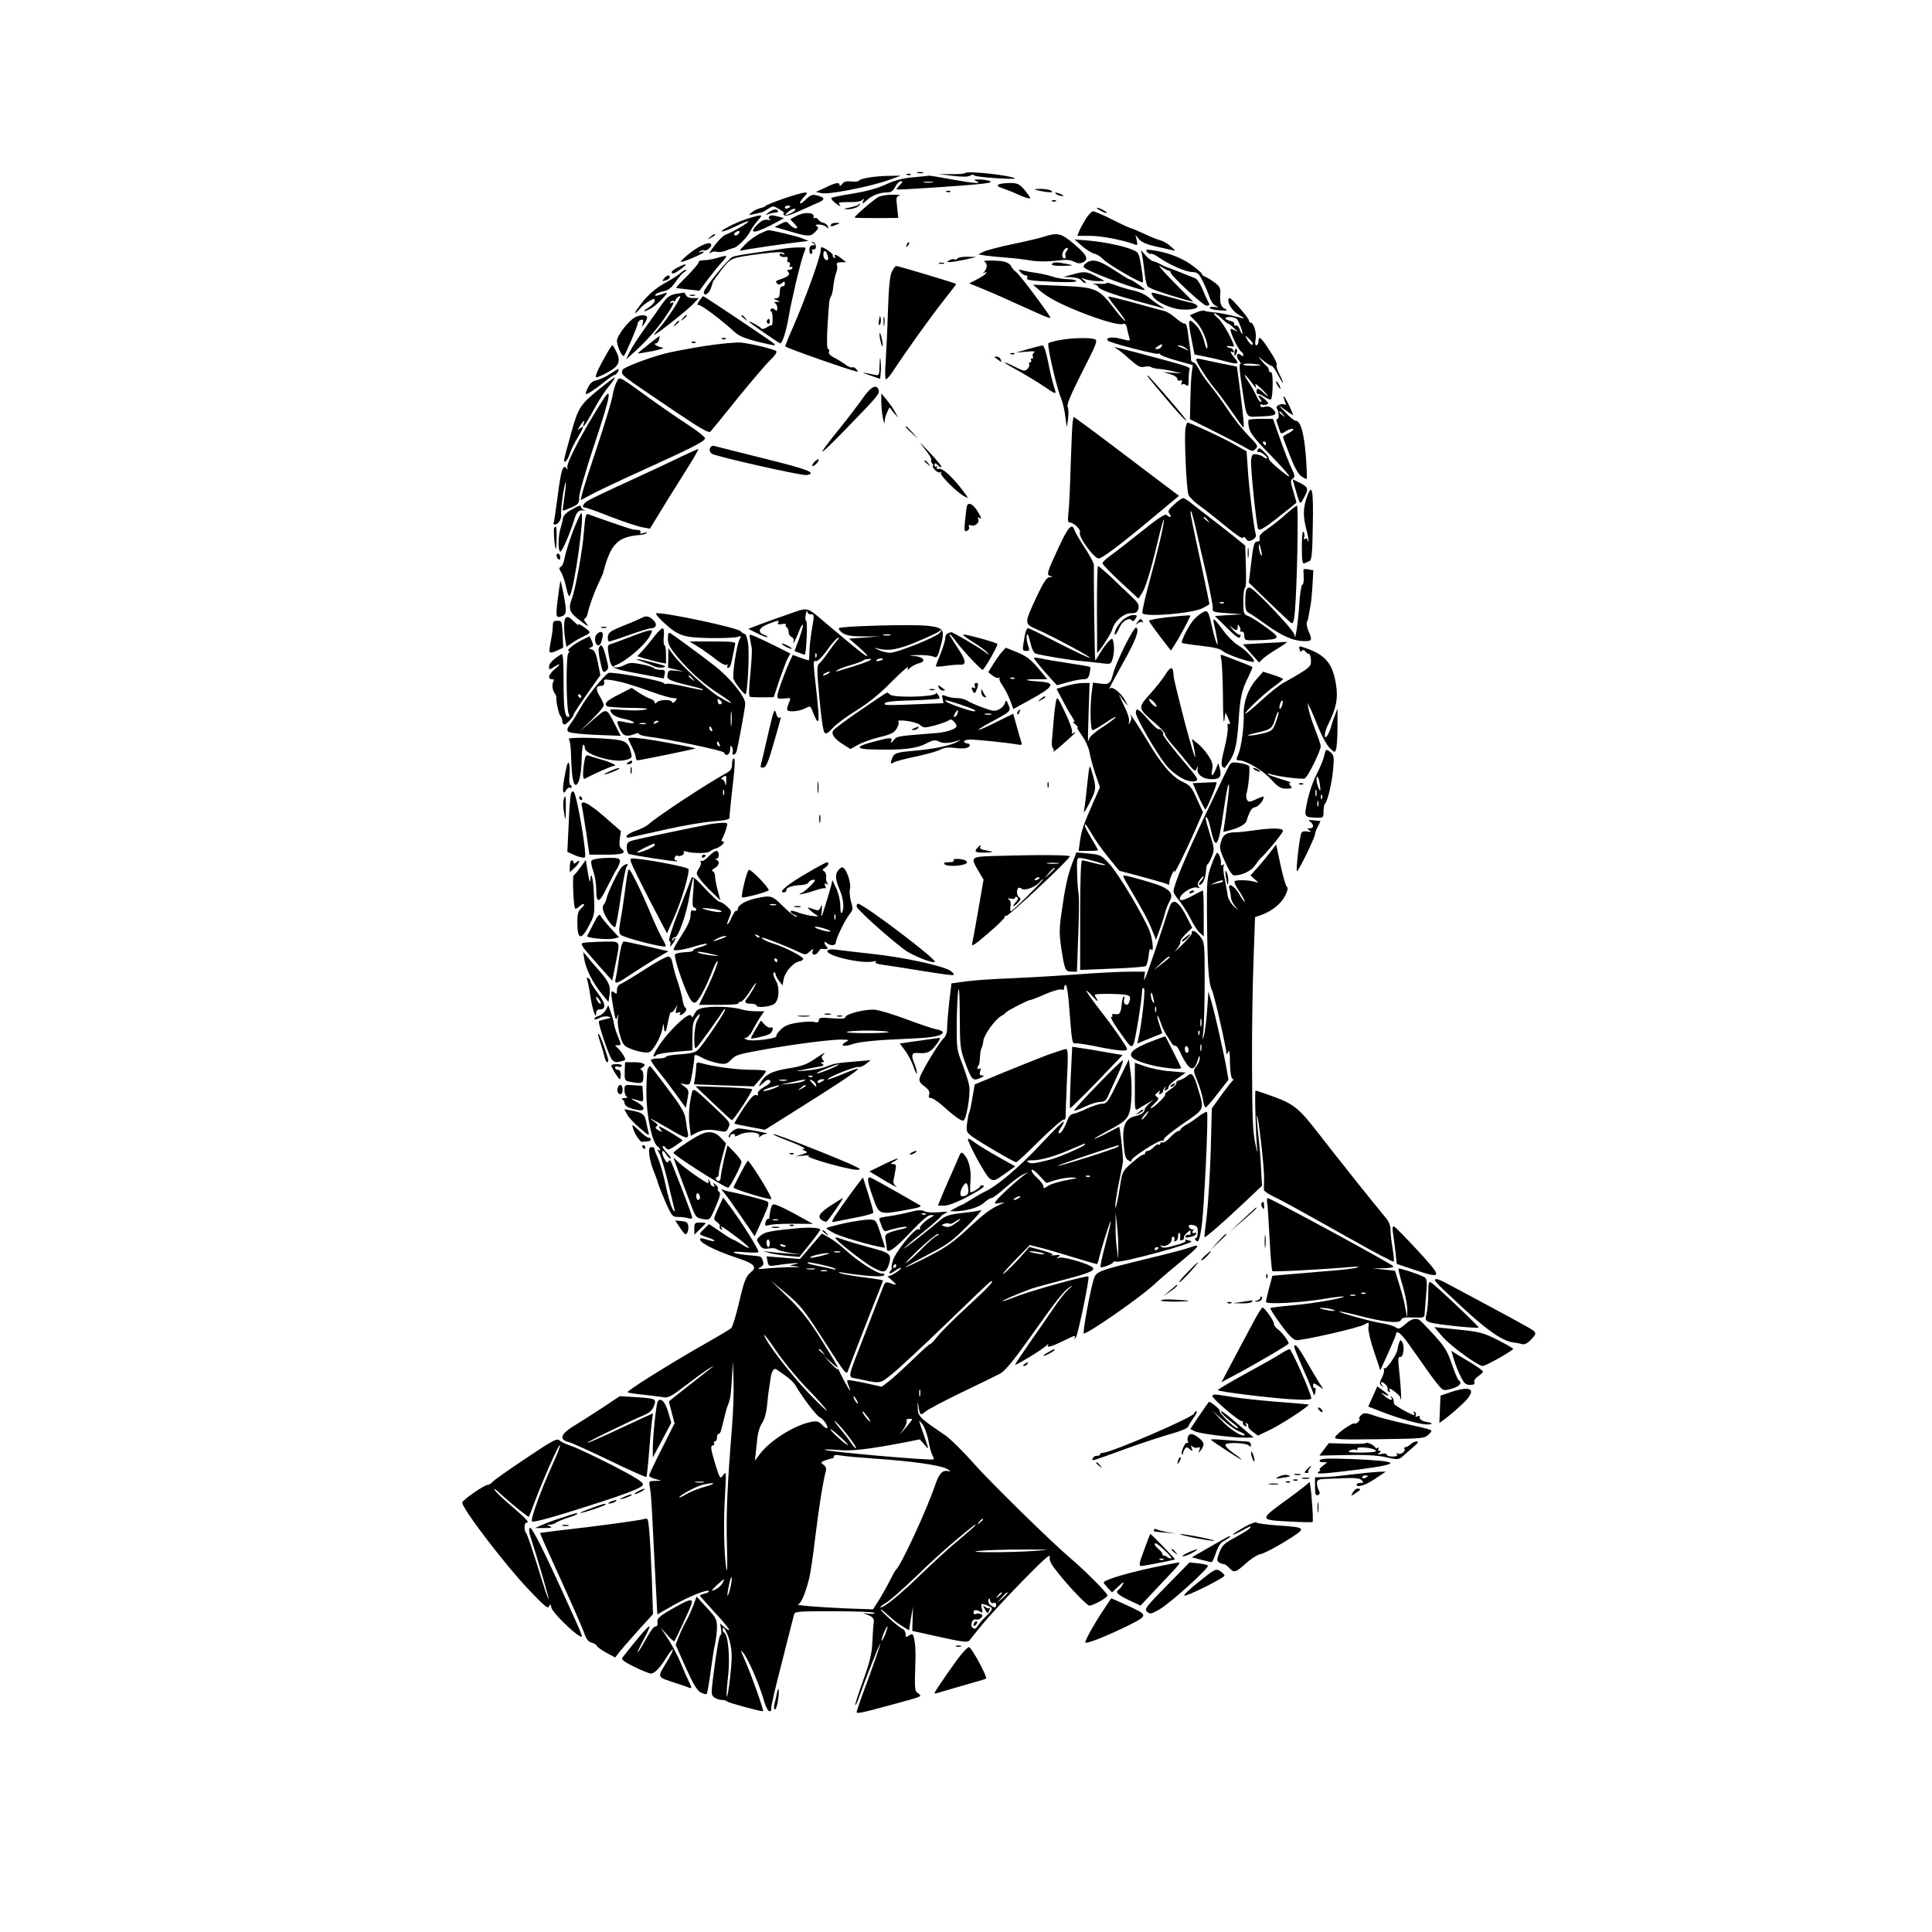
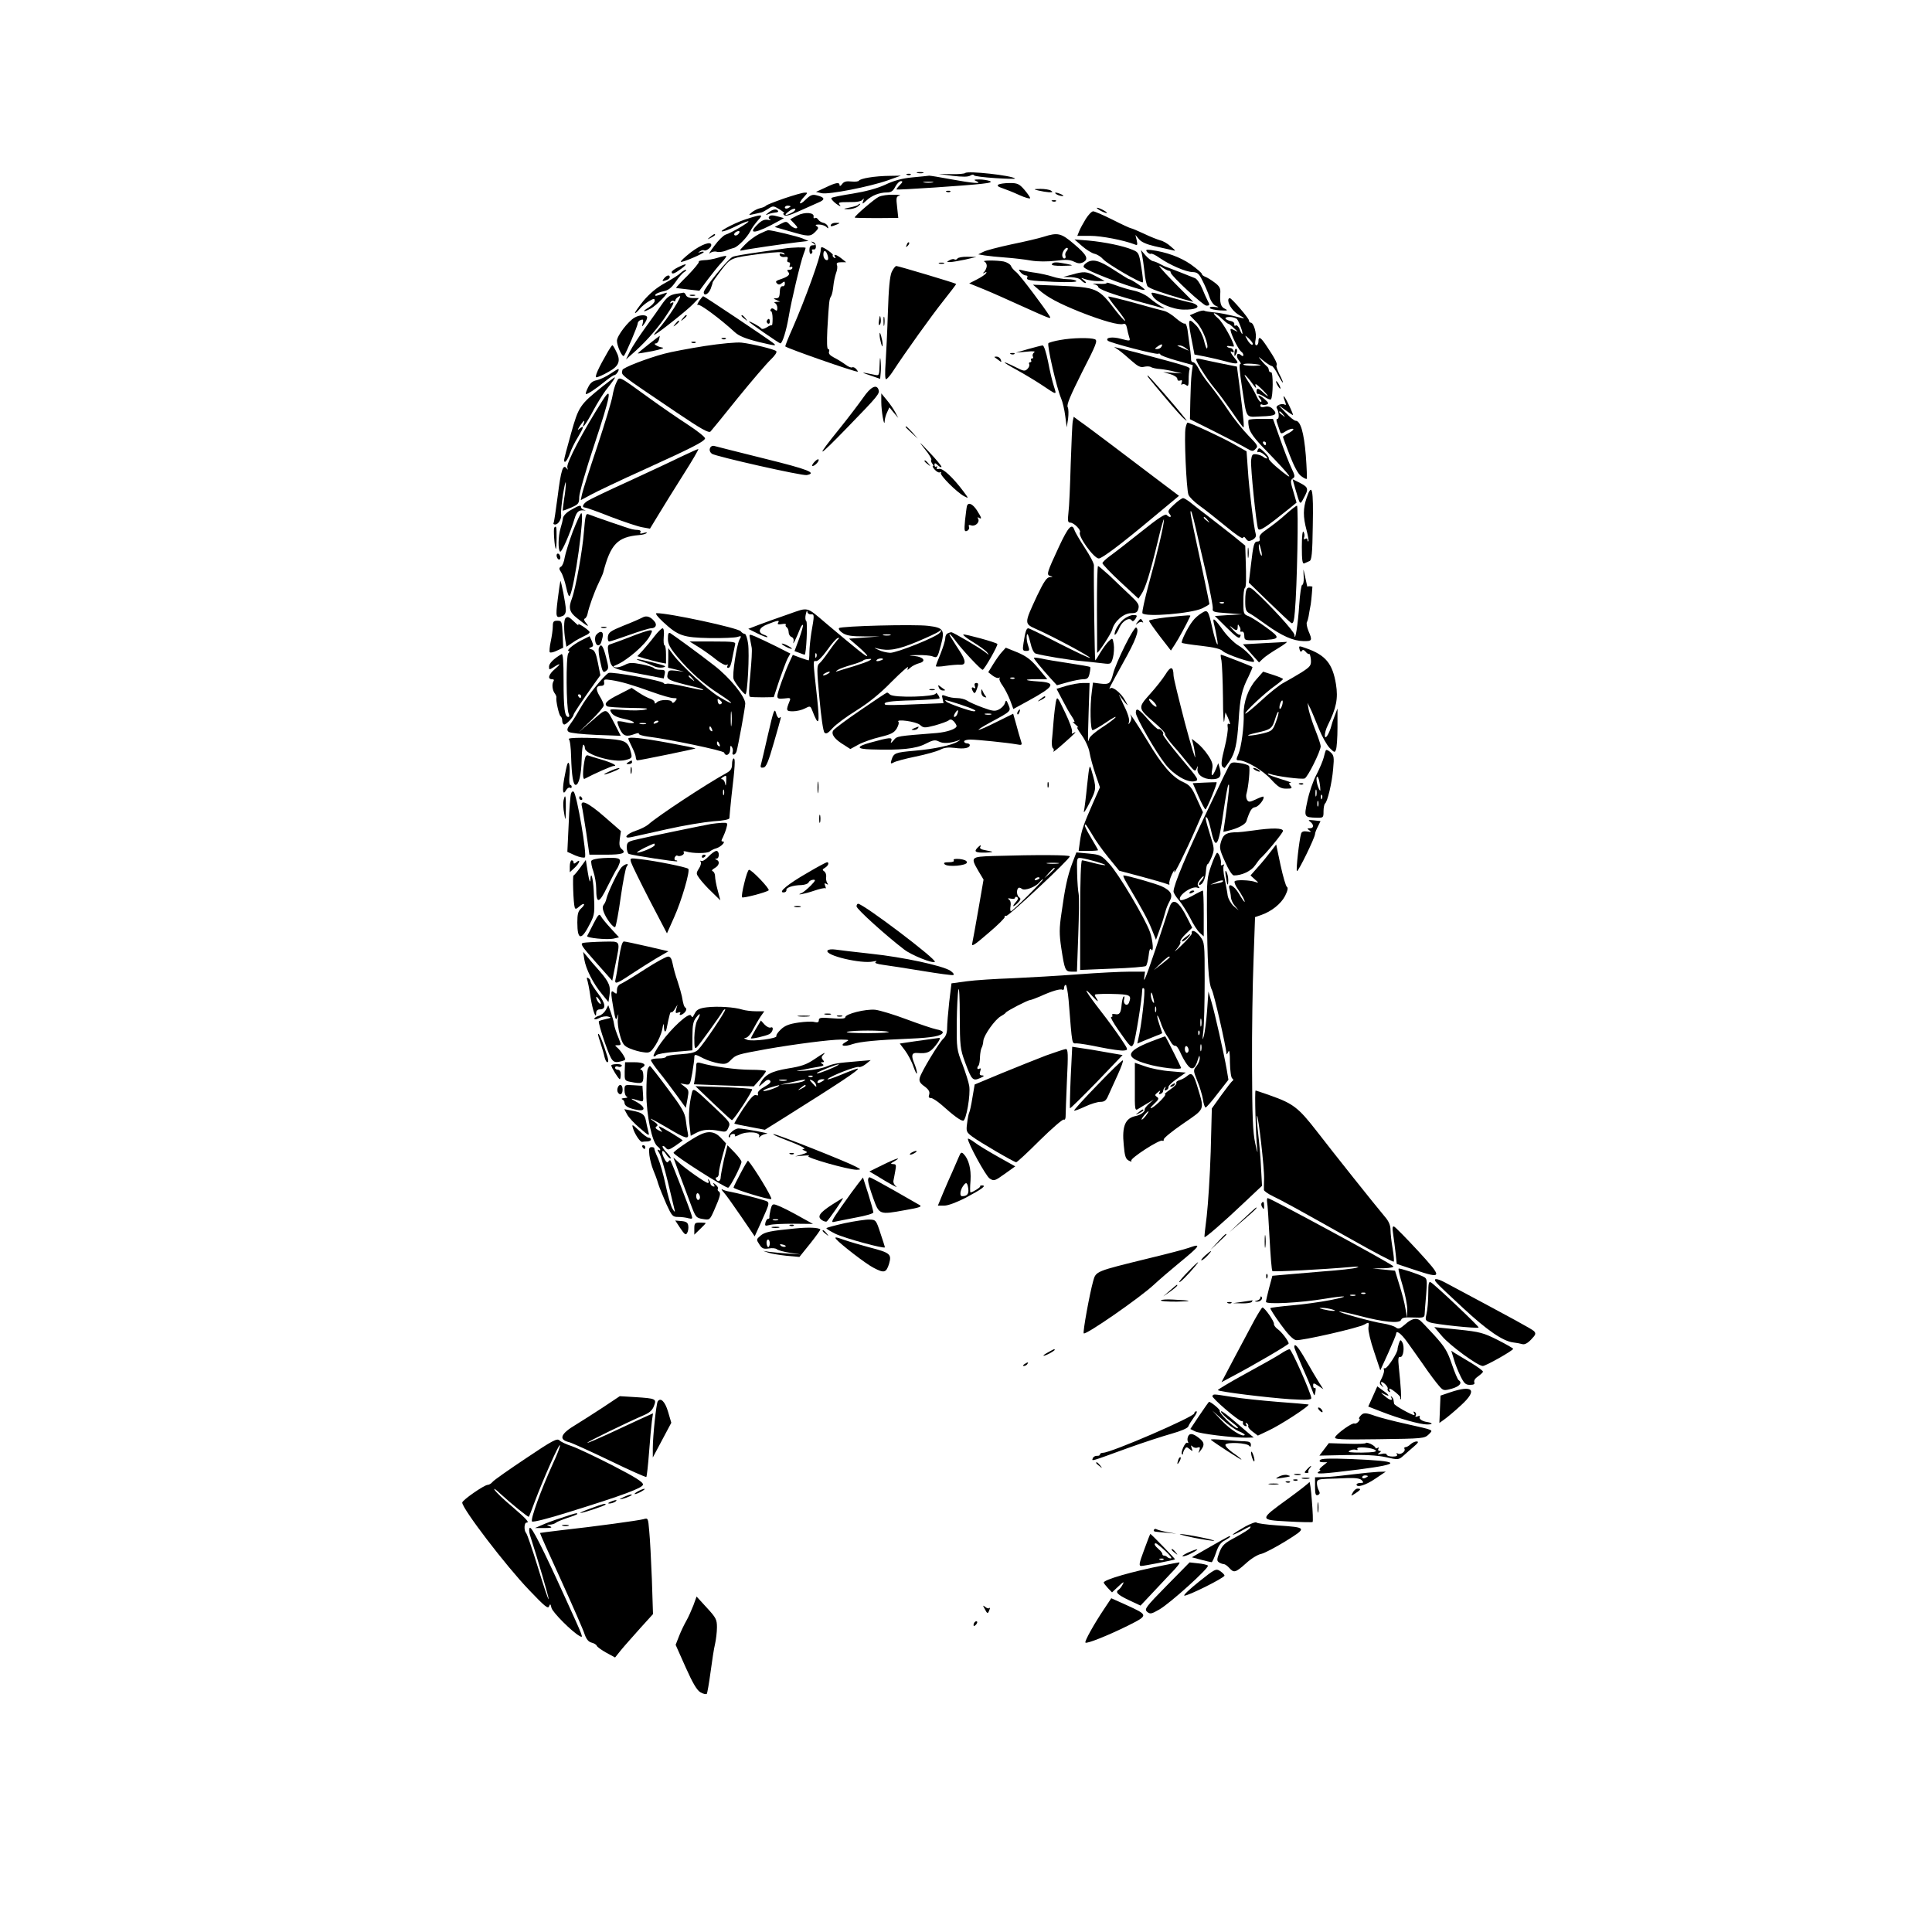
<svg xmlns="http://www.w3.org/2000/svg" width="1024pt" height="1024pt" version="1.0" viewBox="0 0 1024 1024">
  <path d="M486.3 91.7c.9.2 2.3.2 3 0 .6-.3-.1-.5-1.8-.5-1.6 0-2.2.2-1.2.5m25.3 0c-.4.4-3.8.7-7.4.6l-6.7-.1 7.5 1c5.1.6 8 .6 9.2-.1.9-.6 1.8-.7 2-.2s5.3 1.1 11.3 1.5c6.1.4 10.8.5 10.5.2-1.7-1.6-25.1-4.2-26.4-2.9m-30.8 1c.7.3 1.6.2 1.9-.1.4-.3-.2-.6-1.3-.5-1.1 0-1.4.3-.6.6m-20.3 1.4c-2.7.4-5.1 1.2-5.2 1.6-.2.5-2 .7-4 .5-2.7-.3-4 0-5 1.4-.7 1-1.3 1.2-1.3.6 0-1.8-1.9-1.5-7.5 1.2l-5 2.3 3 .7c3.8.8 25.3-3.4 35-6.8l7-2.5-6 .1c-3.3 0-8.2.4-11 .9m23.2-.1c-5.5.5-9.9 1.7-14.5 3.9-4.4 2-10.4 3.6-17.2 4.7-5.8.9-10.8 1.9-11.3 2.3-.4.4.8 1.8 2.5 3.1 1.8 1.3 2.7 1.6 2 .7-1.2-1.4-.8-1.6 4.9-1.6 4 .1 6.5-.4 7.1-1.3.7-.9.8-.7.3.7-.6 1.8-.5 1.8 1.7-.2 2.8-2.7 7-4.3 10.8-4.3 2.3 0 3.3-.7 4.5-3 .9-1.7 2.2-3 3-3 1.1 0 1 .5-.6 2.1-1.1 1.1-1.9 2.2-1.7 2.3.4.4 37.7-2.1 45.2-3 4.5-.5 5.6-.9 4.1-1.5-1.1-.4-3.6-.8-5.5-.8-2.8 0-3.1.2-1.5.9 3.7 1.6-2.2 1.1-13.5-1-5.8-1.1-10.9-1.9-11.5-1.9-.5.1-4.5.5-8.8.9m10.6 2.7c-1.3.2-3.3.2-4.5 0-1.3-.2-.3-.4 2.2-.4s3.5.2 2.3.4m34.9 1.1c-.9.6-.2 1.2 2 1.9 1.8.6 5.9 2.2 9.1 3.7 3.1 1.4 5.7 2.1 5.7 1.6s-1.4-2.5-3.1-4.5c-2.7-3.1-3.7-3.5-7.8-3.5-2.5 0-5.2.4-5.9.8m21.3 3.2c1.7.4 4.1.8 5.5.9 2 0 2.2-.1 1-.9-.8-.5-3.3-.9-5.5-.9-3.9.1-3.9.2-1 .9m-48.7.7c.7.3 1.6.2 1.9-.1.4-.3-.2-.6-1.3-.5-1.1 0-1.4.3-.6.6m-86.3 3.5c-4.9 1.7-9.2 3.4-9.5 3.8s-1.6 1-3 1.3-3.4 1.3-4.5 2.2c-1.9 1.6-1.9 1.6 1 1 1.7-.4 3.5-.8 4-.9.6-.1 2.2-1 3.6-1.9 2.6-1.7 2.8-1.7 6 .2 1.9 1.2 3 2.1 2.5 2.1-.6 0-.6.4 0 1 .7.7 3.1.1 7.5-1.9 3.5-1.6 8.2-3.7 10.3-4.6 4.2-1.7 4-2.9-.6-4-2.2-.6-3.3-.1-5.8 2.3-3.4 3.4-4.2 2.1-.8-1.5 2-2.2 2-2.3.2-2.2-1 0-5.9 1.4-10.9 3.1m3.5 4.2c0 .2-.7.6-1.5 1-.8.3-1.5.1-1.5-.4 0-.6.7-1 1.5-1s1.5.2 1.5.4m.9 3.2c-3.6 2-4.8 1.6-1.9-.5 1.3-1.1 2.9-1.7 3.4-1.4s-.2 1.2-1.5 1.9M560 103c.8.5 2.2.9 3 .9 1 0 .8-.3-.5-.9-2.7-1.2-4.3-1.2-2.5 0" />
  <path d="M465.8 104.3c-2.2 1-12.8 10.1-12.8 11 0 .2 5.2.3 11.6.3l11.5-.1-.6-5.7c-.6-4.9-.5-5.7 1.2-6.1 1-.3-.4-.5-3.2-.5-2.7-.1-6.2.4-7.7 1.1m92 2.4c.7.3 1.6.2 1.9-.1.4-.3-.2-.6-1.3-.5-1.1 0-1.4.3-.6.6m-103.1 2c-.4.3-2.4.9-4.4 1.3-3.6.7-3.6.8-.7.9 1.6 0 3.9-.6 5-1.4 1-.8 1.6-1.5 1.3-1.5s-.9.3-1.2.7m128.3 2.8c1.4.8 3 1.4 3.5 1.4.6 0-.1-.6-1.5-1.4s-2.9-1.4-3.5-1.4c-.5 0 .1.6 1.5 1.4m-175.6 1.1c-1.9 1.5-1.9 1.6.1.8 1.1-.4 2.8-.7 3.7-.8.9 0 1.4-.4 1.2-.8-.8-1.3-2.9-.9-5 .8m15.2 1.6-3.8 2 2.3 2.4c1.7 1.8 1.9 2.4.7 2.4-.8 0-2.3-.9-3.3-2-1.6-1.8-1.9-1.8-4.8-.3l-3.1 1.6 8 2.3c9.8 2.9 10.9 2.9 13.5.3 1.7-1.7 1.9-2.3.8-3-1-.6-.7-.9 1.2-.9 1.4 0 3.1.6 3.8 1.2 1.1 1.1 1.3 1 .9-.2-.3-.8-1.3-1.7-2.4-1.9-1-.2-2.3-1-2.7-1.7-.5-.8-1.3-1.2-1.8-.8-.5.3-.8 0-.7-.7.6-2.3-4.6-2.7-8.6-.7m152.9 1.8c-1.4 2.3-3 5.2-3.5 6.5l-1 2.5h6.9c5.9 0 17.7 2.3 23.4 4.5 1.6.7 1.7.4 1.2-2.1l-.7-2.9 1.9 2.3c1.3 1.5 4 2.7 8.3 3.7 3.6.8 7.6 1.7 9 2 2.4.6 2.4.6-.5-1.9-1.6-1.5-4.1-2.9-5.5-3.2-1.4-.4-5.3-1.9-8.6-3.5-3.4-1.6-6.5-2.9-6.9-2.9s-4.8-2-9.7-4.5c-5-2.5-9.6-4.5-10.4-4.5s-2.5 1.8-3.9 4m-180.5.3c-6.6 2.2-16.3 7.6-11 6.1 1.4-.3 4.7-1.8 7.3-3.1 2.7-1.3 5.1-2.2 5.4-2 .5.5-9 6.1-12.2 7.1-1.1.4-3.8 3-5.9 5.9-2.2 2.9-3.2 4.6-2.3 3.9.9-.8 2.5-1.1 3.5-.8 1.1.4 3.2.1 4.8-.5 1.6-.7 3.5-1.3 4.3-1.5 2-.4 7.1-5.5 8.8-8.9.8-1.7 2.7-4.2 4.1-5.8 3.1-3.3 2.1-3.3-6.8-.4m-3.8 7.9c-.6.6-1.5.8-1.9.4s-.1-1.1.7-1.6c1.9-1.2 2.7-.3 1.2 1.2m16.4-9.3c-.4.5 0 1.2.6 1.5.7.4.2.4-1.2.1-1.7-.3-3.3.3-5.2 2.2-6.3 6-1.2 5.2 11.2-1.7l2.5-1.4-2.5-.7c-3.6-1-4.8-1-5.4 0m32.9 4.1c-.7 1.2.2 1.2 3 0 1.9-.8 1.9-.9-.2-.9-1.2-.1-2.5.3-2.8.9m-38.1 5c-2.2 1.1-5.6 3.6-7.5 5.6-3.3 3.4-3.3 3.5-.9 3 3-.7 20.3-3.2 28.5-4.2l6-.7-3.3-1.4c-2.8-1.1-15.9-4.3-18-4.3-.4 0-2.5.9-4.8 2m-26 1.6c-1.8 1.4-1.8 1.5.4.4 1.2-.6 2.2-1.3 2.2-1.5 0-.8-.5-.6-2.6 1.1m176.7-.1c-2.5.8-10.1 2.6-17 4-6.9 1.5-13.6 3.2-15 4l-2.6 1.3 3.5.6c1.9.3 6.9.8 11 1.1s10.2 1 13.5 1.6c3.7.6 8.7.6 13 .1 5.4-.7 7.6-.6 9.8.5 2 1 3.2 1.1 4.8.3 3.1-1.7 2-3.9-4.9-9.7-6.8-5.8-8.5-6.2-16.1-3.8m12.2 7.6c-.6.6-.9 1.8-.6 2.5.3.8 0 1.4-.6 1.4s-1.1-.8-1.1-1.8c0-1.9 2-4.5 2.9-3.7.2.3 0 1-.6 1.6m8.2-2.7c2.2 1.9 5.2 3.8 6.6 4.1s3.5 1.6 4.6 2.9c2.2 2.5 20.2 13 21 12.2.3-.2-.1-3.9-.8-8.1-1.2-7.4-1.4-7.8-4.6-9.1-4.9-2.1-14.8-4.1-23.3-4.9l-7.5-.6zM431 128.9c1.3.9 1.3 1.1-.2 1.1-1.3 0-1.8.8-1.8 2.6 0 1.4.4 2.3 1 1.9s.8-1.1.4-1.6c-.3-.5 0-.8.8-.7 1.8.4 1.6-3.4-.2-3.9-1.3-.4-1.3-.3 0 .6m49.6.8c-.6 1.4-.5 1.5.5.6.7-.7 1-1.5.7-1.8s-.9.2-1.2 1.2m-114.4 4c-3.4 2.7-5.8 4.9-5.3 5.1 1 .3 12.1-4.4 12.1-5.2 0-.3-.8-.3-1.7 0-1.5.5-1.5.4-.3-.4.8-.6 1.8-.8 2.2-.5 1 .5 3.8-1.5 3.8-2.8 0-2.3-5.2-.4-10.8 3.8m49.8-2-14 2c-6.3.9-12.5 1.9-13.6 2.4-2.3.8-15.4 16.9-15.4 18.8 0 2.3 2.6 1 3.7-1.9.6-1.7 1.1-3.2 1-3.3s1.9-3 4.5-6.4c5.3-6.8 4.8-6.6 21.3-8.8 8-1 11.3-1.1 12-.3s.5.9-.8.4c-1.3-.4-1.7-.2-1.4.6.2.7 1.4 1.2 2.5 1 1.6-.2 2 .1 1.6 1.2-.4.9-.1 1.6.6 1.6s1 .7.6 1.6c-.3.8-.2 1.2.4.9s1-.1 1 .4c0 .6-.7 1.1-1.6 1.1-1.3 0-1.4.3-.5 1.3 1.1 1.4-.4 2.5-5.3 4.1-1.4.5-1.6 1-.8 1.8s1.5.8 2.7-.2 1.5-1 1.5.4c0 .9-.6 1.5-1.2 1.3-.7-.1-1.3.7-1.4 1.8-.2 4-.4 4.5-2.1 4.6-1.5 0-1.5.2.2.9l2 .9-2 .1c-1.1.1-1.4.4-.7.7.6.2 1.2 1.4 1.2 2.5 0 1.6-.3 1.8-1.4.9-1-.8-1.6-.9-2.1-.1-.3.5-.3 1 .2 1 .4 0 .8 1.8.8 3.9 0 2.2-.2 3.7-.4 3.5-.3-.2-1.5.3-2.7 1.1-1.3.8-2.5 1.1-2.9.6-.6-1-6.5-4.2-6.5-3.6 0 .5 16 11.5 16.6 11.5 1.1 0 3.2-6.9 4.4-14 1.4-8.5 6.3-29.1 7.9-33.3.6-1.6 1.1-3 1.1-3.3 0-.5-7.2-.3-11 .3m19 .8c0 3.4-8.1 25.8-14.9 41.4-2.3 5.1-4 9.5-3.9 9.7 1.2 1.1 36.3 13.4 38.4 13.4.2 0-.1-.6-.8-1.4s-1.7-1.2-2.1-.9c-.5.3-2.1-.3-3.5-1.4-1.5-1.1-4.2-2.8-6-3.7-2.2-1.1-3.2-2.2-2.8-3.2.3-.8.1-1.4-.5-1.4s-.7-3.8-.4-10.3c.9-15.4 1-16.1 2-17.7.5-.8 1-3.3 1.2-5.5s.9-5.2 1.4-6.7c.6-1.5.9-3.4.5-4.3-.4-1.1.2-1.5 2.2-1.5h2.7l-2.5-2c-2.8-2.2-4.5-2.6-3.4-.8.5.7.3.8-.5.4-.7-.5-1-1.1-.7-1.4.5-.5-4.7-4.2-5.9-4.2-.3 0-.5.7-.5 1.5m3.4 2.1c.9 2.5.7 3.6-.6 3.2-.7-.3-1.4-1.4-1.4-2.6-.1-2.6 1.1-2.9 2-.6m169.6-1c.7.7 1.6 1.2 2 .9s2.5.7 4.6 2.2c5.7 3.9 13.9 7.4 17.4 7.5 2.7.1 3.5.8 5.4 4.7 1.3 2.5 2.9 6.3 3.6 8.4.7 2.2 2.1 4.3 3.4 4.8 1.9.8 1.8.9-.7.6-1.5-.3-2.6 0-2.5.5.2.6 2.6 1.1 5.3 1.3 4.1.2 4.6.1 2.8-.8-2.3-1-2.9-3.1-2.5-8.9.1-2-.6-3.3-3.1-5.1-1.7-1.3-4-2.7-4.9-3-1-.4-1.8-1-1.8-1.5s-2.7-2.8-5.9-5.1c-5.5-3.8-13.1-6.6-21.1-7.6-2.6-.3-2.9-.1-2 1.1" />
  <path d="M605.3 135c.3 1.4.9 5.4 1.3 9 .3 3.6 1.1 7 1.6 7.7.9 1.2 7.5 3.5 18.8 6.8l5.5 1.5-10.5-10.6c-5.8-5.9-8.9-9.6-7-8.3s4 2.4 4.5 2.4c.6 0 1 .4 1 1 .1 1.6 17.2 17.5 18.9 17.5 1.9 0 1.9-.4.6-2.8-.5-.9-1.8-3.8-2.9-6.5-1.1-2.6-2.8-5-3.8-5.3-1-.4-4.5-1.8-7.8-3.1s-6.4-2.5-7-2.7c-.5-.1-2.1-.8-3.5-1.6s-3.2-1.5-4-1.6c-.8-.2-2.6-1.6-3.9-3.1l-2.4-2.8zm-224.8 1.6c-2.2.7-5.5 1.3-7.3 1.3-1.8.1-3.1.4-2.8.9.2.4-2.4 3.6-5.9 7.2-3.6 3.5-6.3 6.5-6.2 6.6s2.9.4 6.3.8l6.1.7 4.3-5.8c2.4-3.2 5.7-7.3 7.3-9 1.7-1.8 2.9-3.4 2.6-3.6-.2-.2-2.2.2-4.4.9m127 .4c-.4.6-1.1.8-1.6.5-.5-.4-1.7-.1-2.6.4-1.7 1-1.6 1 .2 1 1.1 0 4.7-.6 8-1.3l6-1.4-4.7-.1c-2.6-.1-5 .4-5.3.9m14.3 1.7c.6.2 1.2 1.2 1.2 2.2 0 .9-.6 2.3-1.2 3-1.1 1.1-1 1.2.1.6 1-.5 1.2-.4.7.4-.4.6-2.6 2.1-4.8 3.2l-4.1 2.1 7.9 3.2c4.4 1.8 13.3 5.8 19.9 8.8 15.1 6.8 15.8 7.1 14.9 5.5-2.4-4.1-15.8-21.9-17.7-23.4-1.3-1-2.6-2.5-2.9-3.4-.4-.9-2.1-1.9-3.8-2.3-3.8-.7-12.1-.7-10.2.1m53.8.8c-1.2.9-1.6 1.8-1 2.3 2.9 2.6 31 12.9 32.1 11.8.5-.4-7.1-5.6-8.2-5.6-.4 0-4-2.3-8.2-5-7.9-5.2-11.4-6-14.7-3.5m-77.8.2c.6.2 1.8.2 2.5 0 .6-.3.1-.5-1.3-.5s-1.9.2-1.2.5m59.7.3c-.4.6 1.7 1 5.7.9 6-.1 6.1-.2 2.3-1-5.5-1.1-7.3-1.1-8 .1m-198.2 1.7c-1.8.9-3.3 2-3.3 2.5 0 1.4 1.5.9 5-1.7 3.8-2.8 3.1-3.2-1.7-.8m113.3 2.5c-1 2.3-1.6 8.8-2 21.3-.3 9.9-.9 21.9-1.2 26.7-.4 5.1-.3 8.8.2 8.8s2-1.7 3.4-3.8c7.2-11 20.7-29.8 26.9-37.6 3.9-4.9 7-9 6.9-9.1-.5-.5-30.7-9.5-31.7-9.5-.6 0-1.7 1.5-2.5 3.2m-111.9.5c-.9 1-4.6 3.3-8.2 5.3-4.4 2.4-8.1 5.5-11.5 9.5-2.6 3.3-4.7 6.2-4.4 6.4.2.2 1.2-.7 2.3-2 1-1.3 3.3-3.2 5-4.2 2.7-1.6 3.1-1.6 3.1-.2 0 .8-1.5 2.4-3.2 3.5-3.8 2.3-3 2.7 1 .6 3.1-1.6 10.5-9.2 8.2-8.4-5.2 1.8-6.2 2-5.6.9.4-.5 2.2-1.3 4.2-1.7 2.6-.5 4.2-1.7 6.5-5 1.6-2.4 3.7-4.8 4.7-5.3.9-.6 1.2-1.1.7-1.1-.6 0-1.8.8-2.8 1.7m180.2-.4c.7.9 2 1.7 2.8 1.7s1.1.5.8 1c-.9 1.5.8 1.8 14.3 2.4 7.6.3 12 .1 11.7-.4-.4-.6-2.4-1-4.5-1-2.2 0-5.9-.6-8.2-1.4-2.4-.8-6.3-1.6-8.8-2-2.5-.3-5.6-.9-7-1.3-2.2-.6-2.4-.5-1.1 1" />
  <path d="m568 145.6-4.5 1.2 4.1.1c2.4.1 4.7.7 5.4 1.6.7.8 1.7 1.5 2.3 1.5s.2-.7-.9-1.5c-1.8-1.4-1.7-1.4.9-.5 1.6.5 4.5 1 6.5 1l3.7-.1-4.5-2.4c-5-2.7-6.5-2.8-13-.9m-216 1.9c-1.4 1.6-1 1.8 1.4.9.9-.3 1.6-1 1.6-1.5 0-1.4-1.6-1.1-3 .6m234.5 2.5c.2.4-1.7.6-4.3.4-2.6-.1-3.7-.1-2.4.2 1.2.3 2.2.9 2.2 1.3 0 1.3 6.9 3.9 20 7.5 6.9 1.8 13.4 3.7 14.5 4 1.1.4.7 0-1-1-1.6-.9-4.4-2.9-6.2-4.4-1.8-1.6-5.3-3.3-8.1-3.9s-7.3-1.9-10.1-3c-2.8-1-4.9-1.6-4.6-1.1" />
  <path d="M550.5 153.5c4.8 4.2 10.5 7.2 22.1 11.9 12 4.7 20.6 7.1 22.8 6.3.9-.4 1.6.4 1.9 2.1.3 1.5.8 3.7 1.2 4.9.7 2.1.6 2.2-4.3.9-4.6-1.3-8.6-.7-7 1 1.2 1.1 25.2 7.4 26.6 6.9.6-.2 1.2-.1 1.2.4 0 .4 3.9 1.9 8.6 3.2l8.6 2.4-.6 4.5c-.3 2.5-.6 8.9-.7 14.4l-.2 9.8 13.4 6.7c7.4 3.7 14.8 7.6 16.6 8.7 3 1.7 3.4 1.8 4.8.3 1.5-1.4 1.1-2-3.8-7-2.9-3-7.8-9-10.7-13.4s-7.4-10.5-9.8-13.5c-2.5-3-5.2-7-6-8.8-.9-1.7-2.1-3.2-2.8-3.2-.6 0-1.1-.6-1.1-1.3.1-1.1-.4-5.4-1.9-16-.3-2-1-3.5-1.4-3.2-.5.3-2.6-1-4.7-2.8-2.1-1.9-4.9-3.6-6.3-3.9s-8.5-2.2-15.8-4.3c-7.4-2-13.5-3.5-13.8-3.3-.2.2 1.9 3.2 4.7 6.6 2.7 3.4 4.6 6.2 4.2 6.2-.5 0-2.6-2.4-4.8-5.2-9.4-12.3-9.9-12.5-31-13.4l-13-.5zm65 30.4c-.3.6-1.4 1.1-2.3 1.1-1.3 0-1.3-.2.4-1.4 2.1-1.5 3-1.4 1.9.3m13.1.7c1.9 1.5 1.9 1.5-.1.6-1.1-.5-2.7-1.2-3.5-1.5-1.3-.5-1.3-.6.1-.6.8-.1 2.4.6 3.5 1.5m-270.1-28.9c-3.5.6-5 1.7-7.9 5.9-1.1 1.7-4.9 7-8.3 11.7s-7.2 10.5-8.4 12.9l-2.1 4.3 2.8-2.5c6.4-5.5 12.6-12.3 17.4-19.1 4.9-7.1 6.1-9.7 3.8-8.3-.7.4-.8.3-.4-.5.4-.6 1.2-.9 1.7-.6.5.4.9.2.9-.4s.9-1.5 2.1-2.1c2.4-1.3-6.3 12.2-11.5 17.9-1.7 1.9-2.4 3-1.6 2.5 3.2-1.8 17.6-13.3 20.4-16.3l3-3.1h-3.1c-1.8 0-3.3-.6-3.7-1.5-.3-.8-.9-1.4-1.3-1.4-.4.1-2.1.4-3.8.6m252.4 1.1c1.8 3.4 10.5 7.3 16.6 7.3 5.9.1 8.8-1.2 6.3-2.7-.7-.5-2.1-1-3.1-1.1-1-.2-5.8-1.4-10.7-2.8-10.6-3-10.3-3-9.1-.7" />
  <path d="M365.8 156.7c.6.2 1.8.2 2.5 0 .6-.3.1-.5-1.3-.5s-1.9.2-1.2.5m4.7 2.9c-.9 1.5-1.2 2.3-.6 2 1-.7 12 7.5 19.6 14.5 2.2 2 5.6 3.4 12.8 5.2 8.9 2.1 9.6 2.2 7.5.5-3.5-2.7-36.5-24.8-37.1-24.8-.2 0-1.2 1.2-2.2 2.6m280.5-.4c.1 2.6 2.8 6.2 6.1 8 2.7 1.5 2.9 1.8.9 1.3-7.2-1.8-11.9-2.8-15.2-3-2-.2-4-.5-4.5-.8-.4-.3-2.4.1-4.2.9l-3.5 1.5 3.6 3.7c3.2 3.3 6.8 12.5 5.5 13.9-.3.2-1-1.8-1.6-4.4-.7-2.6-2.4-6-3.9-7.6-4.7-4.9-4.9-4.1-2.1 10l1 5.2 5.7 1.1c3.1.6 8.1 1.8 11.1 2.6 5.9 1.7 7.2 1.3 4.9-1.3-2.4-2.9-3.3-4.7-1.8-3.8.8.5 1.1.3.8-.6-.3-.8-1-1.4-1.5-1.4-.6 0-1.5-.3-1.9-.7-.3-.4.3-.6 1.5-.3 1.1.2 2.1.2 2.1.1 0-2.3-5.9-12.8-8.3-14.8-1.8-1.5-2.7-2.8-2.2-2.8.6 0 2.4 1.3 4 2.8 1.7 1.6 3.2 2.8 3.5 2.8.3-.1 1.7 1 3 2.3 2.5 2.3 2.5 2.3.2 1.1-2.2-1.1-2.3-1-1.7 1.2 1.1 3.5 4.3 9.6 5.5 10.3.5.3 1 1.1 1 1.7 0 .7-.5.7-1.4-.1-2.1-1.7-2.8.9-.8 3.1.8 1 1.1 1.8.5 1.8s-.2 4.6.9 11.7c2.8 18.1 1.6 16.3 10.3 16 7.8-.2 9-1.1 5.9-4.1-1-1-2.4-1.4-4-1-1.5.4-2.4.2-2.4-.6 0-.6.4-.9.9-.6.5.4 1.6.3 2.5 0 1.2-.5 1-1-1.2-2.9-2.9-2.5-4.3-2.5-2.2 0 .7.8.8 1.5.2 1.5-.5 0-1.5-1.4-2.3-3.2-.7-1.7-2.8-5.4-4.7-8.2-3.2-4.9-.9-3.1 3.1 2.4 1.5 2 1.7 2.1 1.2.5-.5-1.5.3-1.1 2.9 1.4 2 1.9 3.6 3.7 3.6 4 0 .2-1-.5-2.3-1.7-2.7-2.6-3.7-2.8-3.7-.7 0 .8.3 1.4.8 1.3.4-.1 2 .6 3.5 1.6s3 1.6 3.3 1.3c1.2-1.2 1.3-14.7.1-14.4-.6.1-1.1-.4-1.2-1.1 0-.7-.4-1.6-1-2-.5-.4-1.9-1.8-3-3.2-1.9-2.3-1.8-2.3 1.3.3 1.9 1.5 3.8 2.7 4.3 2.7s2 2.1 3.3 4.7c1.4 2.7 2.5 4.4 2.6 4 0-.4-.9-2.5-2-4.6-1-2.1-1.7-4.1-1.4-4.4.7-.7-.9-3.8-5-9.9-3.4-5.2-4.6-5.9-4.6-2.8 0 1.1-.5 2-1.1 2-.7 0-.8-1.1-.4-3.1.7-3.1-1-8.9-2.6-8.9-.5 0-.9-.5-.9-1.1 0-1.2-9.2-11.9-10.2-11.9-.5 0-.8.6-.8 1.2m4.7 10c1.2 1.6 3.4 7.8 2.7 7.8-.2 0-.9-1.2-1.4-2.6-.6-1.4-1.5-2.2-2-1.9-.6.4-.9.1-.8-.6.2-.7-.6-1.5-1.7-1.7-3.5-.7-4.1-2.2-.8-2.2 1.7 0 3.5.6 4 1.2m8.3 13c0 1.4-1.9-.1-3.1-2.5-1.2-2.2-1.2-2.2 1-.3 1.1 1.1 2.1 2.3 2.1 2.8m4 11.2c.8.2-.9.4-3.7.5-2.9 0-5.3-.3-5.3-.7 0-.7 5.2-.6 9 .2m-331.6-25.1c-3.5 2-9.4 9.7-9.4 12.3 0 2.8 2.8 8.9 3.7 8 1-1 7.3-15.8 7.3-17.2 0-.6.7-1.5 1.6-1.8 1.3-.5 1.5-.2 1.1 1.6-.6 2.2-.5 2.2.8.4.8-1.1 1.5-2.6 1.5-3.3 0-1.6-3.8-1.6-6.6 0m25.5.4c-1.3 1.6-1.2 1.7.4.4s2.1-2.1 1.3-2.1c-.2 0-1 .8-1.7 1.7m31.1-1.3c0 .2.8 1 1.8 1.7 1.5 1.3 1.6 1.2.3-.4s-2.1-2.1-2.1-1.3m72.9 2.4c-.3 2-.2 2.9.4 2.3.5-.5.7-1.9.5-3.2-.3-2-.5-1.9-.9.9m2.4.7c0 2.2.2 3 .4 1.7.2-1.2.2-3 0-4-.3-.9-.5.1-.4 2.3m-61.8-.6c-.3.5-.1 1.2.5 1.6.5.3 1-.1 1-.9 0-1.8-.6-2.1-1.5-.7m-48.6 1.8c-1.3 1.6-1.2 1.7.4.4s2.1-2.1 1.3-2.1c-.2 0-1 .8-1.7 1.7m108.3 5.8c0 1.1.4 3.1.8 4.5.6 2 .8 2.1.8.5 0-1.1-.4-3.1-.8-4.5-.6-2-.8-2.1-.8-.5m-122.4 5c-3.2 2.5-5.8 4.7-5.8 4.8 0 .2 3.5-.4 7.8-1.2 4.7-1 6.7-1.7 5.2-1.9-2.6-.4-5.3-2.2-3.3-2.2.6 0 1.3-.9 1.6-2s.4-2 .4-2c-.1 0-2.8 2-5.9 4.5m39-2.8c.7.3 1.6.2 1.9-.1.4-.3-.2-.6-1.3-.5-1.1 0-1.4.3-.6.6m179.2.5c-3 .5-5.9 1.3-6.3 1.7-.9.9 4.4 24 6.7 29.2.8 1.9 1.8 6.1 2.2 9.4l.8 6 .7-4.5c.3-2.5.3-5.3-.2-6.2-.7-1.2 1.4-6.1 7.6-18.5 7.6-14.8 8.4-16.8 6.8-17.5-2.5-.9-11.7-.8-18.3.4m-195.2 1.5c.7.3 1.6.2 1.9-.1.4-.3-.2-.6-1.3-.5-1.1 0-1.4.3-.6.6m6.7 1.7c-8.2 1.3-17.9 3.1-21.5 4.1-8.7 2.3-22 7.4-22.1 8.6-.5 3-2.8 1.2 28.1 22.1 13.6 9.2 17.7 11.5 18.6 10.5.6-.6 7.1-8.6 14.4-17.7 7.4-9.1 15.2-18.2 17.4-20.3 2.3-2.2 3.6-4.1 3-4.6-1.1-1-12.4-3.8-18.4-4.5-2.5-.3-11.1.5-19.5 1.8m-51.2 2.8c-5.2 9-7.4 13.8-6.1 13.8.7-.1 3.6-1.3 6.3-2.9 5.7-3.1 6.7-5.9 4-11-.8-1.7-1.7-3.1-1.9-3.1-.3 0-1.3 1.5-2.3 3.2M545 185l-6.5 1.9 5.5-.5c3.7-.4 5-.2 4.1.4-.7.5-1 1.5-.7 2.1.4.6.2 1.1-.4 1.1s-.8.4-.5 1c.3.5.1 1-.5 1s-.8.5-.5 1c.3.6-.1 1.7-.9 2.5-1.4 1.4-2 1.3-6.5-1-7.9-3.9-7.4-2.9.7 1.5 4 2.2 9.8 5.7 13 7.8 8.7 5.8 8.3 5.8 6.8 1-.8-2.4-2.2-8.2-3.1-13.1-1-4.9-2.2-8.7-2.9-8.6-.6 0-4 .9-7.6 1.9m48 .6c1.4 1 4.4 3.5 6.7 5.6 3.4 3 4.8 3.7 6.7 3.2 1.4-.3 3-.3 3.7.2.7.4 2.9.9 4.9 1 2 .2 5.5.8 7.6 1.4l3.9.9-5-.3-5-.4 3.8 1.1c2 .6 3.7 1.7 3.7 2.5s.6 1.2 1.4.9c1.1-.4 1.3-.1.9 1.1-.3.9-.3 1.4.2 1 .4-.4 1.4-.3 2.2.3 1 .9 1.3.4 1.3-2.9 0-2.2.2-4.6.5-5.4.5-1.3-.9-1.7-27.5-8.8-3.6-.9-7.8-2-9.5-2.4l-3-.7z" />
  <path d="M654.3 186.8c-.1 2.2 0 2.4.9.8.6-1 .6-2.2.2-2.6-.5-.5-1 .3-1.1 1.8m-118.5.9c.7.3 1.6.2 1.9-.1.4-.3-.2-.6-1.3-.5-1.1 0-1.4.3-.6.6m-69.6 5.7c-.2 5.8-.2 5.8-2.9 5.2-7.1-1.5-7.4-1.4-2.3.3l5.5 1.9.3-3.4c.2-1.9.1-4.9-.1-6.7-.2-1.9-.4-.8-.5 2.7m60.9-4.1c.2.1 1.2.9 2.2 1.6 1.5 1.2 1.7 1.2 1.1-.3-.3-.9-1.3-1.6-2.2-1.6-.8 0-1.3.1-1.1.3m106.9 1.2c0 1.4 5.6 10.3 9.5 15 2.3 2.7 6.5 8.5 9.5 12.8 2.9 4.3 5.6 7.9 5.9 8.2.7.4.3-4-1.9-21.6l-1.4-10.6-8.5-1.7c-4.8-1-9.6-2-10.8-2.3-1.3-.3-2.3-.2-2.3.2m-310.5 7.6c-2.2 1.5-5.4 3-7.1 3.4-2.3.4-3.6 1.5-4.7 3.8-.9 1.7-1.4 3.3-1.2 3.5.5.5 5.2-2.6 10.1-6.6 2.3-1.9 4.6-3.4 5-3.4.9.1 2.8-2.7 2.2-3.2-.1-.2-2.1 1-4.3 2.5m285.7 2.6c.8 1 4.8 5.9 9 10.8 4.2 5 8.4 9.7 9.4 10.5 1.8 1.4 1.8 1.4.3-.5-5.1-6.5-19.1-22.5-19.6-22.5-.3 0 .1.8.9 1.7m-289.7 4c-12.2 9.8-12.8 10.7-16.8 24.9-2 7.1-3.7 13.5-3.7 14.2 0 2.4 1.8.2 3.1-3.6.7-2 2.5-5.8 4.1-8.3 3.2-5.3 3.6-6.8 1.1-4.8-1.4 1.2-1.4 1 .1-1.4 2.1-3.1 2.8-3.5 1.9-1-1.2 3.5 1.5-.2 5.2-7.2 2.1-3.9 5-8.5 6.4-10.4 4.1-5.2 5.4-7.1 4.9-7.1-.2 0-3 2.1-6.3 4.7m7.2-2c-.8 1.5-1.7 4.8-2.1 7.3s-4 14.4-8 26.5c-4.1 12.1-7.7 23.5-8.1 25.3l-.7 3.3 5.4-2.9c2.9-1.6 15.9-7.8 28.8-13.6 25.1-11.4 31.1-14.5 31.7-16.2.2-.6-4-4-9.4-7.5s-14.5-9.8-20.3-14c-16.6-12-15.6-11.6-17.3-8.2M677 204c.6 1.1 1.3 2 1.6 2 .2 0 0-.9-.6-2s-1.3-2-1.6-2c-.2 0 0 .9.6 2m-219.5 6.8c-2.2 3.1-7.7 10.4-12.3 16.1-13.4 16.6-12.5 16.6 3.9-.3 16.7-17.2 17.3-18 16.5-20.2-1.1-2.9-4.2-1.3-8.1 4.4" />
  <path d="M319.6 211.9c-10.6 16.6-19.6 33.7-18.9 35.9.4 1.3.2 1.4-.4.4-1.9-2.5-3 1.1-4.7 14.7-1 7.4-1.9 13.9-2.2 14.3s.1.8.8.8c1.8 0 3.6-3.1 3.2-5.5-.2-1.1.3-5.8 1-10.5.8-4.7 1.4-7.4 1.5-6 0 1.4-.3 5.2-.9 8.4-.5 3.3-.8 6.1-.7 6.2.1.2 2.1-.6 4.5-1.6 3.8-1.7 4.2-2.2 4.2-5.6 0-2 3.6-14.6 8.1-28 8.4-25.3 9.6-31.4 4.5-23.5m147.5 1.1c0 4.9 1.6 13.9 1.8 10.3 0-1.2.6-3.4 1.3-4.8l1.2-2.6 2.3 2.8 2.4 2.8-1.6-3c-.9-1.7-2.9-4.6-4.5-6.5l-2.9-3.5zm213.9-.4c.7 1.7.7 2.3 0 1.9-1.6-1-5.1.5-4.3 1.8 1.2 1.9 1.4 5.7.4 5.7q-1.05 0 0 2.7c.5 1.6 1.2 3.4 1.4 4.2.4 1.1 1 1 3.1-.4 1.4-.9 3.1-1.4 3.7-1.2.7.2-.3 1.1-2 2.1-1.8.9-3.3 1.9-3.3 2.1 0 .3 1.6 4.7 3.6 9.8 2.3 5.9 4.4 9.9 6 11 1.4 1.1 2.7 1.7 3 1.5.2-.3 0-5.9-.5-12.5-1-12.1-2.8-18.3-5.4-18.3-.7 0-3.1-1.9-5.2-4.2l-4-4.2 3.7 2.7c2 1.5 3.9 2.7 4.1 2.7s-.7-2.3-2-5c-2.5-5.3-3.9-6.8-2.3-2.4m-.9 7.1c1.3 1.6 1.2 1.7-.3.4-1-.7-1.8-1.5-1.8-1.7 0-.8.8-.3 2.1 1.3m-111.5 3.5c-.3 1.3-.7 11.5-1.1 22.8-.3 11.2-.8 22.8-1.2 25.7-.5 4.5-.3 5.3 1 5.3 1.9 0 5.8 4 5.1 5.1-1.2 2 7.4 13.9 10 13.9 1.7 0 12.1-7.8 28.8-21.8l13.7-11.4-12.2-9.2c-6.7-5.1-17.8-13.5-24.7-18.7s-14-10.5-15.8-11.7l-3.1-2.3zm93.2-.6c-.3.3-.2 2.1.2 4.1.6 2.6 3.1 6 8.7 11.7 14.5 15 16.5 18 6.1 9.3-2.6-2.2-4.6-4.3-4.3-4.7.2-.4-.8-1.9-2.4-3.4-2.4-2.3-2.9-2.5-3.5-1.1-.3.9-.2 1.4.3 1.1s2 .3 3.2 1.4c1.3 1.1 1.9 1.9 1.4 2-.6 0-1.5-.4-2-.9-.6-.5-2.1-1.1-3.5-1.3-2.2-.3-2.5.1-2.9 3.2-.3 3.9 2.7 33.5 3.7 36.2.7 1.6 3.8-.4 16.6-10.7l3.8-3.1-1.7-5.9c-1.6-5.2-1.6-6-.3-6.9 1.3-.8 1.2-1.5-.7-5.5-1.2-2.5-3.9-9.4-6-15.4l-3.8-10.7h-6.2c-3.4 0-6.4.2-6.7.6M671 235c0 .5-.2 1-.4 1-.3 0-.8-.5-1.1-1-.3-.6-.1-1 .4-1 .6 0 1.1.4 1.1 1m-42.6-8.3c-.9 3.4.4 32.5 1.5 35.5.5 1.3 3.1 3.8 5.7 5.7 2.7 1.9 8.9 6.8 13.9 10.9 5.1 4.3 9.1 7 9.3 6.3.3-.8.8-.7 1.6.5 1 1.4 1.6 1.4 3.5.5 1.4-.8 2-1.8 1.7-2.9-1-3.3-3.6-24.3-4.2-34.1l-.7-9.9-7.1-4c-6-3.4-22.8-11.2-24.2-11.2-.2 0-.7 1.2-1 2.7m-148.4-.4c0 .2 1.5 1.6 3.3 3.3l3.2 2.9-2.9-3.3c-2.8-3-3.6-3.7-3.6-2.9m10 11.5c2.4 2.9 4 5.6 3.6 5.9-.3.3-.1 1.2.5 2 .6.7.8 1.3.4 1.3-.5 0 0 .9 1 2s2.2 1.7 2.8 1.3c.5-.3.7-.1.4.4-.7 1.1 8.4 10.2 12.3 12.3 2.5 1.3 2.5 1.3-.4-2.6-5.4-7.2-10.8-12.3-12.8-11.9-1.1.3-1.6 0-1.2-.7.4-.6.3-.8-.3-.5-.5.3-1 0-1-.8 0-1.3.4-1.2 1.9.2 1 .9 1.8 1.2 1.8.7s-3-4.1-6.6-7.9c-5.4-5.7-5.8-6-2.4-1.7m-113.7-.2c-.4 1 0 2.1 1 2.9 2 1.4 47.9 11.8 50.3 11.3 5.6-1.1.8-3-22.3-8.7-13.6-3.4-25.6-6.4-26.6-6.7s-2 .1-2.4 1.2m-15.4 4.5c-4.6 2.3-17.1 8.1-27.7 13-10.6 4.8-20.4 9.5-21.8 10.4-2.5 1.6-3.2 3.5-1.4 3.5.6 0 6.9 2.2 13.9 5 7.1 2.7 14.6 5.2 16.7 5.5l3.9.7 4.5-7.4c2.4-4 8.3-13.5 13.1-21.1 4.8-7.5 8.4-13.7 8-13.7s-4.5 1.9-9.2 4.1m70.6 2.9c-1 1.1-1.3 2-.8 2 1.3 0 3.8-2.9 3.1-3.5-.3-.3-1.3.4-2.3 1.5m58.5-.6c0 .2.8 1 1.8 1.7 1.5 1.3 1.6 1.2.3-.4s-2.1-2.1-2.1-1.3" />
  <path d="M686.6 259.3c2.5 8.6 2.4 8.5 4.4 4.7 2.7-4.9 2.5-5.7-1.9-8l-4-2zm6 4.4c-2 5.8-2 10.2-.1 17.3.8 3 1.2 5.6 1 5.9-.3.2-.5-.1-.5-.8s-.5-.9-1.2-.5c-.7.5-.9.2-.6-.8.4-.8.2-2.1-.3-2.9-.5-.9-.9 2.1-.9 7.9 0 7.1.3 9.2 1.3 8.8.6-.3 1.9-.8 2.7-1.2 1.2-.4 1.6-3.7 1.8-18.8.4-19.5-.4-23.1-3.2-14.9m-70.3 3.7c-3.2 2.9-3.5 3.6-2.4 5 1.5 1.8.1 2.2-1.6.5-.7-.7-4.7 1.9-13.4 8.9-6.8 5.4-14.2 11.2-16.5 12.8-2.2 1.6-4 3.3-4.1 3.9 0 .5 4.2 5 9.5 9.9l9.6 8.9 1.5-2.3c2.2-3.2 4.6-10.9 8.6-27.5 1.8-7.7 3.4-13.2 3.4-12.1.1 2.6-3.4 17.5-8.1 34.4-2.1 7.8-3.6 14.7-3.3 15.2 1.4 2.2 25.9.2 31.8-2.6 2-1 3.7-2 3.7-2.3 0-.4-1.4-6.9-3-14.6-4.7-21.6-7-32.6-7-33.8 0-2.6 1 .6 2.9 8.8 1.1 5 3.6 15.9 5.6 24.4 1.9 8.5 3.4 16.4 3.3 17.5-.3 1.9.3 2.1 7.7 2.6l8 .6-7.3.4-7.3.5 6.4 6.3c5.1 5 6.6 6 7 4.7.4-.9.3-1.4-.2-1.1-.4.3-2.1-.9-3.7-2.7-1.6-1.7-2-2.4-.8-1.4 2.6 2.2 3.4 2.2 3.4-.1 0-1.4.2-1.5.9-.2.6.8.7 1.8.5 2.2-.3.5 0 .7.8.6.8-.2 1.3.7 1.3 2.2.1 2.5.2 2.5 7.9 2.3 11.4-.4 11.7-1 3.8-6.7-3.7-2.7-7.9-5.4-9.4-6-2.7-1-2.8-1.3-2.8-7.8 0-3.7.3-6.9.8-7.1.7-.5.8-4.2.4-16.4l-.2-6.1-6.6-5.4c-3.7-2.9-9.2-7.2-12.3-9.6-3.1-2.3-7.3-5.6-9.3-7.2-2-1.7-4.2-3-4.7-3-.6 0-2.8 1.5-4.8 3.4m17.8 8.3c1.3 1.6 1.2 1.7-.3.4-1-.7-1.8-1.5-1.8-1.7 0-.8.8-.3 2.1 1.3m8.6 43.9c-.3.3-1.2.4-1.9.1-.8-.3-.5-.6.6-.6 1.1-.1 1.7.2 1.3.5m-136.2-51.4c-.2.7-.6 4.1-1 7.5-.5 5.5-.4 6.2 1 5.7.9-.4 1.4-1.3 1.1-2.1-.4-1-.1-1.3 1.3-.8 2.1.6 4.6-1.8 3.5-3.6-.4-.8-.3-.9.4-.5 1.8 1.1 1.5 0-1-3.9-2.3-3.5-4.6-4.5-5.3-2.3m-209.9 2.1c-2.3 1.2-4 3.1-4.2 4.2-.1 1.1-.7 3.6-1.3 5.5-1.3 4.2-1.4 11.7-.2 12.4.8.5 5.3-9.7 7.6-17.4 1.1-3.7 2.2-4.7 4.8-4.5 1.2.1 1.4 0 .5-.2-1-.2-1.8-.9-1.8-1.4 0-1.4-1.1-1.1-5.4 1.4" />
  <path d="M681.5 272.6c-2.7 2.5-7.1 5.9-9.7 7.7-3.4 2.3-4.6 3.7-4.2 4.9.3 1.2 0 1.8-1 1.8-1.9 0-2.3 1.4-3.6 12.6l-1.1 9.2 10.6 10.3c5.9 5.7 11.2 10.7 11.9 11.1 1 .6 1.5-1 1.9-6 1.2-12.9 2-56.2 1.1-56.2-.5.1-3.1 2.1-5.9 4.6M668.8 294c0 .9-.3.7-.8-.5-.5-1.1-.8-2.9-.8-4 0-1.6.2-1.5.8.5.4 1.4.8 3.2.8 4m-365.2-12.3c-2 5.4-3.9 11.6-4.3 13.8-.3 2.2-1.2 4.4-1.9 4.8-1.2.7-1.2 1.2 0 3 .8 1.2 2 4.8 2.7 8 .7 3.4 1.5 5.3 1.9 4.5 2.6-4.7 8-43.8 6.1-43.8-.4 0-2.4 4.4-4.5 9.7" />
  <path d="M309.5 281.7c-.7 9.8-4.4 30.3-6.4 35.6-1.9 4.9-1.3 7.2 2.7 10.3 5.2 4.2 7.1 5.3 4.9 2.7-1.1-1.3-1.4-2.2-.8-2.4s1.3-1.4 1.5-2.5c.7-3.6 3.6-11.7 5.9-16.4 1.2-2.5 2.3-5 2.4-5.5 3.9-15.1 7.6-18.9 19-19.9 1.8-.1 3.6-.6 4-1.1.5-.4-.3-.4-1.6 0-1.6.5-2.1.4-1.7-.4.4-.6 0-1.1-1.1-1.2-1 0-2.5-.2-3.3-.4-1.6-.3-20.4-6.8-23.1-7.9-1.4-.6-1.7.6-2.4 9.1m-15.7-2.1c-.6.6.1 10.6.8 11.3.2.2.4-2.3.4-5.7 0-6.2-.1-6.7-1.2-5.6m267.5 10.1c-6.5 14-6.8 15-4.6 15.6 1.5.4 1.5.5-.3.6-1.6.1-3.1 2.3-6.7 9.8-7 15.1-7 14.8-.1 17.9 8.4 3.7 28.6 14.5 28.1 15.1-.3.2-7.5-3.2-16.2-7.6-8.6-4.5-16-8.1-16.5-8.1-1 0-1.6 1.8-2.5 7.7-.6 3.9-.5 4.3 1.4 4.3 1.8 0 1.9-.3 1-2.9-.6-1.7-.9-4-.7-5.3.3-1.6.8-.5 1.8 3.4.8 3.6 1.9 5.9 2.9 6.2 3.7 1.1 18.1 3.5 24.6 4 3.9.4 8.9.9 11.2 1.2 4.1.5 4.2.4 5.2-3.1.5-2 .7-5.2.4-7.1-.6-3.4-.6-3.4-2.5-1.7-1.1 1-3.1 3.7-4.5 6-1.4 2.4-2.6 4.3-2.8 4.3-.3 0-.9-43.8-.7-50.3.1-1-2.1-5.2-4.8-9.3s-5.2-8.4-5.5-9.4c-1.3-4-3.3-1.8-8.2 8.7m100 3.3c0 2.5.2 3.5.4 2.2.2-1.2.2-3.2 0-4.5-.2-1.2-.4-.2-.4 2.3M295 294.4c0 .8.5 1.8 1 2.1.6.3 1-.1 1-.9s-.4-1.8-1-2.1c-.5-.3-1 .1-1 .9" />
-   <path d="M581.4 323c.1 12.6.1 23 .1 23 .8 0 7.5-10.3 8-12.3 1.1-4.4 6.1-8.7 10-8.7 2.7 0 3.4-.5 3.9-2.5s-.3-3.2-4.6-7.2c-2.8-2.6-7.6-7.2-10.6-10.1-3.1-2.8-5.9-5.2-6.2-5.2-.4 0-.6 10.3-.6 23m109.5-21.1c-.1.3 0 2.3.1 4.3.1 2.1-.3 3.8-.8 3.8s-1.2 4.8-1.6 10.7c-.6 10.1-2.3 20.3-2.5 15.8-.1-1.8-12.9-15.8-21.4-23.5-3.5-3.1-4.7-1.7-4.7 5.7 0 4.4.4 5.4 2.3 6.4 1.2.6 5.1 3.3 8.7 5.9 8.3 6 14.4 8.7 19.8 8.8 4.7.1 4.9-.3 2.7-5.4-.8-2-1.2-4.1-.8-4.7.3-.5.7-2 .9-3.1.2-1.2.5-3.2.8-4.6.4-1.4.9-6.4 1.2-11.1l.5-8.6-2.5-.5c-1.4-.3-2.6-.2-2.7.1M297 308c-.1.3-.8 4.7-1.4 9.7-1.2 9.7-1 10.2 2.8 8.7.9-.4 1.6-1.7 1.5-3.3 0-2.9-2.6-15.9-2.9-15.1m121 17.5c-5.2 1.8-12.2 4.3-15.4 5.5l-6 2.3 4.8 2.4c2.6 1.3 5 2.2 5.3 2 .2-.3-.5-.8-1.6-1.2-3.8-1.2-3-3.9 1.9-5.7 5.3-2.1 6.4-2.2 5.4-.7-.5.8.1 1 1.9.7 1.5-.3 2.4-.2 2.2.3-.3.4-.1 1 .5 1.4.5.3 1 1.5 1 2.6s.7 2.2 1.5 2.5c1 .4 1.4 1.4 1 2.8-.5 2.1 1.8-2.6 3.6-7.3.5-1.3 1.2-2.1 1.5-1.9.2.3-.7 3.5-2 7.2l-2.5 6.7 2.5.9c1.4.6 2.7 1 2.9 1 .8 0 1.7-17.3.8-17.9-.5-.3-.6-2-.2-3.6.4-1.7.7-2.3.8-1.4 0 .9.9 1.6 1.9 1.5 1.9-.1 1.9.2.2 9.9-.5 3.3-1 7.9-1 10.2 0 2.4-.2 4.3-.4 4.3s-2.2-.6-4.4-1.4l-4-1.5-1.5 3.2c-2.6 5.5-6.7 16.9-6.7 18.6 0 1.4.7 1.6 3.7 1.3 3.2-.4 3.5-.3 2.8 1.4-2 5-1.9 5.4 1.8 5.4 1.9 0 4.8-.7 6.3-1.5 2.7-1.4 2.9-1.4 3.8.8 3.6 9.4 4.2 7.9 2.7-6.2-2.3-21-2.3-19.9-.5-19.7 1 0 3.3-2.3 5.8-5.8 2.3-3.3 4.8-6.2 5.6-6.4 1.1-.4 1-.1-.3 1.2-.9 1-3.1 3.9-4.8 6.4-1.8 2.6-3.8 5.2-4.7 5.9-1.3 1.1-1.3 3.2.1 18.3.9 9.9 2 17.7 2.7 18.3.9.9 1.9.3 4.3-2.4 1.8-2 7.5-6.2 12.7-9.4 6.5-4.1 12.4-8.8 18.7-15.3 5.1-5.1 9-8.5 8.6-7.5-.6 1.7-.5 1.7 1.3.1 1-.9 3.1-1.9 4.6-2.3 3.9-1 2.4-3.3-2.5-3.8-3.6-.3-3.4-.4 1.5-.5 3.1-.1 6.8.2 8.1.7 2.4.9 2.6.8 4.3-5.6 2.3-8.5 1.6-9.6-6.7-10.6-7.4-.9-46 .1-47.2 1.2-.4.5.4 1.6 1.9 2.6 2.1 1.4 4.8 1.8 11.3 1.8h8.6l-8.3.6-8.2.6 5.1 4.4c2.7 2.4 4.8 4.5 4.5 4.8-.4.5-4.9-3.1-21.4-17-11.1-9.4-9.4-9-20.2-5.2m80.1 9.9c-1.9 2.3-22.7 10.6-26.3 10.6-1.8-.1-4.6-.7-6.3-1.6-2.4-1.1-2.5-1.3-.5-.7 5.9 1.5 10.8.7 21.1-3.6 5.7-2.4 10.8-4.8 11.4-5.3 1.5-1.3 1.9-.9.6.6m-26.3 1.3c-1 .2-2.6.2-3.5 0-1-.3-.2-.5 1.7-.5s2.7.2 1.8.5m-39.1 11.5c-.3.8-.6.5-.6-.6-.1-1.1.2-1.7.5-1.3.3.3.4 1.2.1 1.9M461 350c-.8.6-4.6 1.9-8.4 3.1-3.8 1.1-7.6 2.3-8.5 2.6-1.4.4-1.4.3-.1-.6.8-.6 4.1-1.8 7.3-2.7s5.9-2 6.2-2.3c.2-.4 1.4-.7 2.7-.8 1.8-.2 2 0 .8.7m7-.6c0 .2-.9.6-2 .9s-1.8.1-1.4-.4c.5-.9 3.4-1.3 3.4-.5m-29 7.6c-.8.5-1.9 1-2.5 1-.5 0-.3-.5.5-1s2-1 2.5-1c.6 0 .3.5-.5 1m197.8-32c-1.5.9-3.6 2.7-4.6 4.1-2.7 3.4-6.4 11-5.8 11.6.3.3 4.9 1 10.3 1.6 6.9.8 10.2 1.6 11.4 2.8 1.8 1.8 15.6 6.5 16.5 5.6.9-.8-4.7-6.6-8.4-8.7-2-1.2-5.5-4.6-7.7-7.6-4.8-6.7-6-7.6-5.1-3.9.4 1.6 1.1 4.8 1.5 7.3 1.4 7.1-.5 3.4-2.3-4.7-2.2-9.9-2.5-10.2-5.8-8.1m-285.4 4.6c8.1 7.5 10.7 8.3 24.8 8.6 6.8.1 13.4-.2 14.6-.6 2.2-.7 2.3-.6 1.1 1.5-1.5 2.9-3.9 18.8-3.1 20.8.7 2.1 5.5 8.1 6.3 8.1 1.1 0 2.2-21.4 1.4-26.9-.4-2.8-1.2-5.1-1.7-5.1-.6 0-1.6-.6-2.2-1.4-1.4-1.8-38.2-9.7-44.6-9.6-.9.1.6 2 3.4 4.6m-10.9-2.3c-1.1.6-5.6 2.6-10 4.3-6.9 2.8-8 3.6-8.3 5.8-.2 1.4.1 2.6.7 2.6.5 0 5.4-1.6 10.7-3.5s10.5-3.5 11.5-3.5c2.4 0 3.3-1.8 1.8-3.6-2.1-2.6-4.3-3.3-6.4-2.1" />
+   <path d="M581.4 323c.1 12.6.1 23 .1 23 .8 0 7.5-10.3 8-12.3 1.1-4.4 6.1-8.7 10-8.7 2.7 0 3.4-.5 3.9-2.5s-.3-3.2-4.6-7.2c-2.8-2.6-7.6-7.2-10.6-10.1-3.1-2.8-5.9-5.2-6.2-5.2-.4 0-.6 10.3-.6 23m109.5-21.1c-.1.3 0 2.3.1 4.3.1 2.1-.3 3.8-.8 3.8s-1.2 4.8-1.6 10.7c-.6 10.1-2.3 20.3-2.5 15.8-.1-1.8-12.9-15.8-21.4-23.5-3.5-3.1-4.7-1.7-4.7 5.7 0 4.4.4 5.4 2.3 6.4 1.2.6 5.1 3.3 8.7 5.9 8.3 6 14.4 8.7 19.8 8.8 4.7.1 4.9-.3 2.7-5.4-.8-2-1.2-4.1-.8-4.7.3-.5.7-2 .9-3.1.2-1.2.5-3.2.8-4.6.4-1.4.9-6.4 1.2-11.1c-1.4-.3-2.6-.2-2.7.1M297 308c-.1.3-.8 4.7-1.4 9.7-1.2 9.7-1 10.2 2.8 8.7.9-.4 1.6-1.7 1.5-3.3 0-2.9-2.6-15.9-2.9-15.1m121 17.5c-5.2 1.8-12.2 4.3-15.4 5.5l-6 2.3 4.8 2.4c2.6 1.3 5 2.2 5.3 2 .2-.3-.5-.8-1.6-1.2-3.8-1.2-3-3.9 1.9-5.7 5.3-2.1 6.4-2.2 5.4-.7-.5.8.1 1 1.9.7 1.5-.3 2.4-.2 2.2.3-.3.4-.1 1 .5 1.4.5.3 1 1.5 1 2.6s.7 2.2 1.5 2.5c1 .4 1.4 1.4 1 2.8-.5 2.1 1.8-2.6 3.6-7.3.5-1.3 1.2-2.1 1.5-1.9.2.3-.7 3.5-2 7.2l-2.5 6.7 2.5.9c1.4.6 2.7 1 2.9 1 .8 0 1.7-17.3.8-17.9-.5-.3-.6-2-.2-3.6.4-1.7.7-2.3.8-1.4 0 .9.9 1.6 1.9 1.5 1.9-.1 1.9.2.2 9.9-.5 3.3-1 7.9-1 10.2 0 2.4-.2 4.3-.4 4.3s-2.2-.6-4.4-1.4l-4-1.5-1.5 3.2c-2.6 5.5-6.7 16.9-6.7 18.6 0 1.4.7 1.6 3.7 1.3 3.2-.4 3.5-.3 2.8 1.4-2 5-1.9 5.4 1.8 5.4 1.9 0 4.8-.7 6.3-1.5 2.7-1.4 2.9-1.4 3.8.8 3.6 9.4 4.2 7.9 2.7-6.2-2.3-21-2.3-19.9-.5-19.7 1 0 3.3-2.3 5.8-5.8 2.3-3.3 4.8-6.2 5.6-6.4 1.1-.4 1-.1-.3 1.2-.9 1-3.1 3.9-4.8 6.4-1.8 2.6-3.8 5.2-4.7 5.9-1.3 1.1-1.3 3.2.1 18.3.9 9.9 2 17.7 2.7 18.3.9.9 1.9.3 4.3-2.4 1.8-2 7.5-6.2 12.7-9.4 6.5-4.1 12.4-8.8 18.7-15.3 5.1-5.1 9-8.5 8.6-7.5-.6 1.7-.5 1.7 1.3.1 1-.9 3.1-1.9 4.6-2.3 3.9-1 2.4-3.3-2.5-3.8-3.6-.3-3.4-.4 1.5-.5 3.1-.1 6.8.2 8.1.7 2.4.9 2.6.8 4.3-5.6 2.3-8.5 1.6-9.6-6.7-10.6-7.4-.9-46 .1-47.2 1.2-.4.5.4 1.6 1.9 2.6 2.1 1.4 4.8 1.8 11.3 1.8h8.6l-8.3.6-8.2.6 5.1 4.4c2.7 2.4 4.8 4.5 4.5 4.8-.4.5-4.9-3.1-21.4-17-11.1-9.4-9.4-9-20.2-5.2m80.1 9.9c-1.9 2.3-22.7 10.6-26.3 10.6-1.8-.1-4.6-.7-6.3-1.6-2.4-1.1-2.5-1.3-.5-.7 5.9 1.5 10.8.7 21.1-3.6 5.7-2.4 10.8-4.8 11.4-5.3 1.5-1.3 1.9-.9.6.6m-26.3 1.3c-1 .2-2.6.2-3.5 0-1-.3-.2-.5 1.7-.5s2.7.2 1.8.5m-39.1 11.5c-.3.8-.6.5-.6-.6-.1-1.1.2-1.7.5-1.3.3.3.4 1.2.1 1.9M461 350c-.8.6-4.6 1.9-8.4 3.1-3.8 1.1-7.6 2.3-8.5 2.6-1.4.4-1.4.3-.1-.6.8-.6 4.1-1.8 7.3-2.7s5.9-2 6.2-2.3c.2-.4 1.4-.7 2.7-.8 1.8-.2 2 0 .8.7m7-.6c0 .2-.9.6-2 .9s-1.8.1-1.4-.4c.5-.9 3.4-1.3 3.4-.5m-29 7.6c-.8.5-1.9 1-2.5 1-.5 0-.3-.5.5-1s2-1 2.5-1c.6 0 .3.5-.5 1m197.8-32c-1.5.9-3.6 2.7-4.6 4.1-2.7 3.4-6.4 11-5.8 11.6.3.3 4.9 1 10.3 1.6 6.9.8 10.2 1.6 11.4 2.8 1.8 1.8 15.6 6.5 16.5 5.6.9-.8-4.7-6.6-8.4-8.7-2-1.2-5.5-4.6-7.7-7.6-4.8-6.7-6-7.6-5.1-3.9.4 1.6 1.1 4.8 1.5 7.3 1.4 7.1-.5 3.4-2.3-4.7-2.2-9.9-2.5-10.2-5.8-8.1m-285.4 4.6c8.1 7.5 10.7 8.3 24.8 8.6 6.8.1 13.4-.2 14.6-.6 2.2-.7 2.3-.6 1.1 1.5-1.5 2.9-3.9 18.8-3.1 20.8.7 2.1 5.5 8.1 6.3 8.1 1.1 0 2.2-21.4 1.4-26.9-.4-2.8-1.2-5.1-1.7-5.1-.6 0-1.6-.6-2.2-1.4-1.4-1.8-38.2-9.7-44.6-9.6-.9.1.6 2 3.4 4.6m-10.9-2.3c-1.1.6-5.6 2.6-10 4.3-6.9 2.8-8 3.6-8.3 5.8-.2 1.4.1 2.6.7 2.6.5 0 5.4-1.6 10.7-3.5s10.5-3.5 11.5-3.5c2.4 0 3.3-1.8 1.8-3.6-2.1-2.6-4.3-3.3-6.4-2.1" />
  <path d="M595.3 328.4c-1.5 1.3-3.3 3.8-4 5.5-1.5 4.1.3 2.9 2.1-1.4 1.5-3.4 5.3-5.6 6.5-3.6.4.6 1.1.3 1.9-.9 1.1-1.8 1-2-1.2-2-1.4 0-3.7 1.1-5.3 2.4m23-1.2c-5.1.6-9.3 1.4-9.3 1.8s2.6 4.1 5.8 8.3l5.8 7.5 2.1-3.2c1.7-2.5 6.6-11.5 8.1-14.9.4-.8.3-.8-12.5.5m-318.6.5c-.9.8-.9 6.6-.1 11.4l.6 3.7 3.3-2.2c1.8-1.3 4.7-2.8 6.4-3.6 1.7-.7 2.8-1.6 2.6-2.1-1-1.5-6.9-5.3-6-3.8.5.7-.4.2-2-1.4-2.9-2.8-3.7-3.2-4.8-2m303.2 2c-1.2 1.6-1.2 1.7.2.6.9-.7 2-.9 2.4-.5.5.4.5.1.1-.6-.9-1.6-1.1-1.5-2.7.5M293 332c0 1.6-.5 5.2-1.1 8s-.8 5.4-.5 5.7c.4.4 2.1 0 3.9-.9l3.2-1.5-.3-7.2c-.3-6.8-.5-7.1-2.8-7.1-2 0-2.4.5-2.4 3m25.8.7c.6.2 1.8.2 2.5 0 .6-.3.1-.5-1.3-.5s-1.9.2-1.2.5m277.4 9.6c-2.8 5.6-5.6 12.2-6.2 14.7-1.4 5.4-2.1 5.9-7 5.3l-3.7-.5-.6 4.7c-1.1 7.9-.8 20.5.4 20.5.6 0 3.9-1.9 7.3-4.2 3.3-2.3 5.5-3.4 4.8-2.5-.7.8-4 3.3-7.3 5.4-3.2 2.1-6.2 4.6-6.5 5.6s-.7 1.7-.7 1.5c-.1-.2 0-7.2.3-15.6l.5-15.2h-3.6c-1.9 0-5.9.7-8.7 1.5l-5.2 1.6 3 5.7c1.6 3.1 3.9 7.3 5.2 9.1 1.4 2.2 1.7 3.2.8 2.7-.8-.4-.4.2 1 1.4s1.9 1.9 1.2 1.5c-.8-.4.2 1.5 2.1 4.1 2 2.8 3.8 6.8 4.2 9.3.4 2.4 1.8 7.6 3.1 11.4l2.4 7-3.6 8.1c-5.1 11.6-6.2 14.7-7 20.5l-.7 5.1h5.2c2.8 0 5.1-.2 5.1-.4s-1.6-3-3.5-6.2c-3.2-5.4-4.1-7.4-3.1-7.4.2 0 1.7 2.4 3.4 5.2 1.6 2.9 5.5 8.4 8.7 12.3l5.7 7 11.7 3.1c6.4 1.7 12.5 3.5 13.5 3.9 1.1.5 1.7.5 1.4-.1-.3-.5.3-2.7 1.3-4.9 1.1-2.3 1.7-2.9 1.3-1.5-.6 2.8 5.8-10 11.5-23l3.7-8.5-3.2-7c-2.7-6.2-3.7-7.3-7.3-9-5.7-2.5-11.3-9-18.8-21.6-5.3-8.8-10.9-17.2-8.8-13.2.3.7.1 2.1-.5 3-1 1.6-1 1.6-.6-.2.4-1.2-.8-4.9-2.9-9-1.9-3.9-2.9-6.2-2.2-5.1.6 1 2 2.8 3 4 1.8 2 1.8 2 0-1.2-2-3.8-6.6-7.5-7.8-6.4-1.3 1.2-.2-.9 6.7-13.4 6.8-12.1 8.9-17.6 7-18.8-.5-.3-3.2 4-6 9.7m-249.3-5.1c-1.8 2.4-4.6 5.7-6.2 7.5l-2.9 3.1 3.8 1.2c2.2.6 5.6 1.5 7.7 2l3.7.7v-4.8c0-2.7-.3-4.9-.8-4.9-.4 0-.6-2-.4-4.5.3-2.6 0-4.5-.6-4.5s-2.5 1.9-4.3 4.2" />
  <path d="M334 337.6c-4.7 1.8-9.3 3.5-10.3 3.8-1.6.4-1.8 1.1-1.2 4.8 1.4 8.4.9 8 15.8 10.8l13.5 2.6.5-2.3c.4-2 0-2.3-2.4-2.3-1.5 0-3-.4-3.3-.9-.3-.4-3.2-1.4-6.5-2-5.2-1-6.5-1-9.1.4-1.7.9-3.9 1.4-4.8 1.2-1.5-.3-1.4-.5.3-1.2 5.7-2.3 15.6-10.8 18.1-15.7 1.3-2.6 1.3-2.8-.3-2.7-1 .1-5.6 1.6-10.3 3.5m-18-1.1c-1.2 1.5-.5 5.5 1 5.5 1.1 0 1.6-.8 2.4-4.3.7-3-1.2-3.8-3.4-1.2" />
  <path d="M354 338.5c0 2.8 1 4.8 5.1 9.7 6.6 7.9 13.8 14.3 22.2 19.7 8.2 5.3 8.3 6.5.1 1.6-6.1-3.6-19.9-16.3-24.6-22.5l-2.6-3.5v5.2l-.1 5.2 4.2 1 4.2 1.1-4.1-.5c-3.8-.4-4.2-.3-4.6 2-.6 2.7.5 3.2 14.5 6.6 2.6.6 4.6 1.3 4.4 1.6-.2.2-4.4-.6-9.2-1.7-4.9-1.1-9.4-1.9-10.1-1.6s-1.4.1-1.6-.3c-.5-1.3-27.6-6.3-29.3-5.4-2.5 1.5-11.5 12.5-14.7 18.3-1.7 3-4.1 6.9-5.4 8.6-1.9 2.6-2.1 3.4-1 4.3.7.6 7.2 1.3 14.5 1.6l13.1.5-2.9-5.7c-5-9.5-4.1-9.4-12.3-2.3l-7.3 6.3 6.8-6.5c3.7-3.6 6.7-7.2 6.7-7.9 0-.8-.9-2.9-2.1-4.8-2.3-3.8-2.1-5.6.7-5.6 1.3 0 1.8-.6 1.6-1.8-.3-1.7.1-1.8 4-1.2 5.1.8 10.4 2.3 21.8 6.4 4.7 1.7 9.6 3.1 10.9 3.1 2 0 2.2.2 1 1.6-.8 1-1.5 1.2-1.7.5-.5-1.5-6.5-1.4-8 .1-.9.9-1.2.9-1.2.1 0-.7-1-1.5-2.2-1.9-1.3-.4-4-1.8-6.1-3.2l-3.9-2.6-6.8 3.5c-6.5 3.2-8.2 5-6.1 6.3.5.3 6 .7 12.3.8 8.2.1 10.3.3 7.8.9-1.9.5-7 .6-11.4.2-7.8-.6-7.8-.6-6.5 1.5.9 1.4 3.1 2.5 6.6 3.2 2.9.6 5.3 1.5 5.3 2 0 .4-1.9.4-4.1-.1-2.3-.6-4.4-.8-4.6-.5-.3.2.3 2 1.2 4 1.8 3.8 3.5 4.3 8 2.6 1.4-.5 2.4-.6 2.1-.1-.3.4 1.8 1.1 4.7 1.5 10.8 1.3 40.1 7.4 40.5 8.5.8 2.3 3.2 1.1 3.2-1.7 0-2 .3-2.3.9-1.3.5.8.7 2 .4 2.8-.3.7 0 1.3.5 1.3.6 0 1.3-.8 1.6-1.8.9-3.2 4.6-23.3 4.6-25.3 0-3.7-8.3-13.9-16.5-20.2-7.5-5.9-20.6-15.4-23.2-17.1-1-.5-1.3.3-1.3 2.9m13.1 21.2c1.3 1.6 1.2 1.7-.3.4-1-.7-1.8-1.5-1.8-1.7 0-.8.8-.3 2.1 1.3m15.5 13c-1 1.1-1.9.7-2.2-1-.2-1.5 0-1.6 1.2-.6.8.6 1.2 1.4 1 1.6m5.1 11.5c-.2 1.8-.4.4-.4-3.2s.2-5 .4-3.3c.2 1.8.2 4.8 0 6.5m-38.7-1.8c0 .2-.7.7-1.6 1-.8.3-1.2.2-.9-.4.6-1 2.5-1.4 2.5-.6m-6.7 1.3c-.7.2-2.1.2-3 0-1-.3-.4-.5 1.2-.5 1.7 0 2.4.2 1.8.5m35.1 2.9c.3.8.2 1.2-.4.9s-1-1-1-1.6c0-1.4.7-1.1 1.4.7m4 8c.3.8.2 1.2-.4.9s-1-1-1-1.6c0-1.4.7-1.1 1.4.7m120.9-58.9c-.7.2-1.3 1.4-1.3 2.6s-1.2 4.9-2.5 8.2c-1.4 3.3-2.5 6.3-2.5 6.6s2.4.3 5.3-.2c2.8-.4 6.3-.7 7.7-.6 3.1.2 3-2.1-.4-7.3-1.2-1.9-3.1-4.7-4-6.3-2.8-4.2-1.1-3.2 2.2 1.4 3.6 4.8 13.1 14.9 14 14.9s8.4-13.2 7.8-13.7c-.8-.9-17-5.3-18-5-.5.2 1.8 2 5.1 4s6.7 4.5 7.4 5.4c1.3 1.7 1.2 1.7-.6.2-2.6-2.2-17.5-10.9-18.3-10.8-.4 0-1.3.3-1.9.6m-104.8 2.8c.3 1.4.7 3.5.9 4.7.3 1.3-.1 7.6-.7 14-.8 7.9-.9 11.9-.2 12.1.5.2 3.6.3 6.8.3l5.8-.1 2.9-8.8c1.7-4.8 3.6-10 4.4-11.6l1.5-2.7-7.7-3.9c-4.2-2.1-9.2-4.4-11-5.2-3.2-1.3-3.2-1.3-2.7 1.2m-89.6 1c-4.2 2.2-8.1 5.5-6.4 5.5.4 0 .3.6-.3 1.3-1.3 1.5-1.1 29.2.2 31.9.5 1.1.4 1.8-.2 1.8-1.9 0-2.5-4.4-2.5-19.2 0-10.6-.3-14.6-1.1-14.1-4.1 2.4-6.6 4.9-6.6 6.6 0 1.8.1 1.8 2.5.3 3.7-2.4 4-1.9.6 1-3.3 2.8-4.1 5.4-1.5 5.4 1 0 1.2.4.7 1.2-.9 1.5-.5 4.8.8 6.4.5.7.9 1.6.8 2-.4 1.7 1.4 9.5 2.2 10 .5.3.9 1.4.9 2.5 0 1 .5 1.9 1.1 1.9 1.1 0 4.8-3.9 4.9-5.2 0-.6 4-6.6 11.1-16.6l3.1-4.3-1.3-6.6c-1-5.1-1.8-6.7-3.3-7.1-1.7-.5-1.7-.6-.4-1.1 1.4-.5 1.4-1 .5-3.3l-1.2-2.6zm.1 29.5c0 .5-.2 1-.4 1-.3 0-.8-.5-1.1-1-.3-.6-.1-1 .4-1 .6 0 1.1.4 1.1 1m62.5-25.9c2.8 1.8 6.9 4.7 9.2 6.6 2.4 1.9 4.8 3.1 5.4 2.7.8-.4.9-.3.5.4s-.3 1.2.3 1.2c1 0 1.6-1.4 2.6-7 .4-1.9.9-4.3 1.1-5.3.5-1.5-.5-1.7-11.8-1.7h-12.3zm299.1-2.2-10.8.6 4.2 4.8 4.3 4.8 2.1-2c1.1-1.1 4.8-3.6 8-5.5 3.3-2 5.3-3.5 4.5-3.4s-6.3.4-12.3.7M416 342.5c1.4.8 3 1.4 3.5 1.4.6 0-.1-.6-1.5-1.4s-2.9-1.4-3.5-1.4c-.5 0 .1.6 1.5 1.4m-98.6 1c-.3.8 0 4.1.8 7.4 1.1 5.3 1.5 5.8 2.9 4.8 1.6-1.2 1.6-1.7.1-7.5-1.6-6.2-2.7-7.5-3.8-4.7m371.4.7c.3 1.2.7 1.6 1.2.8s1.1-.6 2 .4c.7.9 1.5 1.4 1.9 1.2.3-.2.7 1.1.9 3 .2 3.1-.2 3.7-5 6.8-2.9 1.8-7.1 4.2-9.3 5.4-2.2 1.1-7.7 5.5-12.2 9.7-4.6 4.2-8.3 7.2-8.3 6.7 0-1.2 10.5-11 15.9-14.8 2.2-1.6 4.1-3.2 4.1-3.5s-2.4-1.3-5.2-2.2l-5.3-1.7-3.7 4.2c-4.2 4.7-6.8 12.1-6.6 18.3.2 6.3-1.2 17.3-2.8 21.1-1.3 3-1.3 3.4.2 3.4 3.8 0 12.9 5.4 17.1 10.1 3.8 4.1 5.1 4.9 8 4.9 3 0 3.4-.2 2.3-1.5-1-1.2-1-1.5.1-1.6.8 0-1.5-.9-5-1.9-3.5-1.1-6.6-2.2-7-2.6-.3-.4.1-.5 1-.2 3.4 1.3 16.9 3 18.4 2.4 1.6-.6 8.5-14.5 8.5-17.1 0-.8-1.3-4.7-2.9-8.7s-3.1-8.9-3.5-10.8l-.6-3.5 1.5 3c.8 1.6 2.8 6.5 4.5 10.7s4.3 8.8 5.8 10.3c2.4 2.4 2.7 2.5 3.3.8.4-1 .8-6.3.8-11.8v-10l-1.5 4c-.9 2.2-1.7 4.8-1.9 5.7s-.9 2.7-1.6 4c-2.2 4-2.3-.5-.1-4.9 4.5-9 5.5-14.1 4.3-21.6-1.8-11-5.5-15.5-15.8-19.1-3.9-1.4-4-1.4-3.5.6m-9.3 29.8c-.4 1.2-.9 1.9-1.2 1.7-.3-.3-.2-1.5.2-2.7s.9-1.9 1.2-1.7c.3.3.2 1.5-.2 2.7m-3.2 8.6c-1.7 4.5-2.1 4.9-6.8 6.1-2.8.7-6.1 1.2-7.5 1.2-1.4-.1.4-.7 3.9-1.5 7.7-1.7 8.4-2.2 10-7.5.7-2.2 1.4-3.9 1.7-3.6.3.2-.3 2.6-1.3 5.3m-145.1-37.2c-1.1 1.1-3.2 4.1-4.7 6.5l-2.7 4.4 2.3 1.8c1.3 1 2.8 1.5 3.4 1.2.5-.4.7-.3.3.2-.4.4.3 2.2 1.6 3.9 1.2 1.7 3 5.2 4 7.8l1.7 4.6 8.2-4.5c13.7-7.5 14.7-9.5 5.1-10.1-7.7-.5-8.3-1.2-1-1.2h5.7l-4.8-5.8c-3.8-4.5-6.1-6.3-11-8.4l-6.2-2.5zm6.5 14.2c-.3.3-1.2.4-1.9.1-.8-.3-.5-.6.6-.6 1.1-.1 1.7.2 1.3.5" />
  <path d="M647.4 350.1c.3 1.7.7 10.6.8 19.8 0 9.1.4 14.6.7 12.1l.6-4.4 1.3 2.7c1.4 3.3 1.5 4 .3 3.3-.4-.3-.6.5-.4 1.8.3 1.3-.5 6.3-1.7 11.1-1.6 6.2-1.9 9-1.1 9.8.6.6 1.2.9 1.3.6.2-.2 1.3-1.8 2.5-3.5 2.9-4.2 4-9.1 4.8-21.4.7-12 1.7-16.5 5.2-23.3 1.3-2.7 2.3-5.1 2.1-5.2-.4-.4-16-6.5-16.7-6.5-.2 0-.1 1.4.3 3.1m-99.4-1.4c0 .6 3.5 4.9 8.7 10.7l3.5 3.8 5.7-1.6c3.2-.9 6.9-1.6 8.3-1.6 2.1 0 2.8-.6 3.3-3.1.4-1.7.5-3.2.3-3.4s-5.3-1.1-11.3-2c-6.1-.9-12.7-2-14.7-2.5-2.1-.4-3.8-.6-3.8-.3m-208 1.8c2.5.8 5.4 2 6.6 2.6s3.2.9 4.5.7c2.7-.5 2-.9-5.6-2.8-7.5-1.9-10.6-2.2-5.5-.5m277.7 7c-1.5 2.4-5.2 7.1-8.3 10.5-6.4 7.2-6.4 7.3 2.6 15.1 3.3 2.8 5.8 5.5 5.5 5.9s1.7 3.2 4.3 6.2c2.6 2.9 6.2 7.3 8.1 9.7 3.1 3.9 3.6 4.2 4.3 2.5.7-1.8.8-1.8.5.1-.4 3 3 5.5 7.5 5.5 4.4 0 5.4-1.4 4.3-5.8l-.8-2.7-1.3 3.2c-1.8 4.2-2.7 4.2-1.9 0 .5-2.5 0-4.1-2.2-7.4-1.5-2.3-4.1-5.2-5.7-6.4l-2.9-2.3.6 2.4c.4 1.4 1 4.5 1.2 7 .3 2.5-2.2-5.6-5.5-18-3.2-12.4-6-23.6-6-25-.1-4.9-1.5-5.1-4.3-.5m-4.7 16.8c0 .6-.9.2-2-.8s-2-2.3-2-2.8c0-.6.9-.2 2 .8s2 2.3 2 2.8m-96.3-10.6c.4 1.1.3 1.4-.5.9-1.4-.8-1.5.3-.3 2.2.6 1 1.1.6 1.9-1.7.9-2.5.8-3.1-.3-3.1-.9 0-1.2.6-.8 1.7m-19.1.7c.3.9 1.3 1.6 2.2 1.6.8 0 1.3-.1 1.1-.3-.2-.1-1.2-.9-2.2-1.6-1.5-1.2-1.7-1.2-1.1.3m-4.8 1.3c.6.2 1.8.2 2.5 0 .6-.3.1-.5-1.3-.5s-1.9.2-1.2.5m27.3.9c-.1 1.2.6 2.5 1.5 2.8 1.3.5 1.4.3.7-.6-.6-.7-1.3-2-1.6-2.8q-.6-1.5-.6.6" />
  <path d="M456.1 376.4c-7.4 5-13.9 9.9-14.5 10.8-1.2 2 .8 4.7 6 7.8l3.1 2 4.4-2.4c2.4-1.3 7.6-3.1 11.5-4 5.7-1.4 7.3-2.2 8.7-4.5.9-1.6 1.3-3.1.9-3.5-1.7-1.7 9.4-.2 11.4 1.6 1.9 1.7 2.4 1.7 7.9.3 3.2-.9 6.5-2.1 7.2-2.6.9-.8 1.7-.7 2.8.4.8.9 1.5 2 1.5 2.5 0 1.5-4.9 3.2-10.4 3.7-21.4 1.7-21.1 1.6-22.9 3.8-1.6 1.8-1.8 1.9-1.3.4.7-2.1-.9-1.9-11.1.9-7.7 2.1-7.5 3.4.4 3.6 15.7.5 23.6-.3 28.7-2.9 4.1-2.1 5.2-2.3 7.2-1.3 2.2 1.2 5.8 1 9.9-.4 1.8-.7 1.8-.6.2.4-3.1 2-12.6 4-22.9 4.9-10.4.9-11.1 1.2-12.3 4.9-.6 2-.4 2.2 1.2 1.3 1-.6 6.2-2 11.6-3.1 5.5-1.1 11.3-2.8 13-3.6 2.1-1.2 4.4-1.4 7.7-1 4.9.7 8 .1 8-1.5 0-.5-.7-.9-1.5-.9s-1.5-.5-1.5-1c0-.6 1.5-1 3.3-1 3.5 0 19.2 1.6 24.4 2.5 3.1.6 3.2.5 2.3-2.2-.5-1.5-1.6-5.3-2.4-8.4l-1.6-5.6-8.7 4.3c-10.9 5.5-13.3 5.7-3.4.3 11.1-6 11-5.9 9.6-9.3-1.1-2.7-1.3-2.8-1.9-.9-.3 1.1-1.7 2.6-3.1 3.3-2.1 1.1-3.3 1-8.7-1-3.5-1.3-7.2-2.9-8.3-3.7-1.1-.7-3.4-1.3-5.2-1.3-1.7 0-4.3-.4-5.7-1-2.4-.9-2.6-.8-2 1.4l.5 2.3-15.2.6c-8.4.4-15.5.5-15.7.2-1.5-1.4 2.2-2 14.9-2.3 7.6-.3 13.9-.7 13.9-1.1 0-1.1-2-3.6-2-2.6 0 1.9-22.4 2.5-24.3.6-.6-.6-1.3-1.1-1.6-1-.4.1-6.6 4.2-14 9.3m52.6-3.1c7 2.3 9.9 3.7 7.4 3.7-1.8 0-13.5-4.1-14.5-5.1-1.4-1.2-1.1-1.2 7.1 1.4m-1.3 5.1c-.3.9-1 1.6-1.5 1.6s-.4-.9.3-2c1.4-2.2 2.1-2 1.2.4m17.9.3c-.7.2-2.1.2-3 0-1-.3-.4-.5 1.2-.5 1.7 0 2.4.2 1.8.5m26.1-8.1c-1.8 1.4-1.8 1.5.4.4 1.2-.6 2.2-1.3 2.2-1.5 0-.8-.5-.6-2.6 1.1m8.2 1.5c-.3 1.8-.9 6.4-1.2 10.3s-.7 8.6-.9 10.4c-.1 1.8.1 3.5.6 3.8s.6 1.1.2 1.7c-.4.7 2.1-1.3 5.5-4.3 5.9-5.2 7.6-7 5-5.4-.7.5-.9.2-.6-.7.3-.8-1.3-5.4-3.7-10.3-4.1-8.6-4.2-8.7-4.9-5.5m-152.5 17c-1.8 7.9-3.5 15.2-3.8 16.2-.4 1.4 0 1.8 1.4 1.5 1.4-.2 2.6-3.2 5.5-13.3 4.3-15.1 4.1-13.8 2.8-13-.5.3-1.3-.9-1.7-2.6-.8-2.8-1.3-1.4-4.2 11.2m132.4-12c-.4.6-.5 1.2-.2 1.5.2.3.7-.2 1-1.1.7-1.7.1-2-.8-.4m62.5.7c0 2.4 10.7 21 15.7 27.3 4.5 5.7 11.6 9.8 15.4 9 2.6-.6 2.4-.9-7.3-12.4-5.5-6.6-9.7-12.1-9.4-12.5.8-.7-1.4-3.3-2.4-2.7-.4.2-2.8-2-5.4-5-5-5.8-6.6-6.7-6.6-3.7" />
  <path d="M484.5 386c-1.6.7-1.7.9-.3.9.9.1 2-.4 2.3-.9.7-1.1.7-1.1-2 0m-183 5.8c.6.4 1.1 4.5 1.2 9.2.3 10.3 1.1 15 2.4 15 1.7 0 3-5.2 3.2-13.6.1-4.5.5-8 1-7.7.4.2.7 1.1.7 1.8 0 3.5 15.6 8 21.6 6.3 3.2-.8 3.5-1.2 2.9-3.6-1.4-5.9-2.8-6.8-11.1-7.5-10.3-.9-23.1-.9-21.9.1m31.5-.3c0 .3.9 2.3 2 4.5s2 4.6 2 5.5c0 .8.4 1.5.8 1.5 1.4 0 30.5-6 30.8-6.3.2-.2-6.3-1.5-14.4-3-14.2-2.6-21.2-3.3-21.2-2.2m369.7 6.2c-.2.4-.7 2.1-1.1 3.8-.4 1.6-2.1 5.7-3.8 9-1.8 3.3-3.9 9.5-4.8 13.8-1.9 8.8-1.9 8.9 4.8 9.1 3.6.1 3.7 0 3.7-3.4 0-1.9.4-3.8.8-4.1 1.3-1 3.7-11 4.3-18.4.6-6.2.4-7.2-1.4-8.8-1.1-1-2.2-1.5-2.5-1m-2.9 20.8c.1 1.1-.5.4-1.2-1.5s-1-4.2-.7-5c.6-1.6 1.8 2.7 1.9 6.5m-2.1 3.2c-.3 1-.5.4-.5-1.2 0-1.7.2-2.4.5-1.8.2.7.2 2.1 0 3m3 1.5c-.3.8-.6.5-.6-.6-.1-1.1.2-1.7.5-1.3.3.3.4 1.2.1 1.9m-2 4c-.3.7-.5.2-.5-1.2s.2-1.9.5-1.3c.2.7.2 1.9 0 2.5" />
  <path d="M309.7 403.7c-.9 5.2-.9 9.5.1 9.1 5.5-2.9 14.4-6.8 15.4-6.8 2.6 0-.9-1.8-6.4-3.4-3.2-.9-6.4-1.9-7.1-2.2-1-.4-1.6.6-2 3.3M388 405c0 2.4-.7 3.5-3.1 4.8-10.1 5.5-36.3 22.7-41.4 27.3-1.1.9-4 2.4-6.5 3.2-5.1 1.7-7 4.4-2.4 3.4 1.6-.4 10.1-2.2 18.9-4.2s19.9-3.8 24.6-4.2c5.4-.3 8.6-1 8.5-1.7 0-.6.5-5.8 1.1-11.6 1.9-16 2.1-20 1.2-20-.5 0-.9 1.4-.9 3m-3.1 9.2c-.1 2.4-.3 2.7-.6 1-.2-1.2-1-2.2-1.6-2.2-.7 0-.6-.4.3-1 2.1-1.3 2-1.4 1.9 2.2m-1.2 7c-.3.7-.5.2-.5-1.2s.2-1.9.5-1.3c.2.7.2 1.9 0 2.5M333 404c-1.3.8-1.2 1 .3 1 .9 0 1.7-.5 1.7-1 0-1.2-.1-1.2-2 0m-32.3 1c-.3.8-1.1 4.4-1.7 7.9-1.1 6.4-.6 9 1.1 5.8.6-.9 1.4-1.5 2-1.2.5.4.9.1.9-.4 0-.6-.3-1.1-.8-1.1-.4 0-.6-2-.4-4.4.5-5.3-.2-8.9-1.1-6.6m349.8 2.7c-1.1 2.2-3.3 6.6-4.8 9.9-1.5 3.2-4.1 8.6-5.7 11.9-10.9 22.7-18 39.6-18 43 0 .8 1.3 2.9 2.9 4.7 1.5 1.8 4.2 6 5.9 9.3 1.6 3.3 3.9 6.9 5.1 7.9l2.1 1.9v-12.1c0-6.7-.2-12.2-.5-12.2-.2 0-2.9 1.3-5.9 3-3.4 1.8-5.8 2.5-6.1 1.9-1.4-2.2 6.3-7.6 9.2-6.4 1.2.4 1.3.2.5-.7-.7-1-.5-1.9.9-3.7 1-1.3 1.9-2 1.9-1.5 0 .4-.7 1.6-1.7 2.6-.9 1-1.1 1.8-.5 1.8 1.6 0 3.1-3.2 3.4-7.4.1-2 .5-3.6.9-3.6.3 0 1.3-1.8 2.2-4 1.4-3.7 1.4-4.3-.9-11.5-2.5-8-3-10.6-1.6-9 .5.6 1.4 3.6 2.1 6.7 2.4 11 4 8.5 6.6-10.2 1-6.9 2.1-13.2 2.5-13.9.9-1.6.4 3.9-1.4 16.6l-1.2 8.2 2.6-.6c5.1-1.2 9-3.3 9.6-5 1.9-5.8 2.8-7.2 4.7-7.5s5.2-4.6 4.3-5.6c-.2-.1-2 .5-4 1.5-3.2 1.5-3.8 1.5-4.6.3-.5-.8-.7-2.4-.3-3.5 1-3.4 2-13.4 1.3-14.5-.3-.5-2.6-1.3-5.1-1.6-4.4-.6-4.5-.6-6.4 3.3m-74.3 8.4c-.6 6.3-1.4 12.5-1.7 13.9s1.1-.7 3-4.5c3.7-7.3 3.7-7.8 1.1-16.9-1.1-3.8-1.2-3.5-2.4 7.5m-242-7.6c0 1.6.2 2.2.5 1.2.2-.9.2-2.3 0-3-.3-.6-.5.1-.5 1.8m-11.7.6c-2.2 1-2.9 1.6-1.6 1.3 3.7-1 8.8-3.3 7.1-3.3-.8 0-3.3.9-5.5 2M665 408c.8.5 2 1 2.5 1 .6 0 .3-.5-.5-1s-1.9-1-2.5-1c-.5 0-.3.5.5 1m-231.7 9.5c0 2.7.2 3.8.4 2.2.2-1.5.2-3.7 0-5-.2-1.2-.4 0-.4 2.8m121.9-1.5c0 1.4.2 1.9.5 1.2.2-.6.2-1.8 0-2.5-.3-.6-.5-.1-.5 1.3m83.1-1.2-6.1.3 3 6.9c1.7 3.9 3.4 7 3.7 7 .7 0 6.5-14.1 5.9-14.4-.2 0-3.1 0-6.5.2m50.5.9c.7.3 1.6.2 1.9-.1.4-.3-.2-.6-1.3-.5-1.1 0-1.4.3-.6.6m-386.1 4.8c-.4.8-1 8.2-1.3 16.3l-.7 14.7 4.2 1.9c2.4 1 4.6 1.4 5.1 1 1.2-1.3-4.2-33-5.9-34.7-.5-.5-1.1-.1-1.4.8" />
  <path d="M298.7 424.2c-.3 1.3-.2 4.3.3 6.8.7 4.4.8 4.3.9-2.3q.15-10.35-1.2-4.5m8.3-1.2c0 .5.5 1 1.1 1 .5 0 .7-.5.4-1-.3-.6-.8-1-1.1-1-.2 0-.4.4-.4 1m1.4 4.4c.3 1.1 1.3 7.4 2.3 13.8l1.7 11.8h8.7c8.9 0 11.1-.8 8.4-3-1.2-1-1.4-2.4-1-5.4l.6-4.1-8.6-7.5c-8.8-7.7-13.2-9.7-12.1-5.6m125.8 6.6c0 1.9.2 2.7.5 1.7.2-.9.2-2.5 0-3.5-.3-.9-.5-.1-.5 1.8m260.2 1.5c2.1 1.6 2 3.5-.1 3.5-1.6 0-1.6.2-.3 1.1 1.2.8.9 1-1.2.6-1.9-.3-2.9.1-3.2 1.2-1 3.3-2.8 19.3-2.2 19.8.6.6 9.6-17.8 9.6-19.7 0-.6.7-2.4 1.5-3.9l1.4-2.9-3.5-.4c-2.9-.3-3.3-.2-2 .7M377 436.7c-4.4.8-30.3 6.1-37.6 7.8-6.8 1.5-7.1 1.7-7.2 4.6 0 1.7.5 3.2 1.1 3.5 2.3.8 25.1 4.3 25.6 3.9.2-.3-.1-.5-.7-.5s-.9-.7-.6-1.5c.4-.8 1-1.3 1.4-1 1.3.8 4.1-.6 3.4-1.7-.4-.6.1-.8 1.2-.5 3.6 1.1 11.2 1.1 12.6 0 .7-.6 2.3-1.4 3.5-1.7 2.5-.8 5.2-3.6 3.4-3.6-.9 0-.9-.5 0-2.1.6-1.2 1.5-3.5 1.9-5 .8-2.8.7-2.9-2.3-2.8-1.8.1-4.3.4-5.7.6m-30 11.2c0 1-7.3 4.1-9.3 4-.6 0 1.1-1.1 3.8-2.5 5.8-2.7 5.5-2.7 5.5-1.5m317-7.7c-3.6.5-7.2.9-8 .9-5.7 0-7.5.9-8.7 4.6-1.1 3.5-1 4.4 2 11 1.9 4.4 3.8 7.3 4.7 7.3 4.2 0 9.1-2.3 11.2-5.3 1.2-1.8 2.5-3.4 2.8-3.7 2.5-2 12-13.5 12-14.6 0-1.6-5.7-1.7-16-.2m-145.8 9c-2.2 2.2-1.3 2.8 4.1 2.7 2.8-.1 4.3-.3 3.2-.6-1.1-.2-3-.6-4.3-.9-1.3-.2-2-.9-1.7-1.4.8-1.4.1-1.2-1.3.2" />
  <path d="M673.4 451.5c-1.6 2.1-4.6 5.8-6.8 8.2l-3.8 4.3 2.3 2.1c2.1 1.8 2.1 2 .4 1.4-3-1.1-10.5-1.3-11.1-.4-.3.5.3 2.1 1.4 3.7 2.4 3.4 4.4 7.2 3.8 7.2-.2 0-1.6-2-2.9-4.3-2.7-4.6-6.3-6.2-5-2.3.3 1.2.7 3.1.7 4.2.1 1.2 1 3.3 2.1 4.5l2 2.4-2.7-2.3c-1.4-1.3-2.8-3.8-3.1-5.5-.2-1.8-1-5.8-1.6-9-.7-3.1-.9-6.2-.5-6.9.5-.7.3-.8-.5-.4-.8.5-1.1.3-1-.5.4-1.8-1-5.9-2-5.9-.4 0-1.8 3-3.1 6.7-2.2 6.2-2.4 8.3-2.3 23.8.2 28.1.8 38.7 2.6 42.1 1.2 2.3 7.4 29.5 7.8 34 0 .5.4 0 .9-1.1q.9-2.1.9 5.7c.1 4.5.6 8 1.2 8.4.7.4.7.9.2 1.3-.6.3-3.2 3.8-6 7.6l-5 7-.6 23c-.4 12.7-1.4 27.9-2.1 34-.8 6-1.3 11.1-1.2 11.2.4.5 10.3-8.1 20.3-17.6l10.2-9.6-.5-9c-.2-5-.9-13.2-1.5-18.3s-.9-9.5-.7-9.8c.7-.7 4 28 3.8 33.4-.1 2.6-.1 5.2-.1 5.9.1.6 2.2 2.1 4.9 3.4 5.4 2.6 11.2 5.8 41.5 22.8 12 6.8 22.1 12.1 22.4 11.8s0-3.5-.6-7-1.1-7.9-1.1-9.8c0-2.4-.9-4.6-2.9-6.9-5-5.9-27.3-33.9-36.4-45.7-9.5-12.2-12.3-14.4-24.5-18.7-4-1.4-7.5-2.6-7.7-2.6-.6 0 .1 24.4.8 30.5.5 3.4.1 2.7-1-2.5-1.3-6.1-1.6-13.9-1.7-41-.1-18.4.3-43.7.8-56.2l.8-22.7 3.2-1.1c5.5-1.9 10.5-5.9 12.7-10.1 1.4-2.8 1.7-4.4 1-4.8-.6-.4-2.1-5.6-3.4-11.6l-2.3-10.9zm-25.5 15.9c-.2.2-1.7.6-3.4.9l-3 .6 3-1.3c2.6-1.2 4.7-1.3 3.4-.2M375.5 454c-1.5 1.6-3.3 2.7-3.8 2.3-.6-.3-.7-.1-.3.5s-.1 2.3-1 3.6c-1.5 2.4-1.5 2.7.4 5.3 1.1 1.5 4 4.8 6.5 7.1l4.5 4.4-1.4-5.3c-.8-2.9-1.4-6.3-1.4-7.5s-.6-2.4-1.2-2.6c-.8-.3-.4-.9 1-1.7 2.4-1.3 2.9-3.6 1-4.4q-1.5-.6 0-.6c1.6-.1 1.6-4.1-.1-4.1-.7 0-2.6 1.3-4.2 3m192.8 3.6c-2.5 6.7-3.8 12.7-5.7 26.4-1.2 8-1.2 11.1-.1 18.5 1.8 11.7 2.1 12.5 5.5 12.5h2.8l.7-19.5c.4-10.7.5-20.4.2-21.7s-.7-6.1-.8-10.8c-.2-8.4-.2-8.5 2.2-8.2 3.6.5 13.2 3.3 12.7 3.7-.2.2-2.8-.2-5.8-1s-5.9-1.5-6.5-1.5-1 10.3-1 29v29.1l17-.7c9.4-.3 17.4-1 17.9-1.4.4-.5 1.1-2.9 1.4-5.5.3-3.1.8-4.2 1.3-3.3 1.5 2.3 1-4.6-.6-9.2-2.5-7.1-16.7-31-21.5-36.1-4.3-4.7-4.8-4.9-11-5.5l-6.5-.6zM372 454.1c0 .5.5.7 1 .4.6-.3 1-.8 1-1.1 0-.2-.4-.4-1-.4-.5 0-1 .5-1 1.1m154.3-.4c-11.8.4-12 .6-7.7 8l2.7 4.5-2.7 15.6c-1.5 8.7-3 16.8-3.3 18.2-.5 2 1.1 1 8.5-5.4 5.1-4.3 9-8.2 8.7-8.6s.1-.7.9-.6c1.4.1 33.6-30 33.6-31.5 0-.8-16.8-.9-40.7-.2m34.5 4c-1.6.2-4 .2-5.5 0-1.6-.2-.3-.4 2.7-.4s4.3.2 2.8.4m-1.8 2.6c0 .2-1.2 1.4-2.7 2.8l-2.8 2.4 2.4-2.8c2.3-2.5 3.1-3.2 3.1-2.4m-8 5.1c0 .2-.7.7-1.6 1-.8.3-1.2.2-.9-.4.6-1 2.5-1.4 2.5-.6m-6 9.1c-4.7 4.7-8.8 8.5-9.2 8.5-.3 0-.5-1.2-.2-2.7s0-3-.8-3.5c-.9-.7-.6-.8 1-.5 1.2.3 2.2.1 2.2-.5 0-.5.5-.6 1.1-.3.7.5.5 1.3-.5 2.4-2.4 2.7-1.9 3.3.7.8 1.7-1.7 1.9-2.4 1-3-1.4-.8-1.7-3.9-.6-5 .3-.4 1.2-.2 1.9.4 1.5 1.2 7.1-.9 9.3-3.4.7-1 1.6-1.7 2-1.7.3 0-3.2 3.8-7.9 8.5m-225.3-19.7c-3.5.2-6 .8-6.3 1.5-.2.7.2 3.2 1.1 5.6.8 2.4 1.5 6.4 1.5 9 0 8.4 1.5 8.2 5.9-.9 2.3-4.5 4.5-8.8 5-9.4s1.1-2.1 1.5-3.2c.8-2.6-.6-3-8.7-2.6m14.8 2.3c.4 1.3 4.8 10.3 9.8 20l9.2 17.6 3.7-8.3c4-8.8 8.7-24.9 7.6-25.9-.8-.9-17.3-4.2-25.2-5.1-5.8-.7-5.8-.7-5.1 1.7m171-1.1c.4.6-.6 1-2.6 1-2.3 0-3 .3-2.2 1.1 1.6 1.6 11.8.7 11.8-1 0-.9-1.4-1.5-3.8-1.8-2.5-.2-3.6 0-3.2.7M302 459.2v3.1l2.5-2.3c2.7-2.5 3.5-5.1 1-3-1 .9-1.5.9-1.5.1 0-.6-.4-1.1-1-1.1-.5 0-1 1.4-1 3.2m5.5.7c-1.6 2.2-3.2 4.1-3.5 4.1-.6 0-.1 14.9.6 16.9.3 1.1.8 1 2.4-.4 1.1-1 2.2-1.6 2.5-1.3s-.4 1.3-1.5 2.3c-1.6 1.4-2 3.1-2 7.4 0 9.7 2.2 9.8 6.9.3 2.3-4.5 2.4-5.4 1.8-17-.4-7.4-1.6-11-1.8-5.6-.1 1.6-.7-.2-1.3-3.9l-1.1-6.9zm120.5 2.7c-10.3 5.9-15.8 10.4-12.7 10.4.9 0 1.6-.5 1.5-1.2-.3-1.3 3.3-2.6 8-2.7 1.8-.1 3.5-.7 3.8-1.4.2-.7 1.3-1.3 2.3-1.4 1.6-.1 1.4.4-1.2 3.1-1.8 1.8-3.9 3.5-4.7 3.9-3.9 1.5 1.6.5 6.5-1.2 2.9-1 5.6-1.6 6-1.3.3.4.3-.2-.1-1.2-.6-1.5-.4-1.7.6-1.1s1.1.4.4-.6c-.5-.8-.7-2.2-.5-3.3.1-1-.3-2.3-1.1-2.8-1-.7-1-1 .5-1.9 1.7-1 2.4-2.9 1-2.9-.5.1-5.1 2.5-10.3 5.6m-98.6-2.9c-1.7 1.8-7.3 13.4-8 16.7-.2 1-.8 2.4-1.4 3.1-.7.9-.7 2.1 0 3.9 1.4 3.8 5.3 8.7 6.1 7.9.4-.5 1.8-7.6 2.9-15.8 1.2-8.3 2.6-15.6 3.2-16.3 1.6-1.9-.8-1.5-2.8.5" />
-   <path d="M444.6 460.9c-2.1 2.3-2 4.9.4 10.6 2.1 4.8 2.6 10.1 1.2 12.3-.5.7-.8-.7-.8-3.5 0-2.7-.9-6.7-2.1-9.3l-2.1-4.5-.7 3c-.4 1.6-1.8 6.4-3.1 10.5-2.1 6.7-2.3 7-1.9 3 .3-3.4.2-4-.5-2.3-.8 2-1.3 2.1-3.5 1.3-1.5-.6-2.9-1-3.1-1-.8 0 1.9 2.5 4.1 3.8 1.7 1 1.2 1.1-2.5.6-2.5-.4-6-1.3-7.7-2-1.9-.7-3.3-.9-3.3-.3 0 .5 1 1.4 2.3 1.9 1.2.5 1.6.9.8.9-.7.1-3.9-2.4-6.9-5.4-6-5.9-6.4-6.1-14.4-4.4-5.8 1.3-9.7 3.6-9.8 5.8 0 .8-.3 1.1-.7.8-.3-.4-1.4 1.1-2.4 3.3-2.2 5-3.5 5.3-1.4.4 1.4-3.4 1.4-3.6-1.2-6-1.4-1.3-3.2-2.4-3.9-2.4-.6 0-4.2-3.2-7.8-7.1-5.5-6-6.7-6.8-7.2-5.3-.4 1.1-3.4 8.9-6.7 17.3-3.7 9.5-5.6 15.6-4.9 15.9.6.2.8 1.1.5 2-.4 1.3-.2 1.2 1-.3.9-1.1 1.6-2.5 1.7-3 0-.6-.5-.3-1.1.5-.9 1.3-1 1.3-.6 0 .2-.8.9-1.4 1.5-1.3 1.6.4 6.1-12.3 7.7-22.1.8-4.9 1.8-9.2 2-9.5.3-.3.3 3.2-.1 7.7-.5 5.9-.4 8.2.5 8.2.6 0 1.1.5 1.1 1.1s-.7.9-1.5.5c-1.1-.4-1.5.2-1.5 2.7 0 2.1-1.6 5.6-4.5 10.1-2.5 3.8-4.5 7.3-4.5 7.8 0 1.1 5.7.2 12.3-1.9 2.7-.8 5.1-1.3 5.4-1s-1.4 1.1-3.6 1.7c-2.3.6-4 1.4-3.7 1.8.2.4-1.7.8-4.2.9s-4.9.6-5.4 1.1c-.9.9 4 15.9 7.3 22.4 1.3 2.6 2.4 3.6 3.5 3.1 1.6-.6 5.9-8.6 8.9-16.6 1-2.6 2.2-5 2.7-5.3 1.1-.7-2.4 8.4-6.5 16.6l-3.2 6.6h10.7c5.9 0 10.5-.3 10.2-.8-.3-.4.2-.8 1.1-.8.8 0 2.9-2.3 4.6-5 1.7-2.8 3.3-5 3.6-5 .5 0-3.4 6.8-4.9 8.4-1.5 1.8-.8 2.6 2.2 2.6 1.7 0 3 .5 3 1 0 1.4 7.6.6 9.5-1 2.5-2.1 2.9-8.7.6-12.5-1.1-2-1.6-3.7-1-4 .5-.4.9 0 .9.7s.9 2.4 1.9 3.7l1.8 2.4.7-3.5c.7-3.7 5.2-8.8 8.2-9.2 1-.2 1.9-.7 2.1-1.3.4-1.1-9.9-6.4-16.2-8.3-3.5-1.1-6.9-3-5.3-3 1.1 0 13.4 4.8 18.1 7.1 4.6 2.2 4.7 2.2 6.8.3 2-1.7 2.2-1.7 1.6-.2-.8 2.3 1.8 2.4 3.1.2.5-.9 1.2-1.5 1.5-1.5 3 .4 4 0 2.9-1.1-.7-.7-1.2-1.6-1.2-2.2s.5-.5 1.2.2c1.6 1.6 4.8 1.5 4.8-.2 0-2 4.7-11.7 7.1-14.8 2-2.5 2.1-3 .9-7.1-.6-2.5-.9-5.4-.5-6.6.7-2.2-1.2-8.8-3.1-10.8-.9-.9-1.5-.8-2.8.6m-33.3 18.8c-.7.2-2.1.2-3 0-1-.3-.4-.5 1.2-.5 1.7 0 2.4.2 1.8.5m-29 3.2c1.1 1.1-4.9.4-9.3-1.1-1.7-.5-.8-.6 2.9-.3 3 .2 5.9.9 6.4 1.4m60.4 4.3c-.3.7-.5.2-.5-1.2s.2-1.9.5-1.3c.2.7.2 1.9 0 2.5m-4.7 5.3c2.2.8 2.8 1.3 1.5 1.3-1.1 0-3.6-.6-5.5-1.3-2.2-.8-2.8-1.3-1.5-1.3 1.1 0 3.6.6 5.5 1.3m-35.5 4.3c-.3.3-1.1 0-1.8-.7-.9-1-.8-1.1.6-.5 1 .3 1.5.9 1.2 1.2m-20 .7c-5 1.8-5.7 1.8-2.5 0 1.4-.8 3.4-1.4 4.5-1.4s.2.6-2 1.4m-3.5 8.6c2.6.6 2.2.7-2 .3-3-.4-6.2-1-7-1.5-1.6-.9 2.6-.4 9 1.2m33 2.9c0 .5-.2 1-.4 1-.3 0-.8-.5-1.1-1-.3-.6-.1-1 .4-1 .6 0 1.1.4 1.1 1m-79.3-46.5c-.4 1.7-1.1 6.8-1.7 11.5s-1.6 11.1-2.2 14.2c-.8 4.4-.8 6.1.1 7.2 1.2 1.5 23 7.1 23.9 6.2.2-.3-.5-2-1.6-3.8s-3.8-7.6-6-12.8c-2.1-5.2-5.7-13.1-7.9-17.5-3.8-7.5-4.1-7.8-4.6-5" />
  <path d="M394.5 468c-1 3.9-1.5 7.3-1.2 7.6.5.6 12.8-2.6 14.1-3.7.8-.7-8.9-10.9-10.4-10.9-.5 0-1.6 3.2-2.5 7m255.2-3.5c.7 4.9 1.3 5.8 1.3 1.9 0-1.6-.5-3.6-1-4.4-.6-1-.7-.2-.3 2.5m-52.7 3.2c8.3 14 11.4 19.7 13.4 24.7l2.3 5.7 2.1-5.8c1.2-3.2 2.4-7.2 2.8-8.8.4-1.7 1.4-4.2 2.3-5.8 1.9-3.4.9-5.5-4.1-7.9-3-1.4-18.3-5.8-20.3-5.8-.4 0 .3 1.7 1.5 3.7m33.5 5.3c-.3.6.1.7.9.4 1.8-.7 2.1-1.4.7-1.4-.6 0-1.3.4-1.6 1" />
  <path d="M620.1 480.2c-.5 1.3-1.9 5.2-3 8.8-7.5 23-11.1 33-10.7 29.7l.5-3.7h-8.2c-4.5 0-16.7.6-27.2 1.4-10.4.8-26.2 1.7-35 2.1-8.8.3-19.7 1-24.1 1.6l-8.1 1.1-1.2 9.9c-.6 5.5-1.1 11.7-1.1 13.8 0 2.5-.7 4.4-2 5.6-2.4 2.2-11.7 17.6-12.5 20.7-.5 1.8.1 2.9 2.5 4.6 2.3 1.7 2.9 2.9 2.5 4.3-.5 1.3-.2 1.9 1 1.9.8 0 3.4 1.7 5.8 3.8 6 5.4 9.8 8.2 11.2 8.2 1.6 0 4-13.8 3.2-18.5-.3-2-2-7.2-3.6-11.5-3-7.6-3.1-8.5-3-22.2.1-7.9.5-15.7.9-17.3.4-1.7.7 4.6.7 14 .1 16 .2 17.4 2.8 24.5 3.5 9.5 4.1 10.1 8 8.4 2-.9 2.4-1.3 1.2-1.4-1.4 0-1.7-.5-1.2-2.1.5-1.5.4-1.9-.4-1.5-1.2.8-1.5-.6-.4-1.7.3-.4.7-2.4.7-4.4.1-2.1.5-4.3.9-5 .4-.6.8-2.3.9-3.7.3-3 6.2-11.3 9.3-13 1.1-.6 2.3-1.4 2.6-1.9.7-1 11.8-6.7 13-6.7.5 0 2.8-.9 5.2-1.9 6.1-2.8 10.8-4.2 11.8-3.5.5.3.9-.2.9-1 0-.9.4-1.6.9-1.6.4 0 1.1 3.7 1.5 8.2 2 24.7 1.6 22.8 4.3 22.8 1.4 0 7 .9 12.6 2.1 5.5 1.1 11.1 1.9 12.4 1.7 2.4-.3 2.4-.3-1.6-6.3-2.2-3.3-6.9-9.8-10.6-14.5-7.9-10.2-10.2-14.2-4.5-8 2.5 2.7 3.4 3.4 2.5 1.7-1.7-2.6-1.7-2.7.6-2.8 1.3-.1 4.4-.2 6.9-.1 10.1.2 10.9.6 9.4 4.6-.9 2.3-3.3.8-2.6-1.7.3-1.2.2-1.9-.2-1.5-.5.3-.9 2.2-1.1 4.2-.4 4.6-1.1 5.6-3.5 5.1-1.2-.2-1.8 0-1.5.6.4.5.1.9-.5.9s1 3 3.6 6.7c6.8 9.7 7 9.9 8.2 7.6.9-1.6 4.5-23.8 4.6-28.5 0-1.1.4-1.4 1-.8.8.8-1.4 20-3.1 26.8l-.5 2.3 3.8-1.6c2.2-.9 5.1-2.1 6.7-2.7 1.5-.5 2.7-1.1 2.7-1.3 0-.1-.7-2.2-1.5-4.5-.8-2.4-1.3-4.5-1.1-4.7s1 1.3 1.7 3.4c.6 2.1 2 4.9 2.8 6.3.9 1.4 2.2 3.4 2.8 4.5s1.6 1.9 2.2 1.8c.6-.2 1.7 1.3 2.6 3.3.8 1.9 2.4 4.9 3.6 6.5 2.5 3.5 4.3 2.7 5.8-2.5.7-2.3.9-2.5 1-1 .1 1.2-.7 3.2-1.7 4.4-1.8 2.2-1.8 2.4.4 7.9 1.3 3.1 2.6 7.5 3 9.8.3 2.4 1 4.3 1.4 4.3s3.3-3.3 6.4-7.4l5.7-7.3-.9-5.4c-1.5-8.6-6.3-29.9-8.1-35.9l-1.6-5.5-.7 10c-.4 5.5-1.2 11.6-1.7 13.5-.8 2.8-.9 2.3-.3-2.5.4-3.3.7-15.2.7-26.5 0-20.2 0-20.5-2.5-23.8-2.2-2.9-4.8-3.8-4.3-1.5.1.5-2.4 3.4-5.5 6.4s-4.4 4-2.8 2.2c1.5-1.7 2.6-3.6 2.2-4.1-.3-.5 1-2.4 2.9-4.2l3.4-3.3-2.6-5.1c-4.3-8.7-7.5-10.8-9.2-6.4m-.1 27.1c0 .2-1.9 1.8-4.2 3.6l-4.3 3.3 3.7-3.6c3.4-3.3 4.8-4.2 4.8-3.3m-8.6 22.2c.5 2.2.4 2.6-.4 1.5-.5-.8-1-2.4-1-3.4 0-2.6.6-1.8 1.4 1.9m1.3 6.7c-.3.7-.5.2-.5-1.2s.2-1.9.5-1.3c.2.7.2 1.9 0 2.5m24 7.5c-.3 1-.5.2-.5-1.7s.2-2.7.5-1.8c.2 1 .2 2.6 0 3.5m-1 4.5c-.3.8-.6.5-.6-.6-.1-1.1.2-1.7.5-1.3.3.3.4 1.2.1 1.9m1 8.5c-.3 1-.5.4-.5-1.2 0-1.7.2-2.4.5-1.8.2.7.2 2.1 0 3m-6.7-.1c0 .8-.4 1.4-1 1.4-.5 0-1-.9-1-2.1 0-1.1.5-1.7 1-1.4.6.3 1 1.3 1 2.1m-176-76.2c0 1.4 15.5 15.4 25.3 22.9 3.9 3 15.2 7.5 16.2 6.5 1.2-1.2-37.9-30.8-40.7-30.8-.4 0-.8.6-.8 1.4m-32.7.3c.9.2 2.3.2 3 0 .6-.3-.1-.5-1.8-.5-1.6 0-2.2.2-1.2.5m-106.8 9c-1.6 3.2-3.1 6.1-3.3 6.4-.5 1 10.5 2.1 13.9 1.4l3-.7-4.3-4.7c-2.4-2.6-4.8-5.5-5.3-6.5-.9-1.5-1.4-.9-4 4.1" />
  <path d="M628 497c-1.4 1.1-2 2-1.4 2s1.9-.9 2.9-2c2.3-2.5 1.7-2.5-1.5 0m-318.7 2.7c-2 .4-1.3 1.5 6.5 10.3l8.7 9.8 1.7-8.6c2.6-13.2 3.1-12.2-6.4-12.1-4.6.1-9.3.4-10.5.6m18.8 8c-.6 4.9-1.5 9.8-1.8 11-.8 3.3.4 2.9 8.3-2.4 3.8-2.5 9.8-6.3 13.3-8.4l6.4-3.7-11.2-2.6c-6.1-1.4-11.7-2.6-12.4-2.6-.9 0-1.7 3-2.6 8.7m110.5-3.9c-1.6 2.6 18.1 7.2 24.2 5.8 1.8-.4 2.2-.3 1.4.2-.9.6.4 1.1 4 1.6 2.9.4 12.2 1.8 20.6 3.2s15.8 2.4 16.4 2.2c.7-.3.1-1.2-1.5-2.3-4.2-2.7-25-7.2-42.1-9-8.3-.9-16.7-1.9-18.7-2.2-2.1-.3-3.9-.1-4.3.5m-128.9 4.7c.8 5 4.6 12.7 9.3 18.3l3.5 4.3.5-3.3c.8-4.9 0-7.1-5.1-13-2.6-2.9-5.6-6.4-6.7-7.8l-2.1-2.5zm32.5 5c-5.5 3.6-11.2 7-12.6 7.7-1.8.7-2.6 1.9-2.6 3.6 0 2.1-.2 2.2-1.5 1.2-1.9-1.6-1.9-.2-.3 8.9 1 5.6 1.3 6.2 2 4.1.6-2 .7-1.9.3.9-.3 1.8.2 5.8 1.1 8.8 1.4 4.8 2.1 5.7 5.2 7 2.1.9 5.3 1.8 7.2 2 3.3.5 3.8.2 6.4-3.7 1.5-2.3 3.1-6 3.6-8.3.6-3.5.8-3.7.9-1.3.1 2.9 1 3.1 1.5.4 1.4-7 1.9-8.8 2.4-8.3.3.3 1.2-.5 1.9-1.7l1.4-2.3-.7 2.4c-.5 2-.3 2.3 1 1.8 1-.4 1.5-.3 1.1.3-1 1.6 1.1 1.1 2.6-.6.7-.9.9-1.8.3-2.2-.9-.7-1.2-1.7-2-6.2-.3-1.4-1.3-5-2.3-8-1.1-3-2.2-7.2-2.6-9.3-.5-2.6-1.2-3.7-2.4-3.7-1 0-6.3 2.9-11.9 6.5m-31 5.7c.3.8 1.2 5 1.8 9.4 1.2 7.2 3 12.3 3 8.1 0-1 .8-1.7 1.9-1.7 3.5 0 3.2-3-.9-8.4-2.2-2.9-4-5.8-4-6.4s-.5-1.4-1.2-1.8c-.7-.5-.9-.2-.6.8m7.2 12.8c-.6.5-2.4-2.1-2.4-3.4 0-.6.6-.1 1.4 1 .8 1 1.2 2.1 1 2.4" />
  <path d="M321.1 535.3c-.8 1.4-2.4 2.8-3.7 3.1-1.3.4-2.4 1.1-2.4 1.6s1.2.3 2.6-.4c1.4-.8 3.5-1.1 4.7-.8 1.9.5 1.8.7-1.1 1.3-1.8.4-3.5.9-3.8 1.2s1.1 5.3 3.1 11.1c3.9 10.9 4.2 11.3 9.2 10 2.1-.6 2.1-.7.6-3.3-.9-1.4-2.3-3.2-3.2-3.9-1.3-1.1-1.3-1.2.2-1.2 2 0 2-.1.8-3.2-1.7-4.2-2.4-6.3-2.7-8.3-.1-1.1-.9-3.7-1.6-5.8l-1.4-3.9zm53.5-1.4c-3.5.4-5.2 1.2-6 2.6-.6 1.1-1.2 2.2-1.4 2.5-.2.2-.6-.1-1-.8-1.1-1.7-10.2 6.6-15.8 14.4-2.6 3.6-4.3 6.8-4 7.2.4.3 1 .1 1.4-.5s4.9-1.4 10-1.8l9.2-.8v-7.4c0-6 .4-8 2-10 2.3-3 2.6-2 .5 1.7-.8 1.4-1.4 5.3-1.5 9 0 5.5.2 6.2 1.4 5 1.6-1.7 12.2-16.4 13.6-18.9.5-.9 1.1-1.3 1.4-1.1.5.6-11.3 18.2-14.4 21.4-1.4 1.4-3.7 2-9.4 2.4-4.2.2-7.6.9-7.6 1.3 0 .5-1.8.9-4 .9s-4 .4-4 .9 1.9 3.3 4.3 6.3c2.4 2.9 6.5 8.4 9.2 12.1l5 6.9.9-4.8c.8-4.3.7-4.8-1.5-6.4l-2.3-1.8 2.6.5c2.5.5 2.6.2 3.7-5.9.6-3.6 1.1-7.2 1.1-8.1 0-2.1.3-2.1 4.9.3 2.2 1.1 5.8 2.2 8 2.6 3.5.6 4.5.3 6.6-1.9 2.8-2.7 3-2.8 19-5.7 14.9-2.6 33.6-5 39.3-5 4.5.1 4.6.1 2.3 1.4-3.4 1.9-.7 2.6 3.8 1 3.9-1.3 12.9-2.2 30.6-2.9 11.6-.5 16.6-1.4 17.2-3.2.2-.6-1.3-1.4-3.3-1.7-2-.4-9.1-2.8-15.8-5.3-6.6-2.5-14.2-4.8-16.7-5.1-5.1-.5-15.9 2.2-15.9 4 0 .7-2.2.9-7 .5-5.9-.5-7-.3-7 1 0 1.1-.6 1.4-2.3 1-1.2-.4-5.1-.2-8.6.3-4.8.7-7.1 1.6-9.2 3.6-1.6 1.5-2.6 3-2.4 3.5.9 1.3-12.8 3.1-15.5 2-1.7-.7-2-1-.8-1 1-.1 2.7-1.9 3.9-4.4 1.2-2.3 3-5.4 4.1-7l1.9-2.7h-4.4c-2.4 0-5.7-.4-7.3-.9-4.1-1.3-13-1.9-18.8-1.2m96.3 13c1.3.3-3.6.7-11 .7s-12.3-.3-10.9-.7c3.2-.9 18.7-.9 21.9 0" />
  <path d="M437.3 537.7c.9.2 2.3.2 3 0 .6-.3-.1-.5-1.8-.5-1.6 0-2.2.2-1.2.5m-14 1c1.5.2 3.9.2 5.5 0 1.5-.2.2-.4-2.8-.4s-4.3.2-2.7.4m20.5 0c.6.2 1.8.2 2.5 0 .6-.3.1-.5-1.3-.5s-1.9.2-1.2.5m-43.2 6.7c-1.4 2.4-2.6 4.7-2.6 4.9 0 .6 7.9-1.2 9.8-2.2 1.9-1.1 2.5-4.2.7-3.5-.7.3-2.2-.4-3.3-1.6l-1.9-2.1zm-83.6 3.1c0 .2.6 2.4 1.4 4.7.8 2.4 1.7 5.5 2 7 .4 1.6 1 2.8 1.5 2.8.6 0 .6-1.1.1-2.8-2.6-8.4-5-14.1-5-11.7m293.1 3.5c-13.5 5.3-14.1 8.5-2.2 11.9 6.6 2 18.1 3.3 18.1 2.1 0-.4-7.7-15.8-8.4-16.7-.1-.1-3.5 1.2-7.5 2.7m-120.1-.8c-3.6.5-8 1.1-9.8 1.4l-3.3.5 2.8 3.7c1.5 2 3.6 5.9 4.5 8.7 1 2.7 1.7 4.2 1.8 3.2 0-1-.7-3.4-1.5-5.3-1.7-4.1-1.2-5.6 1.8-5.3 5.2.4 6.7-.3 9.7-4.1 1.8-2.2 2.6-3.9 1.8-3.9-.7.1-4.2.6-7.8 1.1m77.5 19.8c-.4 8.9-.5 16.3-.4 16.4.2.2 6.6-6.1 14.2-13.9l13.7-14.3-8.7-1.5c-4.9-.9-10.9-1.9-13.4-2.2l-4.6-.7zm-13-11.6c-4.9 1.9-15.5 6.1-23.5 9.4l-14.4 6-1.2 7c-.6 3.9-1.4 7.4-1.7 7.9s-.8 3-1.1 5.6c-.6 4.3-.4 4.8 2.7 7.1 3.7 2.8 22.2 13.6 23.3 13.6.5 0 6.1-5.2 12.5-11.6 6.5-6.4 12.2-11.3 12.7-11 .6.3 1-.4 1-1.7 0-1.2.3-9.7.7-19 .7-14.1.6-16.7-.6-16.7-.8.1-5.4 1.6-10.4 3.4m-123 2.1c-4 2.7-6.8 3.7-13.8 4.8-9 1.5-12.4 3.3-14.9 8.2-.9 1.7-.6 1.6 1.6-.4 1.9-1.8 2.9-2.2 3.7-1.4s-.1 1.7-2.9 3.3c-2.5 1.4-3.8 2.8-3.5 3.6.3 1 0 1.2-1 .8-1.1-.4-3 1.6-6.7 7.1-2.8 4.3-4.9 7.9-4.8 8 .2.2 3.9 1 8.3 1.8l7.9 1.5 9.6-6c30.1-18.9 40.4-25.7 39.7-26.4-.2-.2-4.1 1.2-8.8 3.2-4.6 1.9-7.9 3-7.2 2.3 1.7-1.7 15.1-6.9 16.5-6.4.7.3 2.4-.5 3.8-1.6l2.5-2-7 .6c-10.8.9-12.7 1.2-16.5 2.8-1.9.8-6.6 1.8-10.5 2.1-6.5.5-6.6.4-2-.4 2.8-.6 6.5-1.3 8.4-1.6 2.6-.4 3.1-.8 2-1.5s-1.1-.9 0-.9c1 0 1.1-.3.2-1.3-.8-1-.7-1.7.1-2.5 2-2 .6-1.3-4.7 2.3m10 4.4c-4.7 2.1-9.2 3.6-8.5 2.8s10.3-4.6 11.5-4.6c.6 0-.8.8-3 1.8m-10.8 4.7c-.3.3-1.2.4-1.9.1-.8-.3-.5-.6.6-.6 1.1-.1 1.7.2 1.3.5m-13.9 2.1c-1 .2-2.6.2-3.5 0-1-.3-.2-.5 1.7-.5s2.7.2 1.8.5m9.1.3c-.8.5-4 1.1-7 1.4l-5.4.5 6-1.3c7.5-1.7 8.4-1.8 6.4-.6m6.5 1.6c.7 1.9.2 1.8-1.9-.6-1.6-1.7-1.6-2-.3-1.5.9.4 1.9 1.3 2.2 2.1m3.6-1.6c-2 1.3-3.3 1.3-2.5 0 .3-.6 1.4-1 2.3-1 1.5 0 1.5.2.2 1m-23.4 2.7c-.4.4-2.6 1.3-4.8 2-2.2.6-3.7.8-3.2.3s2.5-1.3 4.4-1.8c4.6-1.3 4.4-1.3 3.6-.5m14.4-.2c0 .2-1 .9-2.2 1.5-2.2 1.1-2.2 1-.4-.4 2.1-1.7 2.6-1.9 2.6-1.1m154.6-.4c-7 7.2-12.5 13.3-12.3 13.5.2.3 2.8-.7 5.8-2.1s6.6-2.5 8.1-2.5c2.2 0 3.1-.7 4.2-3.3.8-1.7 3-6.7 5-11 1.9-4.2 3.2-7.7 2.7-7.7s-6.6 5.9-13.5 13.1" />
-   <path d="M592.6 573.2c-5.2 10.7-6 11.8-8.4 11.8-1.5 0-5.2 1.2-8.2 2.6-3 1.5-6.3 2.7-7.3 2.8-1.2.1-2.4 1.5-3.2 4-.8 2.1-2.1 4.6-2.9 5.5-2.1 2-2.1.2 0-2.7.9-1.3 1.4-2.5 1.1-2.8-.2-.2-5.8 5.3-12.3 12.3-11.1 11.9-23.3 22.2-29.6 25-1.5.7-4.6 2.5-7 4s-4.5 2.8-4.8 2.8-1.8.8-3.5 1.7l-3 1.7 2.6.1c5.7 0 12.8-2 15.4-4.5 1.6-1.4 3.3-2.5 4-2.5s4-2.5 7.4-5.5 7.6-6.2 9.4-7c3.2-1.5 3.2-1.5.7.2-3.8 2.7-13.3 11.4-14.9 13.6-1.3 1.8-1.2 1.9 2 1.3 1.9-.3 2.7-.3 1.9 0-6.4 2.6-9.7 5-18.5 13.2-8.3 7.7-12 10.3-21.7 15.3-6.5 3.3-11.8 5.8-11.8 5.5s5.3-3.2 11.8-6.6c10.3-5.3 13-7.3 20.8-15.1 4.9-4.9 8.2-8.8 7.4-8.5s-5.2 1-9.8 1.5c-6.6.7-8.9 1.4-11.5 3.5-1.7 1.5-5.7 4.7-8.7 7.1-3 2.5-6.8 5.4-8.5 6.6l-3 2.1 2.6-2.4c1.4-1.3 5.8-4.9 9.7-8 3.9-3.2 7.4-6.3 7.7-6.9.4-.6 1.7-1.5 2.9-2 1.5-.7.4-.8-3.7-.4-3.2.3-6.6.1-7.7-.5-1.4-.8-3.6-.7-7.7.4-3.2.8-8.2 1.8-11 2.2-2.9.4-5.3.9-5.3 1.2s.5 2.1 1.2 3.9c.8 2.2 1.7 3.2 2.6 2.8 3.4-1.3 10.3-2.7 10.8-2.2.3.3-1 .8-2.8 1.2-1.8.3-4.6 1.1-6.1 1.7-2.5 1-2.8 1.5-2.3 4.1.3 1.6.6 3.6.6 4.3 0 3.3 3.8.8 12.2-8.1 6-6.4 9.7-9.5 11.1-9.5 2.2.1 2.2.1.2 1.2-3.2 1.8-6.5 5-5.9 5.9.3.5-.1.6-.8.4-1.9-.7-12.4 12.2-13.6 16.8-.6 2-.8 3.7-.5 3.7s0 .7-.7 1.5c-1.6 1.9-.1 1.9 2.4 0 1.1-.8 2.4-1.5 3-1.5s-.5 1.1-2.4 2.4-3.9 2.2-4.5 1.9c-.5-.2.4.7 2 2.1 3.2 2.8 3 3.1-.9 1.6-2.3-.8-2.6-.6-4.2 3.8-1 2.6-5 13-9 23.2-9.8 25.2-9.4 22.6-3.7 23.8 12.5 2.7 11.4 2.8 18.4-2.8 3.5-2.8 16.5-14.9 28.8-26.8s22.7-21.9 23.2-22c2.6-1-1.5 3.4-12.3 13.3-6.6 6-13.8 13.2-15.9 15.8-2.2 2.7-3.9 4.5-3.9 4.1s-4.2 3.3-9.2 8.2c-5.1 4.9-10.9 10.2-12.9 11.7l-3.6 2.7-8.9-2c-4.8-1-9-1.7-9.3-1.5-.2.3.1 1.6.7 3s.9 2.5.7 2.5c-.4 0-5.2-8.9-5.8-10.7-.1-.5-.5-.7-.8-.6s-2.1-1.5-4-3.5l-3.4-3.7 3.8 3.4c2 1.9 3.7 3.2 3.7 2.7 0-.4-3.9-6.9-8.6-14.4-6.7-10.6-10.7-15.7-17.8-22.6l-9.1-8.9 8.3 6.9c7.4 6.2 9.4 8.7 18.9 23.4 12.5 19.5 13 20.1 13.8 17.4.5-1.6 14.6-37.9 17.6-45.2.5-1.3.9-2.4.9-2.6 0-.1-4.6-.9-10.2-1.6-5.7-.7-11.2-1.7-12.3-2.1-1.5-.7-1.3-.8 1-.4 11.3 1.8 20.9 2.5 21.9 1.5.7-.7.4-1-1-1-2.7 0-13.2-6.8-19.2-12.4-2.6-2.4-6.5-5.4-8.7-6.6l-3.9-2.2-2.6 3c-1.4 1.6-4 4.6-5.7 6.7l-3.3 3.8-8.9-.7-8.8-.7.5 2.6c.4 2.5.8 2.7 4.1 2.2 6.8-1.1 14.9-1.7 11.1-.8l-3.5.8 3.5.5c2.5.4 1.9.5-2 .4-3 0-8.6.3-12.5.6-5.5.6-6.5.5-4.7-.4 1.6-.8 2.1-1.7 1.6-3.2-.9-2.9-.5-2.7-7.6-3.3-3.5-.3-7-.9-7.8-1.4-.9-.5 1.6-.6 5.8-.2 3.9.3 7.2.3 7.2-.1 0-1.9-10.2-17.9-16.9-26.5l-1.8-2.4-2.7 5.8c-2.6 5.8-2.6 5.8-.6 7.2 1.1.8 1.8 1.8 1.5 2.3s0 1.2.6 1.6c.8.5.9.3.4-.6-1.2-1.9.3-1 7.7 4.5s9.1 8 2.8 4c-2.2-1.4-4.2-2.5-4.5-2.5-.4 0-3.3-1.8-6.6-4.1l-6.1-4.1-2.4 2.3c-1.3 1.2-2.4 2.5-2.4 2.9s1.8 1.2 4.1 1.9 3.8 1.5 3.5 1.8-1.9 0-3.7-.6-3.4-.9-3.7-.7c-1.6 1.7 7.2 6.3 20 10.5 8.2 2.7 10.1 4.6 7.2 7-3.1 2.5-3.9 4.5-6.9 17.3-1.5 6.4-3.3 12.2-4 12.8s-7.9 4.9-15.9 9.4c-18.3 10.5-39.6 23.9-39 24.5.3.3 3.5.8 7.2 1.2s8.5 1 10.7 1.3c3.8.7 4.4.4 14-6.9 5.5-4.2 10.9-8.1 12-8.6l2-1-2 1.5c-12.5 9.8-17.1 13.4-19.3 15.2l-2.7 2.2 1.5 5.8 1.5 5.8-6.7 13.4c-3.8 7.4-6.8 13.8-6.8 14.3s1.5 1.3 3.3 1.8l3.2.9-3.4.1c-3.3.1-3.3.1-2.6 3.8.4 2.1.8 7.2 1 11.3s.9 18.3 1.6 31.6l1.3 24.1 8.5-4.9c8.7-4.8 17.8-8.5 18.8-7.5.3.4-.6.9-2.1 1.3-1.4.3-2.6.8-2.6 1.1s3.6 4.3 8 9.1c4.4 4.7 7.7 8.8 7.5 9.1-.3.2-1.5-.4-2.6-1.5l-2.2-1.9.5 3.2c.2 1.8.1 3-.2 2.8-.7-.5-2.1 7.1-4.1 22.9-1 8.2-1 9.1.7 10.3 1 .7 2.7 1.3 3.9 1.3s2.5.4 3.1.9c.7.7 17 5.1 18.8 5.1.7 0-6.3-19.7-9.8-27.5-2.2-4.9-2.3-5.5-.7-3.5 2.6 3.1 8.4 16.5 10.8 24.7 1 3.7 2.4 6.3 3.1 6.3.8 0 1.2-.6.9-1.3-.2-.6 2.3-11.6 5.6-24.2 3.2-12.7 6.1-24 6.4-25.2.5-2.3.6-2.3 21.4-2.3 11.4 0 21 .4 21.3.8.3.5-.9.7-2.7.5l-3.2-.3 2.8 1.1c2.5 1 3.2 2.1 2.7 4.4-.1.5-.4 4.7-.6 9.2-.3 6.7-1.2 10.7-4.9 20.9-2.5 7-4.4 12.8-4.2 13.1.3.2 1.2-1.8 2.1-4.4 2.8-8.1 10.8-28.4 11.2-28.1.1.2-2.6 8.2-6.1 17.8-3.6 9.6-6.5 17.9-6.5 18.4 0 1 2.3.6 18.4-3.8 17-4.6 16.5-4.4 14.2-6.1-1.9-1.4-1.9-1.8-1.4-18 .2-6.2-.5-12.1-1.5-13.2-.4-.3-1.3 0-2.2.7-1.3 1-1.5.9-1.5-.9 0-1.2-.8-2.4-1.7-2.8-1.9-.7-12.6-10.3-11.5-10.3.3 0 2.2 1.5 4.2 3.3 1.9 1.9 5.1 4.4 7.2 5.6l3.6 2.2 1-6.3 1.1-6.3-.2 6.5-.2 6.4 14.5 3.2c11.1 2.5 14.7 3 15.6 2.1.5-.7 3.6-4.5 6.8-8.4 3.2-4 12.8-14.4 21.2-23 11.3-11.6 15.3-15.1 14.8-13.2-.4 2.1.5 3.8 4.7 9 6.7 8.3 15.1 16.9 16.3 16.9 2 0 9.6-4.2 9.6-5.4s-12.1-13.3-20-20c-10.6-9.1-40.7-38.6-50.7-49.7-5.9-6.7-13-13.7-15.8-15.5-13.3-9-14-9.7-14.1-14.5-.1-2.5 0-3.1.3-1.4.8 5.6 1.1 6 3.6 3.8 1.2-1.1 9.9-5.7 19.2-10.2 9.4-4.5 18.6-9 20.5-10 2.5-1.3 6.9-6.6 15.2-18.2 15-21.2 18.8-25.9 21.8-27.7 1.8-1.1 1.7-.8-.6 1.1-1.7 1.4-5.2 5.9-7.9 9.9s-8.4 12.3-12.7 18.4c-4.3 6.2-7.8 11.4-7.8 11.7 0 .8 15.3-8.5 16.8-10.3.8-.9 1.1-.9.6-.1-.8 1.7 2.1.8 8.8-2.5 5.4-2.7 6.2-2.9 5.3-1.2-.4.7-.1.6.7-.3 1.2-1.5 7.4-31.6 6.7-32.4-.7-.6-29.8 7.4-37.5 10.4-4.3 1.7-7.9 2.9-8.1 2.7-.3-.3 8.7-4.1 15.2-6.5 1.7-.6 9.3-2.7 17-4.7 15.1-3.9 18.2-5.4 14.6-7.3-4-2.2-14.9-5.1-16.7-4.5-1.6.5-1.7.4-.4-.5 1.2-.9.8-1.1-2-.8-1.9.2-2.6.2-1.5-.1 1.3-.3-.4-1.1-4.9-2.4l-7-1.9-5.3 6c-3 3.3-6.7 6.9-8.2 8.1-1.6 1.1.9-1.9 5.4-6.6l8.3-8.5 6.4 1.6c3.5.9 11.3 3.2 17.4 5.1 6.2 1.9 11.4 3.4 11.7 3.4s.8-1.2 1.1-2.8c1.3-5.4 5.9-20.2 6.3-19.9.2.2-1.1 5.7-2.8 12.1-1.7 6.5-2.9 12-2.6 12.2.6.6 6.7-1.7 6.7-2.6 0-.4.8-.6 1.8-.3 2.9.7 41.8-9.9 39.6-10.8-2.5-1-3.9-1.1-3-.2.4.4-2.2 1.5-5.6 2.4-4.5 1.3-6.6 1.5-7.3.7q-1.05-1.05 0-.6c1.9 1 5.5-1.1 5.5-3.2 0-1.2.5-1.8 1-1.5.6.4.7 1.1.4 1.7-.4.6-.1.9.7.6s1.3-1.4 1.3-2.6c-.1-1.2.2-1.9.7-1.7.4.3.6 1.4.4 2.5-.3 1.3.1 1.7 1.1 1.3.7-.3 1.2-.9.9-1.3-.2-.4.4-1.5 1.5-2.5 1.9-1.7 2-1.7 2-.1 0 .9-.4 1.5-.9 1.1-.5-.3-1.2-.1-1.6.5-.7 1.1 0 1.2 3.3.4 1.2-.4 2.2-1.1 2.2-1.6s-.4-.6-1-.3c-.5.3-1 .2-1-.4 0-.5.3-1.1.8-1.4.4-.2.2-.2-.5-.1-1.3.3-2.8-1.4-2-2.3.3-.2 1.5-.2 2.7.2 1.6.5 2 1.4 1.8 4-.1 1.9-.6 3.1-1.2 2.8-.5-.3-.6-.1-.2.5 1.6 2.6 2.4.9 3.5-7.1 1.4-10.4 3.7-59.4 2.8-60.3-.3-.3-2.3.7-4.4 2.3-2.1 1.7-5 3.6-6.5 4.4s-2.8 1.8-3 2.4c-.2.5-.8 1-1.4 1s-2.5 1.5-4.2 3.3c-1.7 1.9-3.6 3.1-4.2 2.7-.5-.3-1-.1-1 .5s-.4.9-.9.6c-.4-.3-1.6.3-2.6 1.4s-2.4 2-3.2 2c-.7 0-1.3.4-1.3 1 0 .5-.4 1-1 1-.5 0-2 .9-3.2 1.9-8.3 7-7.8 6.1-9.4 16.1-.8 5.2-1.8 9.7-2.1 10-.7.7.5-7.9 2.4-16.5.8-3.9 1.5-7.5 1.5-8 0-4-1.6-18.5-2.1-18.3-.3.2-3.4 1.8-6.8 3.6-3.5 1.8-6.3 3-6.3 2.8 0-.3 3.1-2.1 7-4.2 10.7-5.6 11.7-6.8 12.5-15.5.4-4.1.3-10.8-.2-14.9l-1-7.5zM575 606.6c0 .9-14.1 7-19 8.2-8.1 2-9.5 2.1-11 1.2-1.1-.7-.6-1 2-1 4.7 0 12.1-2.1 20.5-5.8 3.9-1.6 7.1-3 7.3-3.1.1-.1.2.2.2.5m17.5 1.2c-1.3 1.1-31.4 10.6-31.9 10.1-.3-.3 30.6-10.7 32.4-10.9.2 0 0 .4-.5.8m-33.1 17.7c2.7-.8 6.8-1.5 9-1.4 3.4.1 3 .3-3 1.4-3.9.7-8.3 2-9.8 3-2.2 1.5-2.6 1.5-2.6.2 0-.8-1.5-2.8-3.3-4.4s-3.2-3.4-2.9-4.1c.2-.7 2 .6 4 2.8l3.7 4zm18.3-1.9c-.3.3-1.2.4-1.9.1-.8-.3-.5-.6.6-.6 1.1-.1 1.7.2 1.3.5M540 635c-.8.5-1.9 1-2.5 1-.5 0-.3-.5.5-1s2-1 2.5-1c.6 0 .3.5-.5 1m-49.3 8.6c-.3.3-1.2.4-1.9.1-.8-.3-.5-.6.6-.6 1.1-.1 1.7.2 1.3.5m102 17.9v6l-.7-5.5c-.5-3-.8-8.7-.7-12.5v-7l.7 6.5c.4 3.6.8 9.2.7 12.5m-85.2-13.9c-3.4 2.6-4.9 3.2-6.9 2.4-1.8-.6-1.8-.7-.2-1.3 1-.4 2.2-.5 2.7-.1.5.3 1.9-.2 3.1-1 2.9-2.1 3.9-2 1.3 0m-11 7.4c-1.1.4-4.5 3.4-7.5 6.5s-6.8 6.6-8.5 7.7c-1.6 1.2 1.1-1.8 6-6.5 5-4.8 9.7-8.6 10.5-8.6 1 0 .8.3-.5.9m117.5 6.4c0 .3-.4.8-1 1.1-.5.3-1 .1-1-.4 0-.6.5-1.1 1-1.1.6 0 1 .2 1 .4m-168.7 2.3c-.7.2-2.1.2-3 0-1-.3-.4-.5 1.2-.5 1.7 0 2.4.2 1.8.5m106.7.3c2 .6 2.1.8.5.8-1.1 0-3.3-.4-5-.8-2.7-.7-2.7-.8-.5-.8 1.4 0 3.6.4 5 .8m-114 .9c-4.2 1.3-9.4 2.2-8.7 1.5.8-.8 6.6-2.2 9.2-2.2 1.5 0 1.4.1-.5.7m-2.2 5.5c3.5.8 6.6 1.7 7 2.1s-.2.5-1.3.2-4.6-1.1-7.7-1.7c-3.2-.6-5.8-1.3-5.8-1.6 0-.6.8-.5 7.8 1m39.2.6c0 .5-.5 1-1.1 1-.5 0-.7-.5-.4-1 .3-.6.8-1 1.1-1 .2 0 .4.4.4 1m-43.2 1.7c-1 .2-2.8.2-4 0-1.3-.2-.5-.4 1.7-.4 2.2-.1 3.2.1 2.3.4m6.5 1c-.7.2-2.1.2-3 0-1-.3-.4-.5 1.2-.5 1.7 0 2.4.2 1.8.5m-10.9 61.8c5.4 5.5 10.2 10.9 10.8 12s-3.8-3.1-9.8-9.3c-9.6-10-23.2-27.9-23.4-30.7 0-.5 2.9 3.3 6.4 8.5s10.7 14 16 19.5m8.7-18.8c1.3 1.6 1.2 1.7-.3.4-1.7-1.3-2.2-2.1-1.4-2.1.2 0 1 .8 1.7 1.7M388 756c-2.5 30.9-3.2 46.4-2.7 63 .3 11.4.2 15.6-.4 12-1.2-8.2-1.5-24.9-.6-39 .7-11.9.6-12.4-1-10.2-1.6 2.3-1.7 2.3-4.4-6.5-2.1-7.1-2.4-8.9-1.3-9.1.8-.2 1.2-.8.9-1.3-.4-.5-.1-.9.4-.9.6 0 1.1-.9 1.1-2s.4-2 .9-2 1.1-1 1.4-2.3c.3-1.2 1.1-4.2 1.7-6.7s1.3-5.2 1.7-6c1.4-3.4 1.6-4.9 2.2-14l.6-9.5.3 10.5c.2 5.8-.2 16.6-.8 24m28.4-26.8c2.2 1.6 4.4 3.7 5 4.7 3.8 6.6 11.2 16.4 13.1 17.3 2.2 1 5.2 5.8 3.6 5.8-.4 0-1.6-.9-2.6-2-1.5-1.6-2.6-1.9-5.4-1.4-8.7 1.6-21.9 9.8-27.3 17l-2.7 3.6.4-3.3c.2-1.9.6-5.8.9-8.6.3-3 1.4-6.5 2.5-8 1.2-1.7 2.2-5.1 2.6-8.8.3-3.3.8-7.8 1.2-10 .3-2.2.7-4.7.8-5.5.4-3 1.7-5 2.9-4.3.6.4 2.9 2 5 3.5m71.3 10.5c-.3 1-.5.4-.5-1.2 0-1.7.2-2.4.5-1.8.2.7.2 2.1 0 3M454 742c.6 1.1.8 2 .6 2-.3 0-1-.9-1.6-2s-.8-2-.6-2c.3 0 1 .9 1.6 2m6 9.2c1.5 2.1 1.7 2.8.6 1.9-1.6-1.3-4.1-5.1-3.3-5.1.2 0 1.4 1.5 2.7 3.2m-10.3 10.1c2.5 3.2 4.3 6 4 6.3-.2.3-1.2-.8-2.2-2.3s-3.9-5.3-6.4-8.3-3.5-4.6-2.2-3.5 4.4 4.6 6.8 7.8m32.8-7.6c-.7 1-2.4 2.9-3.5 4.3l-2.2 2.5 2.2-3.2c1.2-1.8 1.8-3.7 1.5-4.3-.3-.5.3-1 1.4-1 1.9 0 1.9.2.6 1.7m9.5 9.5c.6 3.5 1.6 7.1 2.2 8.1.5 1 .8 2 .6 2.2-.8.8-56.8-4.1-57.7-5.1-.3-.3 2.7-.2 6.7.1 7.2.8 16.4-.3 36.2-4.1l7.5-1.5 2.3 2.6c2.7 3.2 2.7 3.2.3-3.6-3.6-10.4-3.5-9.7-1.3-7.2 1 1.2 2.5 5 3.2 8.5m-42.6 2.7c-.4.5-8.8-6.9-9.3-8.3-.2-.6 1.9 1 4.6 3.4 2.8 2.5 4.9 4.7 4.7 4.9m14.1 7.2c19.6 1.3 34.9 3.5 38.3 5.4 2.3 1.4 2.3 1.5.5 1.2-2.8-.6-4.7 1.5-6.6 7.3-4.6 13.5-18.2 42.8-20.8 45-.4.3-1.9 3-3.4 6s-4.1 7.6-5.8 10.3l-3 4.7-14.1-.5c-16-.7-27.9-1.7-25.5-2.2 1.5-.4 3.8-5.8 5.8-13.8.6-2.2 2-11.7 3.1-21 2-16.6 4.3-30.6 5.6-35.4.5-1.7.2-2.8-1.1-3.7-1.7-1.2-1.6-1.4.9-2.4 1.5-.5 3.2-1 3.7-1s.9-.5.9-1.1c0-.8 1.1-.9 3.3-.5 1.7.4 9.9 1.1 18.2 1.7m-90.7 12.6c-1 .2-2.8.2-4 0-1.3-.2-.5-.4 1.7-.4 2.2-.1 3.2.1 2.3.4m1.2 2.2c-3.6 1-8.2 2.8-10.2 4-2.1 1.3-3.8 2-3.8 1.7 0-.9 9.1-5.9 12.3-6.6 6.5-1.6 8-.8 1.7.9m147 17.5c0 .2-.8 1-1.7 1.7-1.6 1.3-1.7 1.2-.4-.4s2.1-2.1 2.1-1.3m-4 3c0 .2-3.9 3.7-8.7 7.7-4.9 4-13.7 12.1-19.8 18-11.2 10.9-19.8 17.9-21.8 17.9-.6 0 .9-1.3 3.4-2.8 2.4-1.6 9.6-8 15.9-14.1 6.3-6.2 15.8-14.8 21-19.1 9.8-8.1 10-8.3 10-7.6m31.5 13.6c-13.1 1-38.9.9-29.5 0 3.6-.4 13.9-.7 23-.7 15.3 0 15.7.1 6.5.7M387 842c-1.6 5.9-2 4.6-.6-2 .6-3 1.2-4.7 1.4-3.8s-.2 3.5-.8 5.8m-4-3c-1 1.9-4 4-5.6 4-.7 0 5.6-5.8 6.4-6 .1 0-.2.9-.8 2m148 5.4c0 .2-.8 1-1.7 1.7-1.6 1.3-1.7 1.2-.4-.4s2.1-2.1 2.1-1.3m3-.1c0 .2-1.2 1.4-2.7 2.8l-2.8 2.4 2.4-2.8c2.3-2.5 3.1-3.2 3.1-2.4m-7.4 5.3c.8-.3 1.4.1 1.4.9 0 1.8-1 1.9-3.1.2-.9-.7-1.3-1.9-1-2.7.4-1.2.6-1.1.9.3.2 1.1.9 1.6 1.8 1.3m-1.1 2.5c.6.6-.2 2.1-2.3 4-1.8 1.7-4 4.1-4.8 5.4-1.3 1.9-1.8 2.2-2.9 1.2-1.6-1.5 0-5.1 2-4.3.7.2 1.9-.2 2.5-.9 1-1.2.9-1.6-.3-2.1-.9-.3-2.1-.3-2.7.1-.5.3-1 0-1-.9 0-1.5 1.6-1.6 3.8-.2 1 .6 1.1.1.6-1.9-.6-2.5-.5-2.7 1.7-2 1.3.4 2.8 1.1 3.4 1.6M469.3 866c-.9 2.2-1.8 3.8-2 3.6-.5-.5 2.4-7.6 3.1-7.6.2 0-.3 1.8-1.1 4m-82.2 5.4c1 4.5.9 8.3-.1 17.4-.7 6.4-1.5 11.1-1.8 10.4-.2-.7.1-5.6.7-10.8 1.1-9.6.1-21.7-2-23-.5-.3-.9-1-.9-1.7 0-3.2 3.1 2.6 4.1 7.7" />
  <path d="M521.9 852.7c1.4 2.8 1.7 2.8 2.5.6.4-1 .4-1.4 0-1s-1.4.1-2.2-.6c-1.3-1-1.4-.9-.3 1m-5.2 7c-.4.3-.7 1.1-.7 1.7s.5.5 1.2-.2c.6-.6.9-1.4.7-1.7-.3-.3-.9-.2-1.2.2M331.1 567.9c-.1 4.7 0 4.9 3 5.5 6.2 1.2 6.9.9 6.9-2.9 0-2.1-.5-3.5-1.2-3.5s-.5-.5.5-1.1c2.8-1.6 1-2.9-4.2-2.9h-4.8zm37.9-2.8c0 1.3-.3 4-.6 6l-.6 3.6 15.8.6 15.9.5 3.2-3.6c1.8-2 3.2-4 3.3-4.5 0-.4-3.7-.7-8.2-.7-7.3 0-20.1-1.7-26.5-3.6-1.9-.5-2.3-.2-2.3 1.7m232.5 11c-.1 12.7 0 12.8 2 11.5 1.1-.7 3.4-2.1 5-3l3-1.8-2.5 2.2c-1.4 1.3-2.4 2.6-2.3 3 .3 1.2-2.2 3-4.7 3.5-5.6 1.1-7.4 5.4-6.4 15.3.5 5.8 1 7.5 2.6 8.3 1.3.7 1.8.7 1.4.1-.7-1.2 15.1-11.5 16.5-10.6.5.3.8 0 .7-.6-.2-.7 4.4-4.4 10.2-8.4 11.8-8.1 11.4-7.1 7.9-18.8-2.2-7.5-3.2-8.7-5.7-6.5-.9.8-2.7 1.8-4 2.2-1.2.3-2 1-1.7 1.5s-1.1 2-3.2 3.4c-2.1 1.5-3.4 2.6-2.8 2.6 1.2 0-4.6 6-7 7.2-1.2.5-.8-.2 1.1-2 2.6-2.4 2.8-3.1 1.6-3.8-1.2-.8-1.2-1.2.4-2.4 1.4-1.2 1.6-1.2 1-.1-.6.9-.4 1.2.5.9.8-.3 1.4-1 1.4-1.6 0-.5.4-1.4.9-1.9s.6-.2.1.6q-.75 1.35.6.9c.8-.3 1.3-1 1.2-1.6-.2-.6 1.9-2.6 4.5-4.4l4.7-3.3-8-.7c-4.5-.3-10.5-1.5-13.5-2.6l-5.5-1.9zm5.8 15.3c-1 1.3-2 2.2-2.2 2-.4-.4 2.9-4.4 3.6-4.4.2 0-.4 1.1-1.4 2.4M324 564.7c0 1.1 3.9 7.3 4.5 7.3.3 0 .5-1.1.5-2.5 0-1.6-.6-2.5-1.5-2.5-.8 0-1.5-.5-1.5-1.1s.7-.9 1.5-.6c.8.4 1.7.2 2-.3.4-.6-.7-1-2.4-1s-3.1.3-3.1.7m19.3 2c-.4.9-.7 6.7-.7 12.7 0 11.9 3 26 5.9 28.2 1.7 1.3 2.1 2.9.4 1.8-.6-.3-.4.4.5 1.7.8 1.3 2.9 8.3 4.6 15.4 1.7 7.2 3.3 13.9 3.6 15 .3 1.2-.2.8-1.2-.9-.9-1.6-2.5-7.2-3.6-12.5s-2.9-11.6-4-14.1c-1.2-2.5-2-4.8-2-5.3.1-.4-.5-.7-1.4-.7-1.4 0-1.6.8-1.2 4.3.3 2.3 1.2 5.8 2 7.7s2.1 5.3 2.7 7.5c.7 2.2 2.7 7 4.3 10.7 2.9 6.3 3.3 6.8 6.2 6.8 1.7 0 4.2.3 5.5.7 2.1.5 2.3.3 1.6-1.8-1.1-3.7-10.6-28.3-11.2-28.9-.2-.2-.7.1-1.2.8-.4.7-1.2 0-2.3-2.3-1.7-3.7-.6-4.8 1.4-1.5.7 1.1 1.7 2 2.2 2s-.3-1.3-1.9-3c-1.6-1.6-2.6-3.2-2.3-3.5s1.1.1 1.7.9c1.1 1.3 1.7 1.1 4.9-1 2-1.4 3.8-2.7 4-2.9.4-.3-11.5-7.5-12.5-7.5-.3 0 .1.7.8 1.7 1.3 1.5 1.2 1.5-1 .4-1.7-.9-2-1.5-1.1-2.1.9-.5.6-1.2-1.1-2.4-4.6-3.2-1.1-1.5 7.2 3.4 9.4 5.6 11.2 6.1 10.5 2.7-.3-1.2-.8-4.3-1.1-7-.5-4-2.1-6.7-9.6-16.7-4.9-6.6-9.1-12-9.4-12s-.9.8-1.2 1.7" />
  <path d="M621 575c-.9.6-1 1-.3 1 .6 0 1.5-.5 1.8-1 .8-1.2.4-1.2-1.5 0m-293.6 1.5c-.3.8-.3 1.9.1 2.5 1.1 1.8 2.5 1.1 2.5-1.5 0-2.7-1.7-3.4-2.6-1m3.6 1.4c0 1.6.6 3.2 1.3 3.4.6.3.1.6-1.3.7s-1.9.4-1.2.7c.6.2 1.2 1.1 1.2 1.8 0 1.7 2.3 3 6.8 3.8 4.6.9 4.3-1.7-.5-4.3-3.7-2-3.5-2.1 1.5-.6 2.2.7 2.3.6 2-3.6l-.3-4.3-4.7-.3c-4.7-.3-4.8-.3-4.8 2.7m46.9 6.7c5.1 4.9 9.6 9 10 9.1.8.3 11.4-15.8 10.7-16.4-.2-.3-7.1-.8-15.2-1.1l-14.8-.5zm-11.2-5.3c-1.4 5.8-1.9 12.2-1.2 17.2l.6 5.5 3-1.6c3.5-1.8 7-2 12.1-1 3.4.7 3.9.6 4.9-1.8 1.2-2.5.8-2.9-7.6-10.8-10.8-10.2-11.1-10.4-11.8-7.5m-34.3 11.4c.8 1.5 3.8 4.8 6.7 7.2 5.1 4.4 5.2 4.4 4.5 1.7-.4-1.6-1-4.1-1.3-5.8-.6-3.2-2.1-4.2-7.6-5.2l-3.8-.7zm271-1.1c-1.8 1.4-1.8 1.5.4.4 1.2-.6 2.2-1.3 2.2-1.5 0-.8-.5-.6-2.6 1.1M335.5 598c.8 2.9 3.9 7.6 4.9 7.2.3-.1 1.5-.2 2.6-.2s2-.5 2-1c0-.6-.5-1-1.2-1s-3-1.7-5.1-3.8c-3.6-3.4-3.9-3.5-3.2-1.2m52.1 2.1c-1.1 1-1.6 2.2-1.3 2.6.4.3.7.1.7-.5 0-.7.7-1.2 1.6-1.2.8 0 1.3.4.9 1-.3.5.7.3 2.2-.5 4.2-2.2 12-1.5 10.6.9-.3.6 0 .6.8-.2.7-.6 2.2-1.2 3.4-1.3 2.3-.1-11.9-2.7-15-2.8-1.1 0-2.9.9-3.9 2" />
  <path d="M370.5 601.7C366 604 357 610.2 357 611c0 1.3 28 19.1 29 18.5 1.3-.8 7-12 7-13.7 0-.7-1.7-2.9-3.7-5l-3.7-3.8-1.8 7.2c-.9 4-1.7 8.3-1.8 9.5 0 2.4-1.4 3.1-2.5 1.3-.3-.6-.1-1 .4-1 .6 0 1.1-1 1.1-2.3 0-1.2.9-5.2 1.9-8.9l1.9-6.8-2.8-3c-3.2-3.4-6.8-3.8-11.5-1.3m44 1.7c9.2 3.5 13.2 5.4 11.5 5.6-1 .1-.9.4.5.9 1.8.8 1.6 1-1.5 2l-3.5 1 4.5-.4c2.5-.2 3.6-.1 2.5.2-2.2.7 21.2 7.3 25.5 7.3 2.5-.1 2.5-.1-.5-1.7-4.8-2.6-41.9-17.3-43.5-17.2-.8 0 1.2 1 4.5 2.3m98.5.2c0 2.3 9.5 19.7 11.5 21 2.3 1.5 2.7 1.4 8-2.4l5.6-4-9.3-5.2c-5.1-2.9-10.8-6.3-12.5-7.7-1.8-1.3-3.3-2.1-3.3-1.7M340.5 608c.3.5.8 1 1.1 1 .2 0 .4-.5.4-1 0-.6-.5-1-1.1-1-.5 0-.7.4-.4 1m142.5 3c-.8.5-1 1-.5 1 .6 0 1.7-.5 2.5-1s1.1-1 .5-1c-.5 0-1.7.5-2.5 1m25.1 2.4c-.7 1.7-2.2 5.1-3.3 7.6-1.2 2.5-3.3 7.5-4.9 11.2l-2.8 6.8h3.4c2 0 6.5-1.7 11.2-4.1 8.7-4.6 11.4-6.6 8.8-6.6-.8 0-1.3.3-1 .5.4.4-4 3.2-5.1 3.2-.3 0-.3-2.8 0-6.3.4-6.2-1-11.4-3.7-14.1-1.1-1.1-1.5-.9-2.6 1.8m5.1 16.6c.4 2.8-.6 4-3.3 4-1.3 0-1.1-2.7.3-5 1.8-2.8 2.5-2.5 3 1" />
  <path d="M418.8 611.7c.7.3 1.6.2 1.9-.1.4-.3-.2-.6-1.3-.5-1.1 0-1.4.3-.6.6M360 622c1.8 4.7 4.5 11.9 6 16 2.7 7.2 2.9 7.5 6.5 8.1s3.7.6 6-4.6c3.3-7.5 3.7-9.2 2.5-10-.6-.3-.8-1-.5-1.5.3-.4-.3-1.4-1.2-2.1-1.4-1.2-1.6-1.2-.9 0 .6.9.4 1.2-.5.9-.8-.3-1.4-1-1.4-1.6 0-.5-.4-1.4-.9-1.9s-.6-.3-.2.4.3 1.3-.2 1.3c-1.2 0-12-7.6-15.5-10.9l-2.8-2.6zm11 12.6c0 .8-.4 1.4-1 1.4-.5 0-1-.9-1-2.1 0-1.1.5-1.7 1-1.4.6.3 1 1.3 1 2.1m96.7-17.1-6.9 3.4 3.9 2.3c6.6 4.1 11.9 7 10.2 5.6-.9-.7-1.5-2-1.4-2.8.2-.8.6-3.2 1-5.3.6-3.2.5-3.7-1.1-3.7-1.6-.1-1.5-.3.6-1.5 4.7-2.7.5-1.4-6.3 2m-75.1 4.2c-2 3.7-3.7 7.2-3.8 7.7-.3.8 19.3 6.8 20 6.1.7-.6-9.3-17-12.3-20.3-.2-.2-1.9 2.7-3.9 6.5m62.2 5.7c-1.4 1.8-5.4 7.2-8.8 12.1-5.2 7.4-5.8 8.7-3.8 8.1 1.3-.3 6.5-1.3 11.6-2.3 5-.9 9.2-2.1 9.1-2.7 0-.6-1.2-5-2.7-9.8l-2.8-8.7zm5.3-1.7c0 1 1.2 5.2 2.7 9.3 3.2 8.9 3.2 8.9 16.9 6.4 7.7-1.3 9.2-1.9 7.7-2.7-1.1-.6-7.2-4.1-13.8-7.9-6.5-3.7-12.2-6.8-12.7-6.8s-.9.8-.8 1.7m-76.4 6.4c1.2 1.3 5.3 7.1 9.2 12.8l7.1 10.4 3.1-6.8c5.3-11.8 5.2-11.2 1.6-12.4-4-1.3-14.3-3.8-17.9-4.5-1.5-.2-3.3-.8-4-1.2s-.3.4.9 1.7m57.3 6.4c-6.6 4.3-8 6.3-5.5 8.1 1 .7 2.2 1.1 2.7.8.8-.5 9.1-12.4 8.6-12.4-.2 0-2.8 1.6-5.8 3.5m230.6-1.3c.3 1.3.8 9.9 1.3 19.1s1.1 17.1 1.5 17.4c.5.5 26.2-.8 42.1-2.2 3.6-.3 4.3-.2 2.5.4-1.4.5-9.5 1.4-18 2-8.5.7-18 1.5-21.1 1.8l-5.5.5-1.7 6.3c-.9 3.5-1.7 6.9-1.7 7.5 0 1.5 18.4.5 31-1.6 12.2-2 14.2-1.5 3 .7-5.2 1-14.4 2.3-20.4 2.8-5.9.5-11 1.2-11.3 1.4-.2.3 2.2 4.1 5.4 8.5 3.8 5.3 6.6 8.2 8.2 8.5 2.5.5 33.4-6.5 36.3-8.3 2.4-1.4 2.5-1.3 2.1 1.7-.2 1.6 1.1 7.2 3 12.7l3.3 9.9 4.2-9.2c2.3-5.1 4.2-9.7 4.2-10.2 0-2 2.5-.2 5.5 3.9 1.7 2.3 5.6 7.9 8.8 12.4 3.1 4.6 6.9 9.6 8.3 11.2 2.4 2.8 2.6 2.8 7 1.6 4.1-1.2 5.6-3.1 3.5-4.5-.5-.3-2.1-4.1-3.6-8.5-2.3-6.8-3.7-9.1-9.3-15.3-3.6-3.9-7-7.5-7.6-7.9-2.1-1.5-4.6-.8-7.8 2.1-2.9 2.5-3.6 2.7-5.1 1.6-1-.7-4-1.6-6.5-2-5.3-.7-25.5-6.3-23.2-6.4.8 0 5.6 1 10.5 2.3 12.9 3.4 21.3 4.2 22.1 2.2.4-1.2 1.9-1.5 6.5-1.3 5.3.2 5.9.1 6-1.8 0-1.1.4-5.8.8-10.3.6-7.6.5-8.5-1.2-9.4-3-1.6-13-4.8-13.4-4.4-.3.2.7 4.3 2.1 8.9 1.4 4.7 2.5 10.4 2.5 12.8l-.1 4.4-.9-5c-.4-2.8-1.9-8.4-3.2-12.5l-2.3-7.5-6-.6-5.9-.6 5.9-.1c3.6-.1 5.6-.6 5-1.1-1.9-1.9-64.9-36-66.5-36.1-.3 0-.5 1-.3 2.2m52.1 48.4c-.3.3-1.2.4-1.9.1-.8-.3-.5-.6.6-.6 1.1-.1 1.7.2 1.3.5m-5.4 1.1c-.7.2-1.9.2-2.5 0-.7-.3-.2-.5 1.2-.5s1.9.2 1.3.5M706 694c2 .6 2.1.8.5.8-1.1 0-3.3-.4-5-.8-2.7-.7-2.7-.8-.5-.8 1.4 0 3.6.4 5 .8m-37.4-56.2c-.2.4-.1 1.4.5 2.2.7 1.2.9 1 .9-.8 0-2.3-.5-2.8-1.4-1.4m-260.2 3.4c-.4 1.8-.7 3.6-.6 4 .1.5-.2.8-.7.8s-1.1.9-1.4 2c-.4 1.7-.2 1.9 2.1 1.3 1.5-.5 7.3-.7 12.9-.7l10.2.1-4.2-2.3c-7.7-4.4-13.2-7.1-15.4-7.8-1.8-.6-2.2-.2-2.9 2.6m3.9 5.5c-.7.2-1.9.2-2.5 0-.7-.3-.2-.5 1.2-.5s1.9.2 1.3.5m246.2-.1-7 6.6 7.3-6.3c6.4-5.5 7.8-6.9 7-6.9-.2 0-3.4 3-7.3 6.6m-210.7 1.7c-5.4 1.2-9.8 2.4-9.8 2.7s2.1 1.6 4.7 2.9c4.9 2.4 26.3 8.2 26.3 7.2 0-.3-1.1-3.8-2.4-7.6-2.2-6.8-2.4-7-5.7-7.1-1.9-.1-7.8.8-13.1 1.9m-87.2 2.7c2.3 3.4 2.9 3.8 3.6 2.5.5-.8.8-2.6.6-3.8-.2-1.7-1.1-2.3-3.6-2.5l-3.3-.3zm7.4.2v3.2l3-2.9c1.7-1.6 3-3 3-3.2s-1.3-.3-3-.3c-2.7 0-3 .3-3 3.2" />
  <path d="M418.8 649.7c.7.3 1.6.2 1.9-.1.4-.3-.2-.6-1.3-.5-1.1 0-1.4.3-.6.6m-9.5 1c.9.2 2.5.2 3.5 0 .9-.3.1-.5-1.8-.5s-2.7.2-1.7.5m12.2.4c-13.5 1.3-16.2 1.9-18.5 3.9-2.2 1.9-2.2 2-.5 4.6 1.4 2.2 2.2 2.5 5 2.1 1.8-.3 3.7-.1 4.2.4s3.6 1.4 6.9 1.9l5.9.9-6.8-.5c-3.7-.2-8.2-.7-10-.9l-3.2-.5 2.9 1c1.6.5 5.9 1.2 9.6 1.6l6.7.6 5.8-7.2c3.1-3.9 5.5-7.3 5.3-7.4-1.1-1-6.3-1.2-13.3-.5M408 659c0 1.1-.4 2-.8 2s-.8-.9-.9-2 .2-2 .8-2c.5 0 .9.9.9 2m8.1 1.8c-.7.2-1.8-.1-2.3-.6-.8-.8-.4-.9 1.3-.5 1.3.4 1.8.8 1 1.1m322.3-6.7c.4 2.4.9 7 1.3 10.1l.6 5.7 9.3 3.1c15.1 5 15.2 4.4 2-10-6.3-6.8-12-12.6-12.7-12.9-.9-.3-1 .8-.5 4M436 652.4c0 .2.8 1 1.8 1.7 1.5 1.3 1.6 1.2.3-.4s-2.1-2.1-2.1-1.3m234.3 5.6c0 3 .2 4.3.4 2.7.2-1.5.2-3.9 0-5.5-.2-1.5-.4-.2-.4 2.8m-24.8.2-4 4.3 4.3-4c2.3-2.1 4.2-4 4.2-4.2 0-.8-.9 0-4.5 3.9m-202.4-1.5c2.3 2.7 16.1 13.4 20 15.3 5.5 2.9 6.6 2.6 8.1-2.1 1.5-5.2.7-5.9-10.5-8.8-4.5-1.2-10.6-3-13.5-4-4.1-1.5-5-1.6-4.1-.4m186.9 4.7c-1.9.7-11.4 3.2-21 5.5-28.5 7-28.1 6.8-29.6 12.1-1.9 6.8-5.6 27.1-5 27.7 1 1.1 29.8-18.9 37.1-25.7 2.8-2.6 8.6-7.6 13.1-11.3 11.7-9.6 12.6-10.9 5.4-8.3m8.7 4.1c-1.5 1.4-2.4 2.5-1.9 2.5s1.9-1.1 3.2-2.5c3-3.2 2.3-3.2-1.3 0m-8.9 8.4c-2.7 2.7-4.8 5.2-4.8 5.6 0 .8 4.6-3.7 8.4-8.3 3.2-3.8 1.3-2.4-3.6 2.7m41.3 2.7c0 1.1.3 1.4.6.6.3-.7.2-1.6-.1-1.9-.3-.4-.6.2-.5 1.3m90.5 3.5c1 1.2 7.4 7.2 14.1 13.4 12.4 11.5 20.8 17.3 26.2 18 1.7.2 3.9.6 4.9.9 1.2.4 2.8-.4 4.7-2.4 2.5-2.6 2.7-3.2 1.5-4.5-1.3-1.2-10.1-6-47-25.7-4.8-2.6-6.9-2.4-4.4.3m-4.6 5.6c0 3.7-.4 8.5-.9 10.5-.8 3.4-.7 3.7 1.8 4.7 2.6 1 25.1 3.4 25.8 2.7.4-.4-23.1-22.7-25.3-23.9-1.1-.7-1.4.4-1.4 6m-137-1.6-3.5 3 3.8-2.6c3.3-2.4 4.3-3.5 3.4-3.5-.1 0-1.8 1.4-3.7 3.1m48 3.7c0 .6-.8 1.3-1.7 1.5-1.6.4-1.6.5-.1.6 1.8.1 3.4-1.6 2.4-2.6-.3-.4-.6-.1-.6.5m-52.7 1.4c-.2.5 3.5.7 8.4.7 9-.2 8.3-.6-2-1.1-3.3-.2-6.1 0-6.4.4m43.2.8-5 .7 4.7.1c2.6.1 5-.3 5.3-.8.3-.6.5-.9.3-.8-.2 0-2.5.4-5.3.8m-7.7.7c.7.3 1.6.2 1.9-.1.4-.3-.2-.6-1.3-.5-1.1 0-1.4.3-.6.6m14 9.1c-2 3.7-6.7 12.6-10.5 19.7l-6.9 13.1 5.6-3c11.1-5.8 30-16.9 30-17.5 0-1.3-3.8-6.3-5.9-7.7-1.2-.9-2-2.1-1.9-2.7.3-1.2-4.9-8.7-6.1-8.7-.3 0-2.2 3-4.3 6.8m99.5 8.4c4.1 4.9 19 15.8 21.6 15.8 1.6 0 16.1-8.2 16.1-9.1 0-.3-3.7-2.4-8.2-4.7-7.6-3.8-9.4-4.3-20.9-5.5l-12.7-1.3zm-22.9 3.9c-.4 1.3-.7 2.6-.7 2.9.4 1.5-5.5 10.5-6.6 10.2-.7-.1-1 .2-.6.7.3.6-.2 2.5-1 4.2-1.5 2.9-1.5 3.3-.1 4.5.9.8 1.1.9.6.2-1.8-2.2-1.1-3.2 1-1.3 1.1 1 1.7 2.1 1.5 2.6-.3.4 0 1.1.6 1.5.8.4.9.3.5-.4s-.4-1.2-.1-1.2c1.1 0 6 4.1 5.7 4.7-.2.2-.1.7.2 1 .5.5.1-6.8-1-17-.5-4.6-.3-5.7.7-5.5 1.7.4 2.5-5.4 1.1-7.8-.8-1.5-1.1-1.4-1.8.7M686 714c0 .5 1.9 5.1 4.1 10.2 2.3 5.1 4.7 10.8 5.4 12.7 1.2 3.3 1.2 3.3 1.7.7.3-1.4.1-2.3-.3-2-.5.3-.9-.2-.9-1.2 0-1.5.2-1.5 2.7.1l2.7 1.8-2.2-3.4c-1.2-1.9-4.3-7.1-6.9-11.7q-6.3-11.1-6.3-7.2m-130.2 2.6c-3.8 2-3.6 2.8.2.9 1.7-.9 3-1.8 3-2 0-.7-.1-.6-3.2 1.1m123.2.8c-1.9 1.3-10.4 6.1-18.7 10.6-8.4 4.6-15.1 8.6-14.8 8.8.8.9 26.4 4 38.3 4.8 8.8.5 11.2.4 11.2-.6 0-2.3-10.5-26-11.5-25.9-.5 0-2.6 1-4.5 2.3m91.6 3.1c.7 2.6 2.4 6.7 3.6 9.1 1.8 3.6 2.6 4.4 4.9 4.4 2.1 0 2.7-.4 2.3-1.4-.3-.9.5-2.1 2-3.1 1.4-1 2.6-2.1 2.6-2.5 0-.5-2.8-2.5-6.2-4.6-3.5-2.1-7.3-4.4-8.5-5.1l-2.1-1.4zM543 723c-.9.6-1 1-.3 1 .6 0 1.5-.5 1.8-1 .8-1.2.4-1.2-1.5 0m184.6 17.2-2.4 5.3 7.2 2.8c9.2 3.6 20.3 6.7 24 6.7 3.2 0 3.2-.8 0-1.3-2.7-.4-4.5-1.7-3.9-2.8.3-.5-.2-.6-1.1-.2-1.1.4-1.5.3-1-.5.3-.6.1-1.4-.5-1.8-.8-.4-.9-.3-.5.4s.5 1.2.1 1.2c-1.4 0-10.5-5.1-10.6-6-.1-.6-.2-1.4-.3-1.9 0-.5-.5-1.3-1-1.8s-.6-.3-.2.4c1.1 2-.9 1.5-3.5-.8-2.4-2-2.4-2-.1-.9 3.1 1.5 2.7.5-.8-2l-3-2.2zm40.9-2.2-5 1.7-.3 7.2-.3 7.3 2.8-2c1.5-1.1 5.5-4.4 8.7-7.4 8.9-8.1 6.4-11-5.9-6.8m-125.9 1.9c-.6.9 14.4 13.8 15.6 13.3.5-.1.7.3.6.9-.2.6.3 1.4 1.1 1.7.9.3 1.1 0 .6-.8-.5-.9-.4-1.1.4-.6.6.4.9 1.1.7 1.5-.3.4.7 1.7 2.3 2.9l2.8 2.1 5.3-2.5c6.6-3 22.8-13.6 21.5-14-.5-.1-8-.8-16.5-1.4-8.5-.7-19.3-1.8-24-2.6-10.2-1.6-9.7-1.6-10.4-.5M319.5 746c-4.9 3.2-11.3 7.3-14.1 9-8.3 4.9-9.6 8-3.7 9.4 1.5.4 11.2 4.8 21.6 9.8 10.3 5 19 8.9 19.3 8.6.2-.3.9-6.1 1.4-12.9s1.2-14.3 1.5-16.6l.6-4.2-7.3 3.3c-4 1.9-11.8 5.5-17.2 8-5.5 2.5-10.1 4.5-10.3 4.3-.3-.4 20.9-10.7 29.9-14.6 3.1-1.3 4.6-2.7 5.4-4.9 1.5-3.8 1-4-9.9-4.7l-8.2-.5zm29.1-3.2c-.8 1.3-2.6 18.4-2.6 24.7v5l4.9-9.2 4.9-9.2-1.7-5.8c-1.6-5.5-4-7.8-5.5-5.5m287.1 7.4-4.8 7.2 2.4 1.2c2.4 1.3 19.6 3.4 27.1 3.4l4.1-.1-3-2.5c-1.6-1.4-5.3-4.5-8.2-7-2.8-2.4-5.5-4.4-5.9-4.4-1.2 0 2 3.2 6 6.2 2.1 1.5 3.3 2.8 2.5 2.8-1.7 0-10.2-8.4-9.4-9.2.5-.5-4.6-4.8-5.7-4.8-.1 0-2.5 3.3-5.1 7.2m20.9 8.4c2 .8 3.4 1.7 3.1 2-1.2 1.2-7.6-2.8-12.2-7.7l-5-5.3 5.3 4.7c2.9 2.7 6.9 5.5 8.8 6.3m42.6-11.2c.7.8 1.5 1.2 1.7 1.1.5-.6-1-2.5-2-2.5-.5 0-.4.6.3 1.4m-66.2 1.7c0 1.8-44.1 20.9-48.4 20.9-.9 0-1.6.4-1.6.9s-.7.8-1.6.7c-.9 0-1.9.5-2.2 1.3-.6 1.7-1.5 1.9 18.3-5.3 8.3-3 18.8-6.4 23.4-7.7 5-1.4 8.5-2.9 8.9-3.8.3-.9 1.7-3.1 3-4.9 1.3-1.7 1.9-3.2 1.3-3.2s-1.1.5-1.1 1.1m88 1.4c-.7.8-.9 1.5-.5 1.5s.2.7-.5 1.5-1.6 1.2-2.1 1c-1-.7-9 5-10.2 7.1-.8 1.3 2.2 1.5 23.2 1.2 23.3-.3 24.1-.4 26.3-2.5 2.5-2.6 3.6-2.1-12.3-5.7-6.4-1.4-13.6-3.3-15.9-4.1-5.3-1.9-6.4-1.9-8 0m-91.4 11.1c-.3.9-.3 2.1.1 2.6.3.6.1.8-.4.5-1.1-.7-3.7 5.2-2.8 6.1.3.3.5.1.5-.4s.4-1.5.9-2.3c.8-1.3 1.2-1.3 2.7 0 1.6 1.3 1.7 1.2 1-.6-.5-1.5-.4-1.7.5-.8.6.6 1.8.9 2.7.5 1.2-.4 1.4-.1.9 1.4-.7 1.9-.7 1.9.8 0 2.1-2.8 1.9-4.2-1.1-6.5-3.2-2.5-5-2.7-5.8-.5m-350.8 11.3c-9 6-17 11.6-17.7 12.5s-1.9 1.6-2.6 1.6c-1.8 0-13.5 8.1-13.5 9.4 0 3.2 23.1 33.5 35.5 46.4 8.1 8.5 10 10.1 10.5 8.6.6-1.5.8-1.4 1.3.8.6 2.4 11 12.8 14.9 14.9 2.2 1.2 2.3 1.5-8-21.1-11.9-26.2-17.5-37.1-18.4-36.2-.5.5-.4 2.1.1 3.8 4.4 13.7 10.2 33.6 9.9 34-.3.2-2.8-7.4-5.7-16.9-2.9-9.4-5.7-17.6-6.2-18.1-1.3-1.4-1.1-5.6.2-5.6 1.7 0 .1-1.8-7.8-8.6-4.2-3.5-8.3-7.4-9.1-8.7-.8-1.2.5-.4 2.9 1.9 6.1 5.6 14.9 12.7 15.2 12.3.2-.2 1.6-3.8 3.1-7.9 4.6-12.2 13-31.2 13.4-30 .2.5-1.5 5-3.8 9.9-6.3 13.9-12 29.5-11 30.5.5.5 8.5-1.5 19.6-5 29-9 38.8-12.7 39.2-14.5.2-1.3-3.9-3.9-16.1-10.2-9-4.6-18.7-9.2-21.6-10.2-2.8-.9-5.8-2.3-6.6-3.1-1.2-1.2-3.6 0-17.7 9.5m363-9.8c1.8 1.6 16.2 10.9 16.2 10.5 0-.3-2-1.9-4.5-3.6-2.4-1.7-4.2-3.6-4-4.3.6-1.5 11.7-1 12.7.7.5.7.8.5.8-.7s-.8-1.7-3.2-1.8c-1.8 0-6.8-.4-11-.7-4.3-.4-7.4-.5-7-.1m82.2 1.7c0 .4-4.4.6-9.8.4l-9.9-.3-2.5 3.3-2.5 3.3 14.1-.3c9.7-.2 16.3.1 21 1.1 6.7 1.5 6.9 1.5 9.5-.8 1.4-1.3 4-3.5 5.6-4.9 2.2-1.9 2.6-2.6 1.3-2.6-.9 0-2.3.7-3.2 1.5-.8.8-2 1.5-2.6 1.5s-.9.4-.6.9c.8 1.3-2.1 3.4-3.5 2.5-.8-.4-.9-.3-.5.4.5.8-.3 1.2-2.3 1.2-1.7 0-3.1-.5-3.1-1 0-.6-1.2-.8-2.7-.4-2.2.4-2.5.3-1.3-.5 1.1-.8 1.2-1.1.2-1.1-.7 0-1-.5-.6-1.2s.3-.8-.4-.4-1.2.4-1.2-.1c0-.4-1.1-1.3-2.5-2-1.4-.6-2.5-.8-2.5-.5m5.1 3.9c.8.8-1.3 1.1-7.3 1.2-6.3 0-7.9-.2-6.5-1 1-.6 2.5-.8 3.3-.5.9.3 1.2.2.8-.5-.8-1.4 8.2-.7 9.7.8m-66 1.3c0 .8.4 2.4.9 3.5.5 1.3.9 1.4.9.5 0-.8-.4-2.4-.9-3.5-.5-1.3-.9-1.4-.9-.5m-38.5 3.5c-.9 2.6-.7 3.2.5 1.2.6-1 .9-2.1.6-2.3-.2-.3-.7.2-1.1 1.1m75 .4c-.5.7.1 1.1 1.6 1.1h2.3l-2.5 2c-1.4 1.1-2 2-1.5 2 .6 0 .3.5-.5 1-2.3 1.5 1.5 1.3 20.8-1.1 23.9-3.1 22.9-4.5-3.9-5.6-11.2-.4-15.8-.3-16.3.6M581 775.4c0 .2.8 1 1.8 1.7 1.5 1.3 1.6 1.2.3-.4s-2.1-2.1-2.1-1.3m111.7 3.4c-1.5 1.6-1.5 1.9-.2 1.9.8 0 1.3-.3 1-.5-.3-.3 0-1.1.6-1.9 1.7-2 .5-1.6-1.4.5m23.8 2.7c-5.5.7-12.1 1.4-14.7 1.4l-4.8.1v5c0 3.9.3 4.8 1.5 4.4 1.1-.5 1.2-1.1.5-2.4-.6-1-1-2.8-1-3.9 0-1.8.7-2.1 5.3-2.3 2.8-.1 7.9-.2 11.2-.4 4.1-.1 6.4.2 7.3 1.2 1.1 1.2.9 1.4-.8 1.4-1.1 0-2 .4-2 .8 0 1.9 4.9.4 10-3.1l5.5-3.7-4 .1c-2.2.1-8.5.7-14 1.4m8.5.9c0 .2-.7.6-1.5 1-.8.3-1.5.1-1.5-.4 0-.6.7-1 1.5-1s1.5.2 1.5.4m-47.1.2c-2.2 1.2-2.1 1.3 1.6.7 4.8-.7 5.1-.9 2.7-1.5-1-.3-3 .1-4.3.8m8.4-.9c.9.2 2.3.2 3 0 .6-.3-.1-.5-1.8-.5-1.6 0-2.2.2-1.2.5m4 2c.9.2 2.5.2 3.5 0 .9-.3.1-.5-1.8-.5s-2.7.2-1.7.5m-4.5 1c.7.3 1.6.2 1.9-.1.4-.3-.2-.6-1.3-.5-1.1 0-1.4.3-.6.6m-4 1c.7.3 1.6.2 1.9-.1.4-.3-.2-.6-1.3-.5-1.1 0-1.4.3-.6.6m12.2-.2c-.3.6-5.3 4.5-11.2 8.8-15.5 11.2-15.5 11.3-.2 12.1 6.9.4 12.8.5 13.1.3.3-.3.1-5.4-.4-11.4-.4-5.9-1.1-10.3-1.3-9.8m-21.2 1.2c1.2.2 3.2.2 4.5 0 1.2-.2.2-.4-2.3-.4s-3.5.2-2.2.4" />
  <path d="M338 790.5c-1.4.8-2 1.4-1.5 1.4.6 0 2.1-.6 3.5-1.4s2.1-1.4 1.5-1.4c-.5 0-2.1.6-3.5 1.4m379 .6c-1.1 2-1.1 2 1.4.4 3-2 3.2-2.5 1.1-2.5-.8 0-1.9.9-2.5 2.1m-386.5 2.4c-2.5 1.2-2.6 1.4-.5.9 2.8-.7 6-2.3 4.5-2.3-.5 0-2.3.6-4 1.4m-7 2.5c-1.3.6-1.5.9-.5.9.8 0 2.2-.4 3-.9 1.8-1.2.2-1.2-2.5 0m374.8 3c0 2.5.2 3.5.4 2.2.2-1.2.2-3.2 0-4.5-.2-1.2-.4-.2-.4 2.3m-385.3.5c-3.6 1.3-6 2.4-5.4 2.4 1.3.1 13.4-3.9 13.4-4.5 0-.7-1.2-.4-8 2.1m-15.5 5c-3.8 1.2-8.6 3-10.5 3.9l-3.5 1.5h5c3.7 0 4.5-.3 3-.9-2-.9-2-.9.1-.9 1.1-.1 2.4-.5 3-1 .5-.5 3.3-1.6 6.2-2.6 2.8-.9 5.2-1.8 5.2-2.1 0-.7-1.1-.4-8.5 2.1m43.5.7c-2.5.7-25 3.8-44 5.9-5.8.7-10.6 1.3-10.8 1.4-.1.1 4.9 11.4 11.2 25.1 6.2 13.7 11.9 26.6 12.5 28.7.9 2.5 2 3.9 3.6 4.3 1.3.3 2.6 1.1 2.8 1.7.3.7 2.6 2.3 5.1 3.7l4.6 2.5 3.2-4c1.8-2.2 6.4-7.3 10.1-11.5l6.8-7.5-.6-18.5c-.4-10.2-1-21.7-1.4-25.5-.6-7-.6-7-3.1-6.3m319 3.9c-3 1.7-5.9 3.5-6.5 4.1-.5.6 1.2-.1 3.9-1.5 5.3-2.9 6-3.2 5.1-1.8-.3.6-3.7 2.7-7.5 4.8-6.1 3.2-7.2 4.3-8.7 8.1-1.4 3.7-1.4 4.5-.2 5.3.8.5 1.9.9 2.5.9s1.9.9 2.9 2c2.5 2.8 3.3 2.6 8.9-2.4 2.7-2.5 6.3-4.7 8.1-5 1.7-.4 7.5-3.4 13-6.8 11.4-7.1 11.4-7.2-4.5-8.3-5.8-.4-10.7-1.1-11-1.5-.3-.5-3 .5-6 2.1m-361.7-.4c.9.2 2.3.2 3 0 .6-.3-.1-.5-1.8-.5-1.6 0-2.2.2-1.2.5m313.3 2.1c-.3.5 0 .9.7 1s3.5.4 6.2.6l5 .5-4.7-.8c-2.6-.5-5.1-1.2-5.7-1.5-.5-.4-1.2-.3-1.5.2m-5.2 10.7c-2.7 7.2-2.9 8.5-1.5 8.5 1.5 0 17.3-3.1 17.9-3.5.2-.2-12.7-13.5-13.1-13.5-.1 0-1.6 3.8-3.3 8.5m11.2.5c2.4 2.2 3.8 4 3 4-.7 0-1.6-.3-2-.8-.4-.4-1.2-.7-1.7-.7s-.9-.4-.8-.8c0-.5-.9-1.7-2-2.6-2.1-1.8-2.7-3.1-1.5-3.1.4 0 2.6 1.8 5 4m-.9 4.6c-.3.3-1.2.4-1.9.1-.8-.3-.5-.6.6-.6 1.1-.1 1.7.2 1.3.5m16.3-11.5c5.2 1 9.9 1.7 10.5 1.6 1.2-.4-15.3-3.7-18-3.6-1.1 0 2.3.9 7.5 2" />
  <path d="m641.6 819.7-9.9 5.7 4.9 1.3c2.7.7 5.2 1.3 5.6 1.3.3 0 1.4-2.3 2.3-5 1.2-3.6 2.5-5.5 4.6-6.5 1.6-.9 2.9-1.8 2.9-2 0-.7.2-.8-10.4 5.2m-20.6 1.7c0 .2.8 1 1.8 1.7 1.5 1.3 1.6 1.2.3-.4s-2.1-2.1-2.1-1.3m8.5 1.6c-2.2 1-3.3 1.9-2.5 1.9s3.1-.8 5-1.9c4.5-2.4 2.8-2.4-2.5 0m-13 6.7c-16.8 3.3-31.5 7.6-31.5 9.1 0 .3 1 1.6 2.2 2.9l2.2 2.3 3.4-3.2c2.6-2.5 3.2-2.7 2.3-1.1-.6 1.2-1.6 2.5-2.1 2.8-2.1 1.3-.8 2.7 5.3 5.6l6.2 2.9 4.9-5.2c2.7-2.9 7.6-8.1 10.9-11.6 3.4-3.4 5.5-6.1 4.7-6.1-.8.1-4.6.8-8.5 1.6m1.9 10.7c-11.3 11.5-12 12.5-10.4 13.9 1.6 1.3 2.2 1.2 6.4-1.2 5.8-3.3 26.8-22.3 25.8-23.3-.4-.4-2.8-1-5.2-1.2l-4.5-.5zm17.1-2.1c-4.9 3.9-8.4 7.2-7.8 7.4 1.4.5 21.3-9.4 21.3-10.6 0-.5-1-1.5-2.3-2.4-2.2-1.4-2.7-1.2-11.2 5.6m-268 12.6c-1 2.5-2.6 6.2-3.7 8.1s-2.9 5.6-3.9 8.2l-1.8 4.6 5.3 11.9c3.8 8.5 6 12.2 7.9 13.3 1.4.8 2.9 1.1 3.3.8.3-.4 1.2-5.6 2-11.5s1.8-12.7 2.4-15c.5-2.3 1-6.2 1-8.8 0-4.1-.5-5.1-5.4-10.4l-5.4-5.9zm217.7 1.9c-5.3 7.9-10.5 17.2-9.9 17.8.7.8 12.3-3.9 22.6-9 10.9-5.5 10.9-5.5-1.1-11l-7.8-3.5z" />
-   <path d="M357.9 851.8c-8.6 4.8-9.8 5.9-9.4 8.3.2 1-.2 1.9-.8 1.9-1.3 0-2.5 1.7-6.9 9.5-1.5 2.7-2.8 4.6-2.8 4.1s1.6-3.8 3.5-7.3 3.1-6.3 2.6-6.3c-.8 0-7.2 7.5-14.3 16.7-.7.8 1.2 2.2 6.3 4.7 4 2 8 3.6 8.9 3.6 2 0 4.8-3 8.4-8.8 1.5-2.4 3-4.2 3.2-3.9.3.3-1.3 3.5-3.6 7.2-4.7 7.7-4.9 7.3 5 10.5 3.6 1.2 7.1 2.4 7.8 2.7.9.3.7-.7-.6-3.3-1.1-2.2-3.1-6.7-4.5-10.2s-4.4-9.1-6.6-12.5l-4.1-6.2 3.5 3.9c1.9 2.2 3.7 3.7 3.9 3.5.7-.9 8.5-17.5 9.1-19.7.9-3.1-.8-2.8-8.6 1.6m148.9 20.9c.6.2 1.8.2 2.5 0 .6-.3.1-.5-1.3-.5s-1.9.2-1.2.5m.5 7c-4.6 6.3-10 14.2-11.7 17-.4.8-.2 1.1.6.8.7-.2 6.9-2 13.7-4 6.8-1.9 12.6-3.6 12.7-3.8.9-.8-7.7-16.7-9-16.7-.8 0-3.6 3-6.3 6.7m-95.6 18.1c-.3 1.7-.9 4.1-1.3 5.6-.3 1.5-.2 2.6.4 2.6.5 0 1.2-2.3 1.6-5.1.8-5.6.2-7.8-.7-3.1" />
</svg>